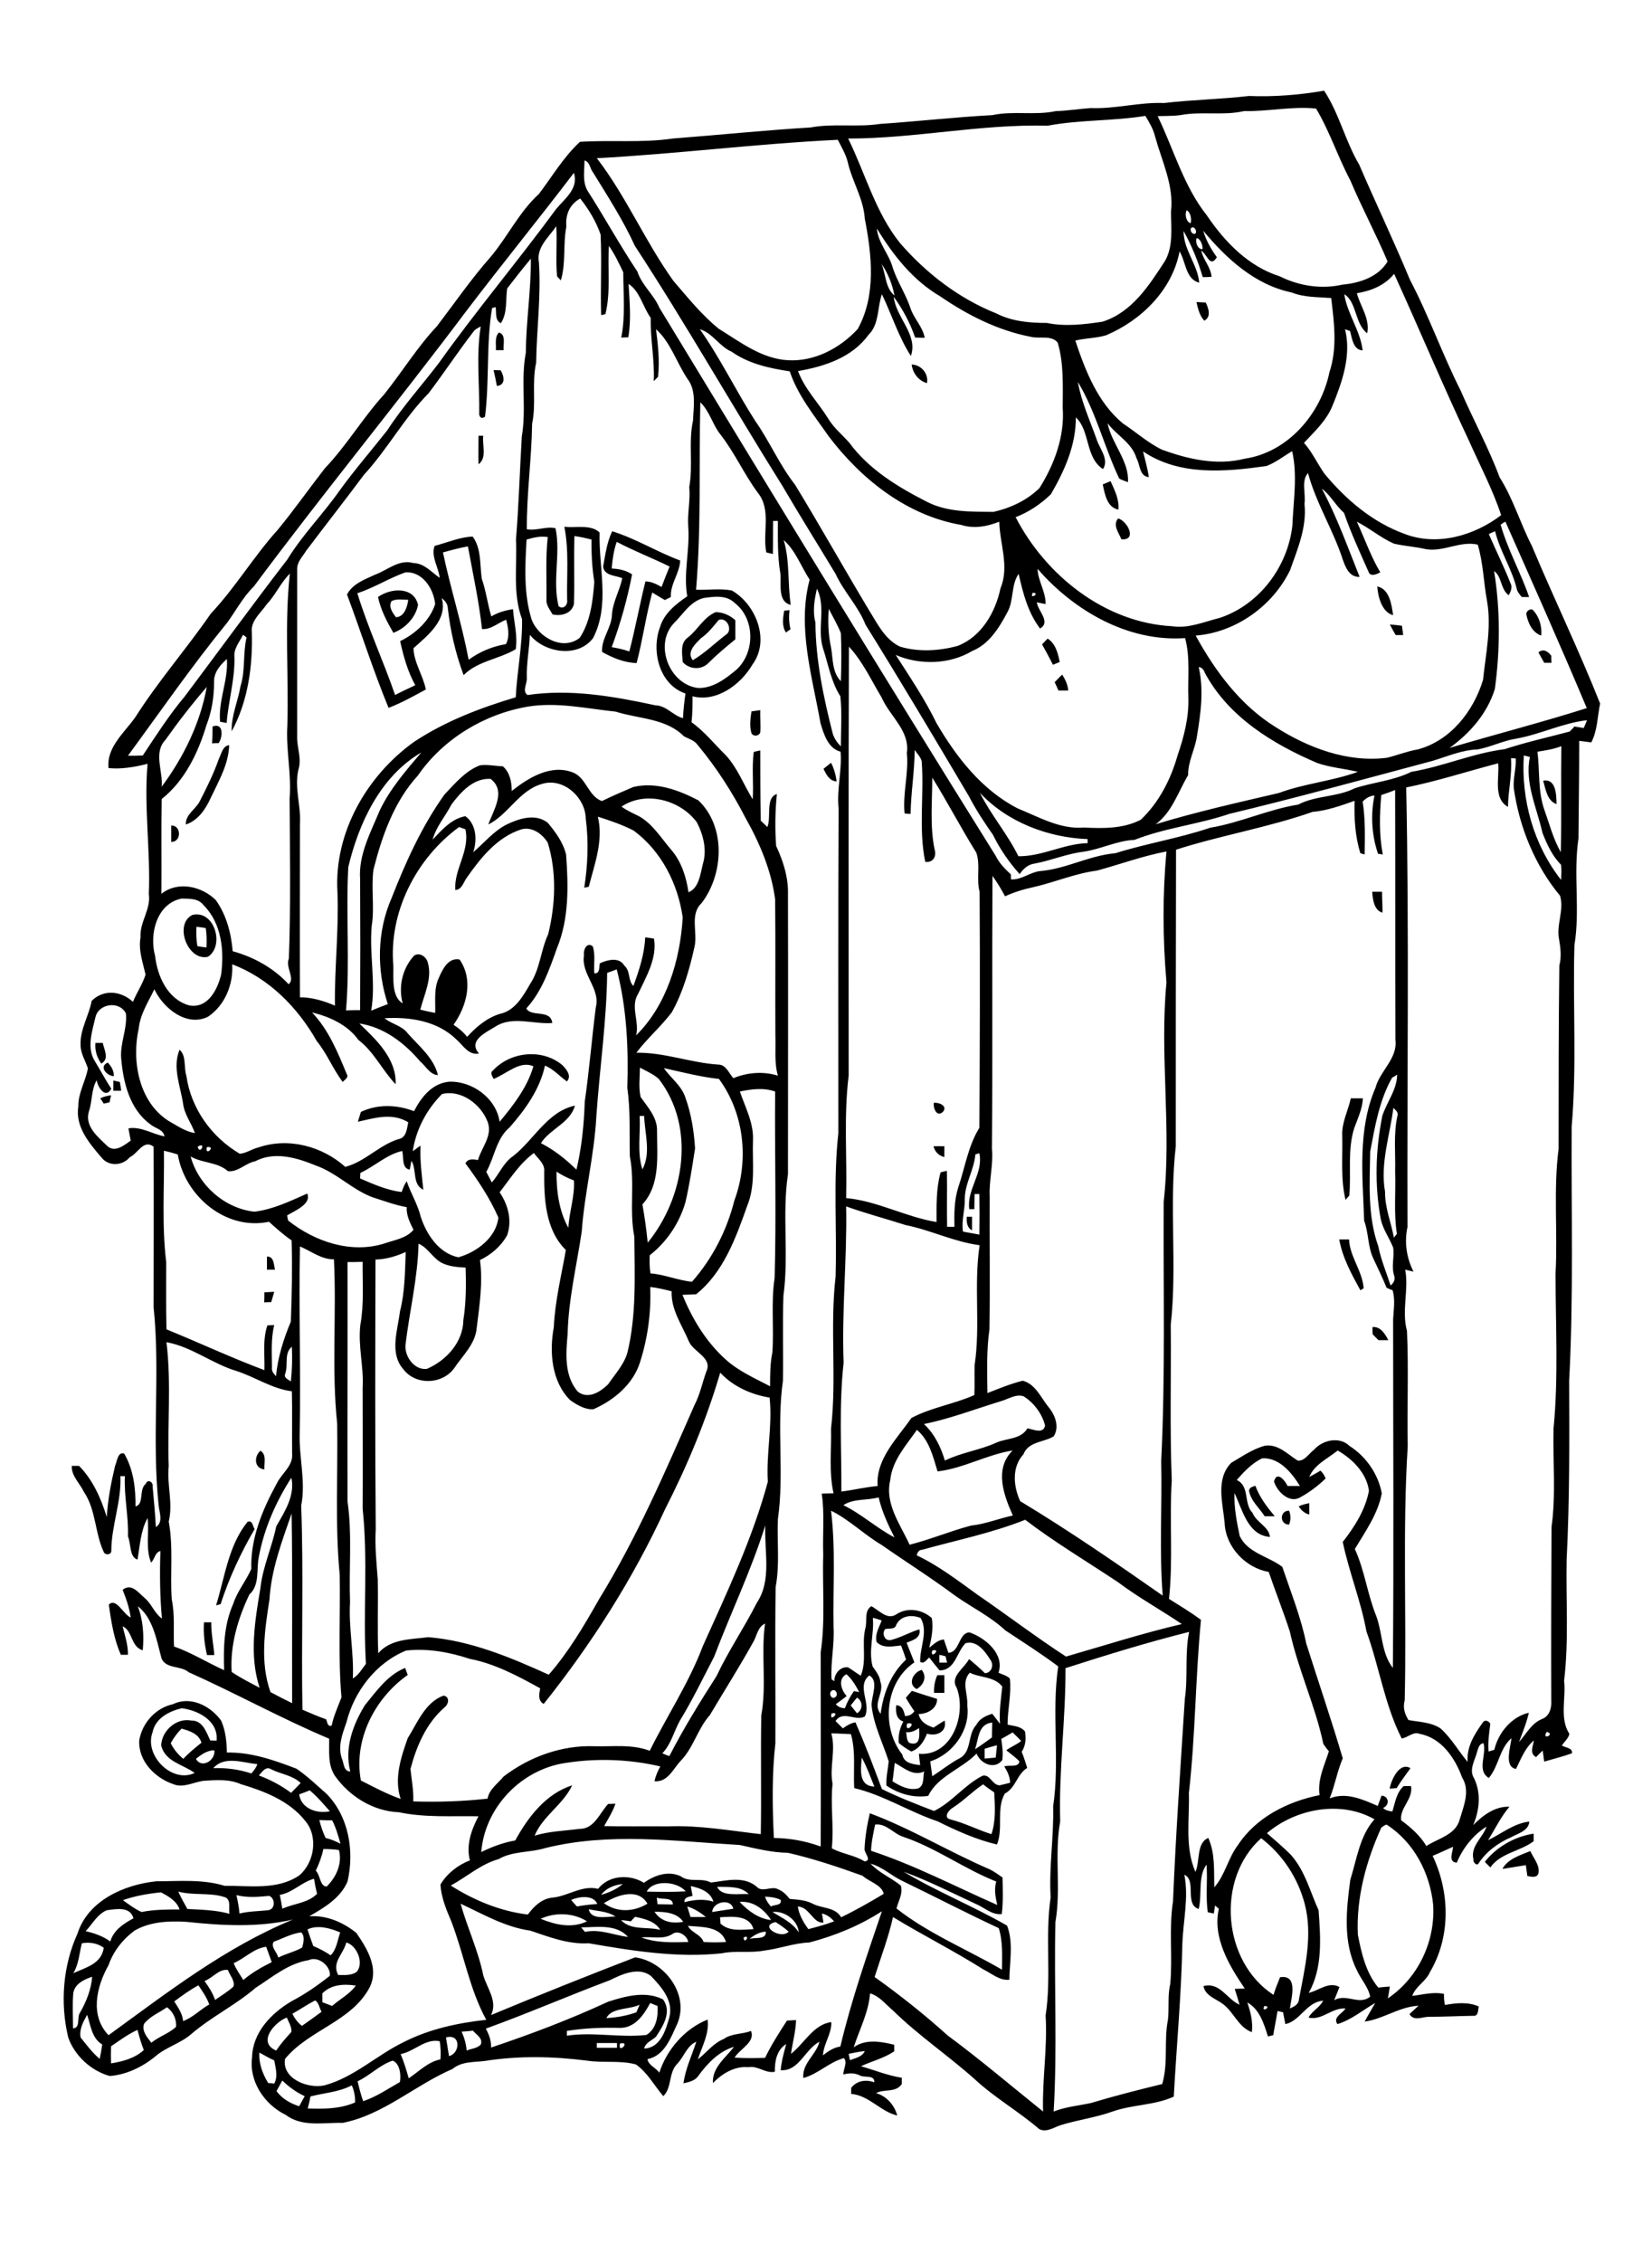
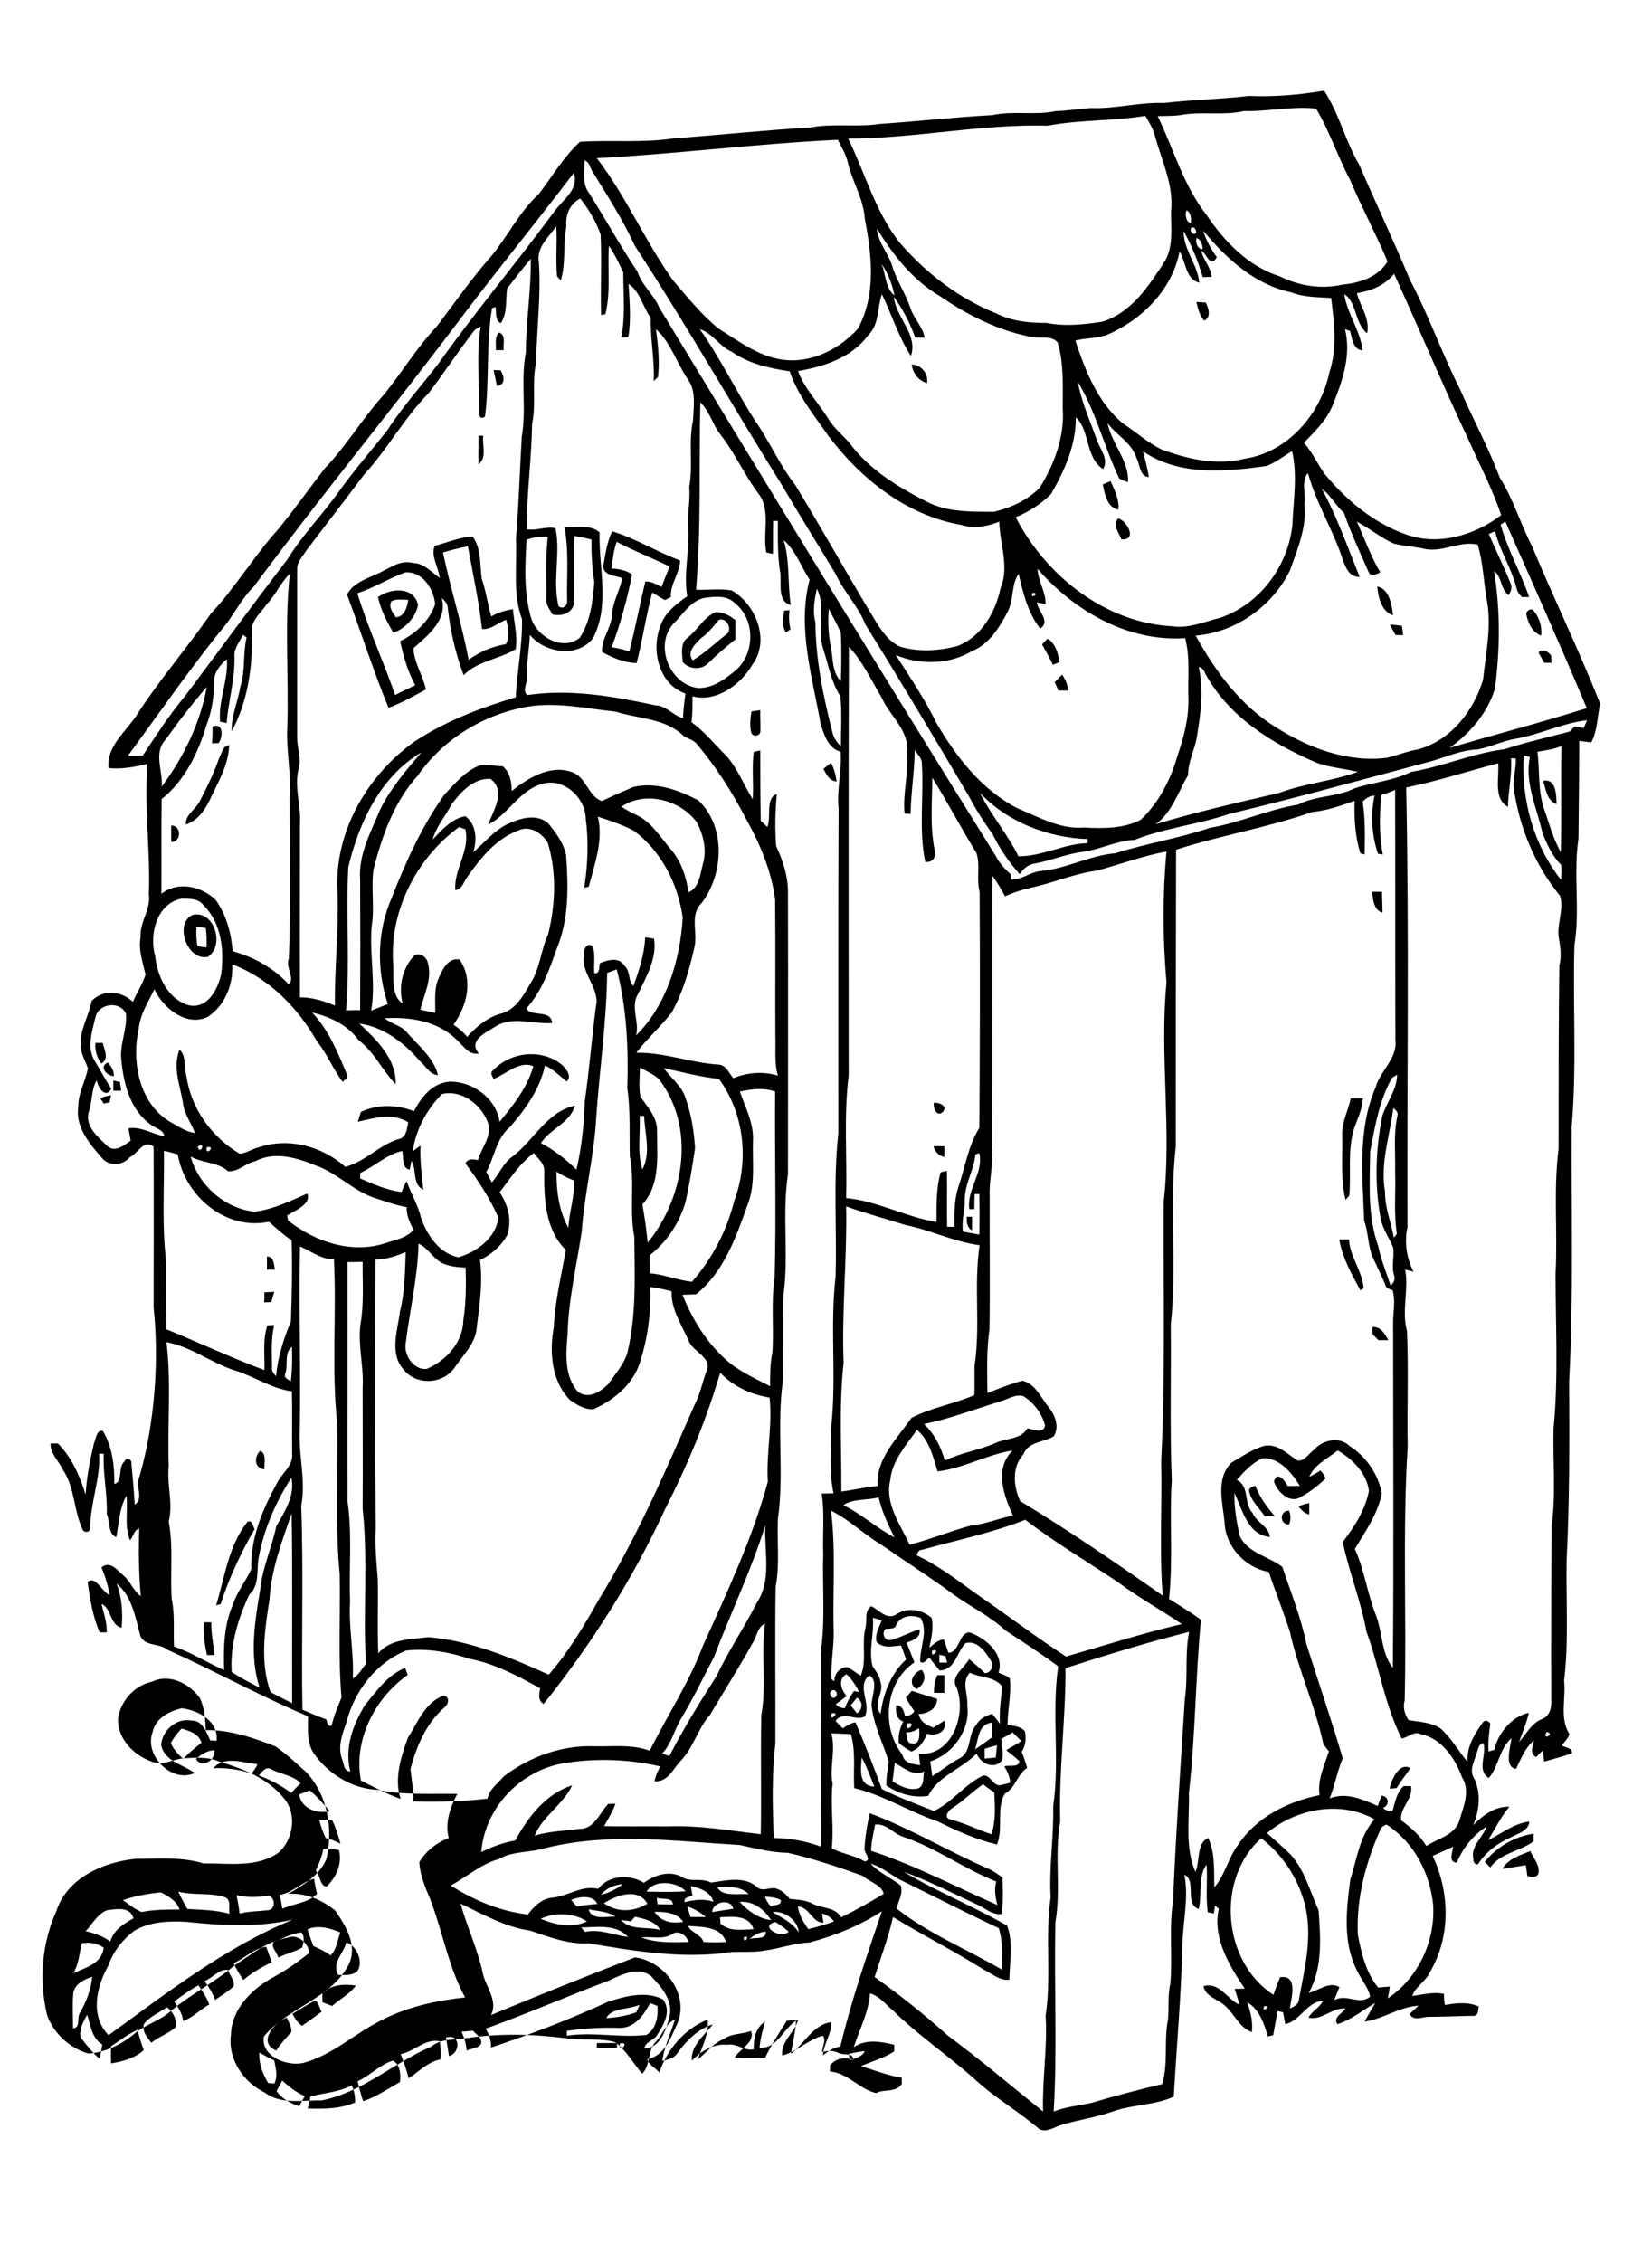
<svg xmlns="http://www.w3.org/2000/svg" version="1.2" baseProfile="tiny" id="Layer_1" x="0px" y="0px" viewBox="0 0 656 898" overflow="scroll" xml:space="preserve">
-   <path d="M0,804.4c0,0.1,0,0.2,0,0.2V804.4 M596.6,741.9c2.1-4,7.2-5.5,11.1-7.1c1.2,2.9,3.9,5.6,3.2,8.9c-0.7,1.9-2.9,1.3-4.4,1  c-0.2-1.4-0.4-2.9-0.6-4.3C602.8,740.9,599.7,741.4,596.6,741.9 M589.6,739.1c4.7-6,12-10.1,19.4-11.2c0,0.7,0,2.2,0,3  c-5.4,4.1-13.1,4.6-17.2,10.4C591,740.5,590.3,739.8,589.6,739.1 M551.8,710c0.7-3.5,3.9-10.7,8.3-8.1c-1.9,2.6-3.8,5.2-5.5,7.9  C553.9,709.9,552.5,710,551.8,710 M359.8,687.6c0.4,1.6,0,4.4,2.3,4.5c3.6,0.6,2.9-3.9,2.9-6.1C363.5,686.9,361.8,687.9,359.8,687.6   M360.2,684.2C359.1,688.8,364.8,683.2,360.2,684.2 M362.1,671.2c3.3,1.1,6.7,2.2,10,3.2c0.1,3.9-3.9,6-7.3,6  c0.6,3.1,3.2,4.5,5.9,5.4c1.5-1,2.9-1.9,4.4-2.8c1.1,4.5-3.3,6.4-7,5.2c-1.2,3.1-3,5.9-6.2,7.1c-1.8-1-3.5-2.1-5-3.4  c-0.3-3,0.4-5.9,1.8-8.5c-2.9-1-3.1-3.9-2.8-6.5c2.5,0.2,3,2.3,3.5,4.3c1.5,0,2.8-0.6,3.7-1.9c-1.2-1.7-2.3-3.5-3.4-5.3  C360.5,673,361.3,672.1,362.1,671.2 M372.2,665c0.7,0,2.1,0,2.8,0c0,2.3,0,4.7,0,7c-1.4,0-2.7,0-4.1,0  C370.8,669.6,371.2,667.2,372.2,665 M364,670.5c-3.8-2-1.3-6.8,2-7.6C368.2,665.6,366.8,668.9,364,670.5 M81,644c0.7,0,2.2,0,2.9,0  c-0.1,4.4,0.9,8.7,1.2,13c-0.7,0-2.2,0-2.9,0C81.2,652.7,80.7,648.4,81,644 M98.3,604.1c2-0.8,2,1.7,2.8,2.9  c-5.5,9.5-10.1,19.3-13.5,29.8c-0.4,0.1-1.3,0.3-1.8,0.5C89.3,626,90.7,613.5,98.3,604.1 M511.9,605.2c-3.8,0.1-3.9-5.6,0-5.5  C512.6,601.5,512.6,603.4,511.9,605.2 M515.7,598c1.3-0.7,2.8-1,4.2-1.3c0,1.5,0,3,0,4.5C518.1,600.8,516.8,599.6,515.7,598   M496,591.9c0-1.5,1.4-1.7,2.5-2.1c1.7,4.6,4.6,8.4,7.7,12.1c-1.3,0-2.6,0-4,0C500.2,598.7,496.8,596,496,591.9 M103.4,575.9  c2.6,1.5,1.4,4.9,1.6,7.4C100.9,582.9,100.8,578.2,103.4,575.9 M545,526.8c3.2-0.3,5,2.7,6.3,5.2c-1.3,0-2.6,0-3.9,0  c-0.8-0.8-1.5-1.5-2.3-2.3C545,529,545,527.5,545,526.8 M105,513c1.3-0.1,2.6-0.1,3.9-0.2c-0.4,1.3-0.8,2.7-1.2,4.1  c-0.7,0-2.1,0.1-2.8,0.1C105,515.7,105,514.4,105,513 M106,498.8c2.8-0.1,2.7,3.2,3.2,5.2c-0.8,0-2.4,0-3.2,0  C106,502.3,106,500.5,106,498.8 M531.8,492c1.3,0,2.6,0,3.9,0c0.3,6.9,5.3,12.5,5.8,19.4c-0.3,0.2-0.9,0.6-1.3,0.8  C536.7,505.8,533.1,499.3,531.8,492 M383.9,483c0.5,0,1.6,0,2.1,0c0,1.8,0,3.6,0,5.4C383.9,487.3,383.8,485.1,383.9,483 M370.7,455  c1.4,0,2.9,0,4.3,0c0,1.4,0,2.9,0,4.3C372.8,458.8,371.2,457.2,370.7,455 M370.8,437.8c2-0.3,5.7,1.2,3.6,3.6  C372,443.6,370.5,439.9,370.8,437.8 M536.4,436c1.6,0,3.2,0,4.8,0c-0.2,4.1-2,7.9-3.4,11.7c-2.8,8.7-1.2,17.9-2,26.9  c-0.4,0.4-1.1,1.3-1.5,1.7c-2-8.3-1.1-16.9-1.3-25.3C532.7,445.7,535.3,441,536.4,436 M39.8,436c1.4-0.7,2.8-1,4.3-1.2  c-0.1,0.7-0.5,2.1-0.6,2.8c-0.6,0.1-1.8,0.4-2.3,0.5C40.9,437.6,40.2,436.5,39.8,436 M45,428.9c0.7,0.2,2,0.5,2.6,0.6  c0.2,1.2,0.4,2.3,0.5,3.5c-0.8,0-2.4,0-3.1,0C45,431.6,45,430.2,45,428.9 M45.2,427.2c-2.8-0.1-6.1-3.8-2.4-5.4  C44.2,423.3,45.3,425.1,45.2,427.2 M37.9,414c0.7,0,2.1,0,2.9,0c0.6,2.7,2.7,6.5-0.6,8.2C38.5,419.8,37.6,417,37.9,414 M78,367.9  c-0.1,2.6-0.1,5.1,0.4,7.7c1.2,0.2,2.4,0.4,3.6,0.5c0.1-2.6,0.1-5.1-0.3-7.7C80.4,368.2,79.2,368,78,367.9 M76.4,363.2  c8.8-2.1,12.9,12.2,6.2,16.6C74.5,381.7,69,366.8,76.4,363.2 M544.9,354c1.3,0,2.6,0,3.9,0c0,2.8,0.2,5.5,0.2,8.3  C545.6,361.4,545.1,357,544.9,354 M68,327.7c4.1-0.1,4.1,6.6,0,6.5C68,332.1,68,329.9,68,327.7 M612.8,309.9  c5.2-0.9,5.2,5.8,5.3,9.3C614.4,318,613.7,313.2,612.8,309.9 M327,305.2c1-0.8,2-1.6,3-2.4c1.2,2.3,1.9,4.8,2.2,7.4  C329.3,310,328.1,307.4,327,305.2 M87,301c1-1.9,1.4-4.9,4-5.2c-0.2,7.6-4.2,14.3-7.3,20.9c-2,4.4-5,9-9.9,10.6  c-0.2-3.9,3.7-5.9,5.4-9C82.1,312.7,84.9,307,87,301 M84.4,288.4c4.5-1.7,4.1,4.3,2.4,6.6c-0.6,0-1.9,0-2.6,0.1  C84.4,292.8,84.4,290.6,84.4,288.4 M298.4,282.4c1.2-0.2,2.3-0.3,3.5-0.5c-0.1,2.9,0.2,5.9,0,8.8c-0.5,1.7-3.2,1.8-3.6,0  C297.6,288,298,285.1,298.4,282.4 M418.8,270.8c1-1,2-2.1,3-3c1.2,1.9,2.2,4,2.4,6.3c-1.3,0-2.6,0-3.9,0  C419.8,272.9,419.3,271.9,418.8,270.8 M610.9,259c1.9-1.7,3.8-0.4,5.1,1.3c0,0.7,0,2.1,0.1,2.8c-0.7,0-2.2,0-2.9,0  C612.4,261.7,611.6,260.3,610.9,259 M413.8,255.8c0.7-0.8,1.5-1.5,2.2-2.3c3.2,2,4.1,5.8,4.8,9.3c-0.9,0.4-1.8,0.7-2.7,1.1  C416.8,261.2,415.3,258.5,413.8,255.8 M551.9,247.9c1.6,0.1,3.2,0.3,4.8,0.5c0.2,1.2,0.3,2.4,0.5,3.7c-0.7,0-2.2,0-3,0  C553.4,250.6,552.6,249.3,551.9,247.9 M285.4,246.1c-2.2,2.6-4.2,5.3-7,7.2c-2.2,2.2-5.9,5.5-3.3,8.8c4.7-2.8,8.7-6.7,13.1-10.1  C291.2,250.3,288.7,244.8,285.4,246.1 M273.1,253.1c4-3.1,6.3-8.1,11.1-10.1c2.9,0,5.7,1.3,7.8,3.2c0,2.5,0,5,0,7.6  c-3.7,3-7.4,6.1-10.8,9.5c-2.8,2.8-7.6,2.4-10.1-0.5C270.9,259.5,270,255.3,273.1,253.1 M606.1,243.9c-0.2-1.2,1.5-2.5,2.6-1.8  c2.5,2.7,3.7,6.5,3.3,10.2C608.5,251.1,606.8,247.4,606.1,243.9 M311.4,242.4c0.5,0,1.6-0.1,2.1-0.2c-0.3,2.6-0.2,5.1,0.4,7.6  c-0.5,0.3-1.4,1-1.8,1.3C310.4,248.5,310.9,245.4,311.4,242.4 M155.5,238.6c-1.4,2.2,0.4,4.6,1.7,6.4c3.3,0,4.6-4.2,4.9-6.9  C160,238.1,157.6,237.6,155.5,238.6 M150.1,237c5-3.6,14.2-4.3,15.9,3.1c-0.9,5-5.1,9.4-9.8,11.1C153.6,246.7,151.2,242.1,150.1,237   M546.9,232.8c4.9,1,5.7,7.3,6.3,11.4C548.7,243,547.2,236.9,546.9,232.8 M141.9,235.5c4.2,13.7,10.3,26.8,15,40.4  c2.6-1.4,5.3-2.6,8-3.9c-3-5.4-4.7-11.5-6-17.5c6.1-2.9,11.8-8.2,13.9-14.7c-0.6-6-4.9-13-11.8-12.6  C154.5,229.5,148.6,233.3,141.9,235.5 M175.9,219.3c3,14.3,7.5,28.3,10.2,42.6c4.4-3.2,9.4-5.3,14.8-6.2c1.6-3.1,0.9-6.5,0.1-9.7  c-3.2,1.2-6,4-9.6,3.7c-1.2-11-3.6-21.9-5.6-32.8C182.4,217.5,179.1,218.4,175.9,219.3 M172.6,216.7c5-1.3,9.9-3.5,15.1-3.7  c3.5,4.8,2.8,11.1,3.6,16.7c1.7,4.9,2.3,10,3.8,15c2.6-1.6,5.6-2.4,8.6-2.9c0.4,5.3,1.9,10.5,1.1,15.9c-6.6,4-15,4.6-20.7,10.3  c-3.2-8.6-5.3-17.6-6.3-26.8c-0.1-1.6-1.2-2.8-2.4-3.8c2.5,8.6-5.6,14.9-11.2,19.9c0.1,5.6,3.8,10.8,4.9,16.4  c-4.8,2.6-9.6,5.3-14.8,7.3c-6.1-14.8-10.9-30-16.5-45c2.2-4.3,7.1-6,11.2-7.9c4.9-1.8,9.5-6.2,15.1-4.6c4.4,0.1,7.2,3.6,10.5,5.9  C174.2,225.3,171,220.8,172.6,216.7 M244.9,215.1c-1.2,3.4-1.7,7-2,10.6c2.9,0.1,5.7,0.7,8.1,2.3c-1.9,9.8-4.6,19.5-8.1,28.9  c2.4,0.4,4.7,0.9,7,1.7c2.4-9.2,4.1-18.6,6.4-27.8c2.3,0,4.4,1.1,6.4,2.2c1-2.7,2.1-5.4,3.2-8.1C259,221.5,251.7,218.7,244.9,215.1   M243.1,210.9c9.4,2.9,17.8,8.2,27,11.6c-0.2,5.1-4,9.3-3.7,14.5c-0.8,0.4-1.6,0.8-2.4,1.2c-1.7-1-3.4-2-5-3  c-2.5,9.3-3.8,18.8-6.2,28c-4.9-0.1-9.6-2.1-13.7-4.4c-0.4-5.2,3.7-9.5,3.9-14.7c0.3-5.2,3.1-9.6,4.1-14.6c-2.7-1.1-7.2-0.9-7.6-4.6  C240.4,220.1,241,215.2,243.1,210.9 M444,205.8c3.7,1,7.7,8.8,1.3,8.3C444.3,211.5,441.7,208.5,444,205.8 M437.9,192.3  c1-0.4,2.1-0.9,3.1-1.3c1.6,3.6,3.5,7.2,3.1,11.3C439.5,201.4,438.7,196,437.9,192.3 M190,173c0.5,0,1.4,0,1.9,0  c-0.5,3.7,1.6,8.8-1.9,11.3C189.9,180.6,190,176.8,190,173 M196,146.9c0.7,0,2.1,0.1,2.8,0.1c1.4,2.3,2.1,5.9-1.5,6.2  C196.9,151.1,196.5,149,196,146.9 M362,144.7c3.8,0.1,6.8,3.6,6.1,7.4C364.7,151.1,362.5,148.2,362,144.7 M198.1,132  c3,0.8,1.6,4.8,1.9,7c-0.8,0-2.3,0-3.1,0C197.1,136.6,196.3,133.9,198.1,132 M475.1,119.9c1.2,0.1,2.4,0.1,3.7,0.2  c1.1,2.3,2.3,5.7-0.6,7.2C476.3,125.2,475.7,122.5,475.1,119.9 M123.3,832.2c-0.3,1.6-0.7,3.2-1.1,4.8c6.4,0.2,12.8,0.2,18.8-2.4  c0.1-2.4-0.4-4.7-1.3-6.8C134.6,830.5,128.8,830.8,123.3,832.2 M112.1,825.9c-0.8,1.4-1.5,2.8-2.3,4.2c2.2,3,5.5,4.9,9,6  c0.7-1.3,1.5-2.7,2.2-4C117.7,830.6,114.8,828.5,112.1,825.9 M142,826.2c0.6,2.6,1.3,5.3,2.2,7.9c5.2-1.7,9.8-4.9,14.6-7.6  c0.5-2.8,0-7.4-2.9-8.5C150.8,819.7,146.9,823.9,142,826.2 M103,814.8c-0.3,4.3,1.3,8.5,3.5,12.1c0.6,0,1.8,0.1,2.4,0.2  c1.6-2.9,0.5-6.2,0-9.2C106.8,817,104.9,815.8,103,814.8 M337,815.3c0.1,0.6,0.4,1.8,0.5,2.5c2.2-0.8,4.9-1.3,5.9-3.6  C341.2,814.4,339.1,814.9,337,815.3 M246.2,811.2C245.1,815.8,250.8,810.2,246.2,811.2 M237,811c0,0.5,0,1.5,0,1.9c2.7,0,5.3,0,8,0  c0-0.5,0-1.5,0-1.9C242.3,811,239.7,811,237,811 M159.1,815.4c1.3,3.1,2.3,6.4,3.2,9.6c4.1-2.7,7.6-6.5,12.6-7.5  c0.2-2.4,0.1-4.9-0.3-7.2C168.9,809.1,164.5,814.4,159.1,815.4 M177.1,808.8c0.4,2.5,0.8,4.9,1.2,7.4  C182.8,815.1,183.1,807.1,177.1,808.8 M183.3,806.5c1.1,2.4,1.8,4.9,2,7.5c1.8-0.8,4.2-0.8,5.6-2.4c1-2.5-1.8-3.9-3.1-5.5  C186.2,806.3,184.8,806.4,183.3,806.5 M44.1,812.3c-0.1,2.3-0.1,4.5,0,6.8c4.7-0.8,9.4-2,13-5.3c-1-2.6-1.8-5.3-2.5-8  C50.8,807.5,47.5,810,44.1,812.3 M109.7,814c1.7-2.7,3.9-5,6-7.4c0.2-2-1.1-3.9-1.8-5.7C109,802.7,102,810.8,109.7,814 M32,808.8  c2.4,3,4.7,6.1,7.6,8.5c0.4-1.9,0.7-3.8,1-5.7c-4.2-2.5-4.6-7.7-6-11.8C33.1,802.5,31.4,805.5,32,808.8 M57.2,803.4  c-1,2.9,1.3,5.4,2.9,7.5c3-2.5,6.9-3.6,9.8-6.3c0.3-3-1.2-6.1-3.6-7.8C63.2,799,59.5,800.4,57.2,803.4 M502.1,796.3  C500.5,799.3,505.4,796.4,502.1,796.3 M240.8,801.1c4-0.2,8.1-0.9,11.9-2.3c0.4-1,0.9-2,1.3-3C249.9,797.8,242.8,796.9,240.8,801.1   M258.2,795.1c-2.5,4.7-6.1,10-12.1,9.9c-7-0.2-14,0.1-21,1.2c0,0.5,0,1.4,0,1.9c10.5-1.6,21,0.9,31.6-0.3c3.9-2.4,4.7-7.3,4.4-11.5  C260,795.9,259.1,795.5,258.2,795.1 M116.1,799.4c0.9,1.8,2.1,3.5,3.8,4.8c2.6-1.8,5.2-3.7,7.8-5.6c-0.9-1.4-1.1-3.8-2.6-4.5  C121.9,795.8,119.1,797.7,116.1,799.4 M128,791.3c0,1.1,0,2.3,0,3.5c1.3,0.5,2.6,1,3.9,1.5c3.1-2.8,7-4.7,9.4-8.1  C136.6,787.5,131.6,787.7,128,791.3 M69.2,794.5c1.5,2.4,3.3,4.9,3.5,7.8c3.9-1.4,6.8-4.6,10.4-6.6c-1-2.8-2.7-5.2-4.3-7.6  C75.4,789.9,72.3,792.2,69.2,794.5 M29.1,791.2c-0.4,4.7-0.1,9.3-0.1,14c3.1-0.2,1.4-4.4,2.8-6.3c2.5-4.4,4.4-9.1,4.8-14.2  C33.6,785.7,29.7,787.4,29.1,791.2 M242.1,786.1c-16.5,6.2-32.6,13.2-49.2,19.2c1.3,2.3,2.2,4.8,2.1,7.5  c15.8-5.3,31.4-11.2,46.5-18.2c6.9-2.2,14.9-4.4,21.8-0.9c3.6,5,0,10.5-2.8,14.8c-1.6,1.5-4.2,2.3-4.7,4.7c6.4-0.2,8.6-7.3,10-12.4  c1.7-6.6-3.1-12-7.3-16.4C253.6,780.6,247,783.7,242.1,786.1 M81.2,786.4c1.7,2.3,3.3,4.8,4.2,7.5c2.5-1.7,5.1-3.3,7.3-5.3  c0.7-2.3-1.5-4.5-2.2-6.6C86.9,781.5,84.5,785.2,81.2,786.4 M92.8,779.3c0.9,2.4,2.5,4.5,3.8,6.7c3.4-2.9,7.3-5.1,11.3-7.1  c-0.7-2-1.5-4.1-2.2-6.1C100.8,773.4,97.2,777.4,92.8,779.3 M137.5,771.1c-1.1,4.6-5.9,7.9-3.2,12.9c2.5,0,5.3,0.3,7.4-1.3  C144.7,779,141.5,772.1,137.5,771.1 M32.5,771.4c-1,4-1.2,8.3-3.4,11.9c5-2.3,11.2-3.7,12.1-10.1C38.6,771.3,35.6,770.9,32.5,771.4   M295.3,769.1C295.4,772.4,298.3,767.6,295.3,769.1 M297.6,769.7c2.2-0.8,6.7,0.5,6.5-2.9C301.7,766.9,299.5,768.1,297.6,769.7   M266.9,767.8c-3.7,2.3-8.1,0.8-12.2,1.3c5.8,2.2,12.4,2,18.6,1.8C272.8,768.2,269.2,766,266.9,767.8 M108.7,770.8  c-1.4,2,1.4,4.2,1.8,6.3c3.1-1.6,6.6-2.3,9.5-4c0.5-1.9,1.2-4.5-0.4-6C115.9,767.5,112.3,769.5,108.7,770.8 M230.8,765.1  c0.4,0.5,1.1,1.4,1.5,1.8c5.8-1.3,11.4,1.3,17.1,2C244.6,763.6,237.1,765.1,230.8,765.1 M122.1,765.9c0.7,2.2,1.5,4.4,2.3,6.6  c2.4,1,4.7,2.2,6.9,3.7c2.4-2.4,2.7-6,3.8-9.1C131.1,765.4,126.2,764,122.1,765.9 M273.2,764.5c1.2,2.7,5.1,3.3,6.2,6.4  c3,0.2,5.9,0.2,8.9,0C286.2,764.5,278.6,765,273.2,764.5 M313.2,766.8c-1.6-1.4-3.4-2.7-5.2-3.8  C301.1,764.4,310.1,770.1,313.2,766.8 M53.4,766.4c-4.7,3.5-8.4,8.2-10.3,13.7c-4.8,8.5-7.5,20,0,27.8C66.4,791,89.5,773,116.3,762  c-13.8,3.2-28.3,2.4-42.3,0.9C67,762.5,59.6,762.8,53.4,766.4 M285.9,761.1c0.1,0.6,0.2,1.9,0.2,2.5c3.6,3.3,8.7,2.4,13.1,2.2  C297.6,760.1,290.6,760.8,285.9,761.1 M250.5,762.7c-1.3-0.2-2.6-0.4-3.9-0.5c4,4.3,10.5,2.5,15.6,3.9c-2.1-3.5-6.3-4.4-10-5.2  C251.8,761.3,250.9,762.2,250.5,762.7 M117.3,761.3C117.8,761.8,117.8,761.8,117.3,761.3 M214.7,761.7c5.9,2.4,12.4,3.9,18.4,1  C227.7,759.3,220.5,759,214.7,761.7 M306.7,759c3.8,2.3,8,4.2,10.5,8.1C316.8,762.2,311.5,758.4,306.7,759 M259.9,758.9  c2.6,4,6.9,4.8,11.4,4C268.8,759.2,264,758.9,259.9,758.9 M233.8,757.9c0.9,4.5,7.2,2.8,10.6,2.9  C241.3,758.7,237.4,758.7,233.8,757.9 M42.4,758.3c-3.8,1.6-5.7,5.5-8.4,8.3c3.5,0.8,6.9,2,9.8,4.1c1.3-4.5,5.3-7.1,9.2-9.2  C51.7,756.7,46.2,757.8,42.4,758.3 M316.8,756.8c0.5,3.3,2.2,6.3,4.2,9c3.4-0.9,6.9-1.8,10.2-3.1c-1.3-1.5-2.9-2.7-4.8-3.1  c0.2,1.2,0.4,2.4,0.6,3.6C322.8,763.6,321.5,757,316.8,756.8 M272.9,756.8c0.4,1.4,0.9,2.8,1.3,4.2c2,0,4,0,6.1,0  C278,759.1,275.6,757.6,272.9,756.8 M182.9,755.7c2.7,9.6,7,18.6,9,28.4c1.5,5.2,5.8,10.3,3.1,15.8c19-7.9,38-15.5,57.2-22.9  c11.5,1.5,21.5,14.4,16.9,26c-2.6,5.6-5.1,13.1-12,14.4c0.4,2.5,3.4,3.4,4.7,5.4c3-9.2,10.1-17.5,19.2-21.1  c0.7,5.6-2.2,10.6-3.9,15.8c3.5-2.7,6.1-6.4,10.3-8.1c3.2-2.3,7.3-1.8,10.8-3.2c1.9,4.4-4.5,7.2-6.5,10.6c4,0.3,8.1,0.2,12.1,0.1  c2.5-5.2,5.6-10,8.7-14.8c1.2-0.1,2.4-0.1,3.6-0.2c-0.1,4.5-1.4,9-2,13.4c5.2-4,8.9-11.7,16-12.6c0.2,4.7-3.1,8.6-3.3,13.2  c2-1.6,4.2-3.1,6.9-3.5c4.3-18.2,10.5-36,16.5-53.7c-8.8,5.7-18.6,9.7-28.8,12.4c-6.1,0.2-11.9,2.5-17.9,3.2  c-5.6,1.1-11.3-0.1-16.9,1.1c-17.8,1.9-35.5-1-52.9-4c-8,0.5-15.7-2.5-23.1-5C200.6,765,191.9,759.9,182.9,755.7 M293.7,755  c3.3,3.5,7.6,6.7,12.5,7.2C303.4,757.9,299.1,754.5,293.7,755 M282.8,759c2.8-0.4,5.6-0.9,8.4-1.3C290.2,753.4,283,754.9,282.8,759   M303.8,752.9c0.4,1.5,1.3,2.7,2.3,3.9c1.4-0.8,4.5-0.3,3.9-2.6C308,753.2,305.9,753,303.8,752.9 M260.8,753.3  c0.1,0.6,0.2,2,0.3,2.6c2,0,4,0.1,6.1,0.1C267.1,752.9,262.9,754.2,260.8,753.3 M226.8,754.2c0.8,0.9,1.5,1.8,2.3,2.6  c2.7-0.5,5.4-0.8,8.1-1C235.6,752.1,230,752.8,226.8,754.2 M239.8,755.5c5.3,3.8,11.8,3.5,17.3,0.2  C253.3,749.2,244.9,752.3,239.8,755.5 M93.9,752.3c0.5,2.4,1,4.8,1.2,7.3c3.7-0.9,7.5-0.9,11.3-1.3c3-0.3,3-4.7,0.5-5.7  C102.6,753,98.2,753.4,93.9,752.3 M70.8,750.9c1.1,2.4,2.3,4.6,3.6,6.9c5.6,0.3,11.3,0.4,16.7,1.9c-0.4-2.3,0.9-6-2.2-6.7  C83.1,751.2,76.8,752.5,70.8,750.9 M48.8,754.3c2.4,1.7,4.7,3.5,7.4,4.7c5-1,10.1-1,15.1-1c-1.1-3.4-4.5-5.3-7.4-6.8  C58.8,751.7,53.6,752.6,48.8,754.3 M284.8,749c1.7,4.1,8.6,2.6,12.5,2.9C294.2,748.6,289,749.1,284.8,749 M274.3,748.7  c0.2,1.3,0.5,2.6,0.7,3.9c-1.5,0.4-3.4,0.5-3.2,2.5c3.8-1,7.7-1.4,11.5-0.2C282.1,750.9,278,749.5,274.3,748.7 M238.7,752.2  c3.1-0.9,6.1-2.2,8.6-4.3C244,748.2,240.7,749.5,238.7,752.2 M256.8,750.9c5.2,0.1,10.4,0.2,15.5-0.1  C268.8,746.7,259.3,746.1,256.8,750.9 M111.1,752.2c0.4,1.8,0.7,3.6,1,5.5c4.6-2.1,10.1-2.2,13.8-5.9c-0.5-2-0.9-4-1.2-6  C119.8,747.1,116.3,751.3,111.1,752.2 M345.7,739.8c3.4,3.7,8.2,5.6,12,8.7c1,3.1-1,6.2-1.7,9.1c12.7,10,28,16.2,41.9,24.3  c0-5.5,0.4-11.1-1.3-16.5c-12.9-6-25.6-12.6-38.4-18.8C354,744.6,350.4,741.1,345.7,739.8 M128.4,734c-0.6,3-1.7,5.8-3,8.6  c1.8,1.7,1.6,6.2,4.3,6.3c3.8-3.7,6.3-9.1,4.9-14.5C132.6,734.1,130.5,734,128.4,734 M505.7,791.9c0.7-2.4,1.7-4.7,2.6-7  c7.3-1.2,4.5,8.2,3.9,12.4c1.6-0.7,3.5-1.6,3.6-3.6c2.3-12.4,5.6-25.3,2.3-37.9c-2.7-10.3-8.8-19.6-17.3-26.1  C482.7,745.9,485.4,778.7,505.7,791.9 M216.6,733.6c-6.1,1.9-12.9,1.1-18.6,4.4c-7.1,2-12.6,7-19,10.5c9.3,5.9,19.7,10.2,30.6,11.5  c2.4-3.2,5.4-6.2,9.6-6.7c6.3-0.5,11.8-5.1,18.3-3.5c4.3-5.5,12.5-5.9,18.2-2.4c4.2-3,9.6-4.9,14.6-2.6c3.6,2.7,8.1,0.4,12,2.5  c5.9-0.7,12.8-2.7,18,1.5c2.4,2.8,6-0.4,8.7,1.2c1.9,0.7,3.3,2.2,4.6,3.8c3,0.3,6.1,0.4,8.9,1.8c3.8,2.1,9.1,1.3,11.5,5.5  c5.8-2.8,11.4-6,16.9-9.3c-0.7-3.6-5.8-4.8-8.4-7.2c-9.7-3.5-19.6-6.8-29.6-9.1c-6.5-0.1-12.8-1.7-19.1-3.1  C268.1,730.9,242,727.3,216.6,733.6 M548.5,725.5c-6,13.3-10,27.8-9.3,42.5c1.4,7.3,3.2,15.1,8.1,21c1.5-0.2,3.1-0.3,4.6-0.4  c-0.2,1.6-0.5,3.1-0.8,4.7c12.1-8.2,18.9-22.7,18-37.2c-1.3-12.6-7.6-24.8-18.5-31.8C549.8,724.5,549.2,725,548.5,725.5   M347.5,724.3c-0.7,3.5-1.5,6.9-1.6,10.4c17.3,5.7,33.5,14.2,50.1,21.5c-0.7-3.1-1.3-6.2-0.4-9.3c-12.7-5-23.8-13.3-36.8-17.7  C354.8,728,352,723.7,347.5,724.3 M126.8,722.5c0.6,2.4,1.4,4.8,2.5,7.1c2.1,0.5,4,1.3,5.9,2.3c-0.9-3.2-1.8-6.4-3.3-9.3  C130.2,722.6,128.5,722.6,126.8,722.5 M503.1,727.7c3.2,2.8,6.5,5.6,9.5,8.6c5.6,6.3,7.6,14.5,11,22c0.8,11,1.7,22.8-3.9,32.8  c4-0.9,8.1-4.7,12.2-2.3c-0.7,1.7-1.4,3.4-2.1,5.2c5-2.8,9.8,2.2,14.3-1.4c-0.8-3.9-3.7-6.9-5.3-10.5c-5.6-11.1-4.2-24-2.6-35.9  c2.6-8.2,3.7-17.4,9.6-24C532.5,714.6,514.6,717.9,503.1,727.7 M118.8,712.3c0.8,5.7,7.1,7.8,12.2,6.7c-2.6-2.9-5-5.8-8-8.3  C121.6,711.3,120.2,711.8,118.8,712.3 M378.5,717.5c-1.8,1-4.2,4.1-0.9,4.8c5.5,1.4,10.7,4.1,16.1,5.8c1.8-5.4,1.4-11.1,1.1-16.6  c-1.5-1-3-2-4.4-3.2C386.2,711.1,382.7,714.8,378.5,717.5 M102.8,704.8c4.6,1.7,8.9,4,12.8,6.9c1.3-1.3,2.5-2.6,3.8-3.9  c-3.2-3.1-7.9-3.5-11.8-5.5C105.5,701,104,703.5,102.8,704.8 M355.3,699.8c-0.3,2.4-0.5,4.8-0.9,7.3c3,1.9,6.6,3.8,10.3,2.8  c2.5-1.3,1.7-4.5,2.3-6.7C362.6,705.3,358.9,701.7,355.3,699.8 M84.7,701.9c5.1-0.2,10.3,0.5,15.1,2.1c1-1.1,1.9-2.3,2.4-3.7  C96.5,699.8,89.2,696.8,84.7,701.9 M342.2,697.7c-0.4,4.6-1.4,11.3,5,11.5C345.6,705.3,344.2,701.3,342.2,697.7 M77.8,698.2  c2.3,4.1,7.9,0.5,7.3-3.4C82.3,694.8,79.9,696.5,77.8,698.2 M391,694.2c0,1.3,0,2.6,0,3.9c1.5-0.1,2.9-0.3,4.4-0.4  c0.2-1.6,0.3-3.3,0.5-4.9C394.3,693.2,392.6,693.7,391,694.2 M614.2,687.5C611.9,691.1,617.9,688.4,614.2,687.5 M72.1,686.2  c-1.7,1.7-3.2,3.7-4.3,5.8c1.2,2.4,2.9,4.5,5,6.2c2.2-2.4,4.7-4.4,7.2-6.4C78.9,688.2,75.3,687.1,72.1,686.2 M387.2,694.4  c2.3-1.5,4.5-3.1,6.7-4.7c0-2,0.1-3.9,0.1-5.9C388.4,684.3,388.6,690.3,387.2,694.4 M330.2,680.2  C329.1,684.2,334.2,679.1,330.2,680.2 M60.6,687.6c-3.5,9.2,7.7,20.5,16.7,16.2c-4.6-3.4-11.7-4.4-13.3-10.9c0.2-5.8,6-11.1,12-9.9  c4.5-0.1,5.9,4.6,7.5,7.9c0.6,0,1.9,0.1,2.5,0.1c0.8-7.8-7.1-12-13.8-12.9C67.1,679.3,61.7,682.1,60.6,687.6 M340.3,673.9  c-0.8,1-1.7,2.1-2.5,3.1c0.8,1,1.7,2.1,2.5,3.1C342.7,678.8,342.7,675.2,340.3,673.9 M330.2,671.2c-1.3,1,0,3.7,1.5,2.5  C333.1,672.8,331.8,670,330.2,671.2 M345.2,665.1c-5.3,4.2,0.9,11.2-1.8,16.3c-3.7,2-8.7-2.6-11.6,1.8c1,1,1.9,1.9,2.9,2.9  c1.5-1.1,3.2-2.1,5-2.4c3.8,8.7,7.2,17.6,10.5,26.5c6.7,3.3,13.7,6,20.7,8.7c7.2-3.5,12.1-10.4,19.3-14c3-0.7,3.8,3.8,6.8,3.8  c1.4-0.3,2.8-0.7,4.1-1c0-2.4-1.1-4.5-2.3-6.5c1.9-0.7,5.7,0.6,6-2c-1.6-1.7-3.5-3-5.2-4.4c1.8-1.4,4.1-2.2,5.9-3.7  c-1.1-1.2-2.3-2.3-3.4-3.4c-1.5,0.9-3,1.8-4.5,2.6c0.4,2.8,0.8,5.6,0.4,8.4c-3.1,4-8.7,1.4-10.2-2.6c-5.9,6.1-15.5,9-19.2,16.8  c-5.9,0.9-11.8-0.8-16.6-4.1c-0.2-3.3,0.6-6.4,0.9-9.6c-2.3-7.3-6-14.4-6.8-22.2C346,673.3,349.1,667.3,345.2,665.1 M336.2,673.3  c-1.4,1.1-2.8,2.1-4.3,3.2c0.9,1.1,2.2,1.6,3.6,1.6c0.9-2.4,2.1-4.7,3.6-6.8c0.5,0.1,1.6,0.3,2.1,0.4c-1.4-2.6-2.9-5.2-5.1-7.1  C332.5,666.6,334.1,670.9,336.2,673.3 M385.1,664c-3.5,3.8-0.6,8.6-1,13c1.3,9.6-5.6,19.3-14.7,22.2c0.3,2,0.5,3.9,0.8,5.9  c3.6-2.3,7-5.1,10.8-7.1c5-2.5,3.1-9.5,6.7-13.3c1.3-2.5,3.8-3.6,6.3-4.4c1,1.3,2.1,2.6,3.1,4c-0.4-5,0.4-9.9,0.9-14.8  C394.8,665.4,389.2,666.1,385.1,664 M373,656.9c0,0.8,0,2.3,0,3.1c0.8,0,2.3,0,3.1,0c-0.2-0.6-0.5-1.9-0.6-2.5  C374.9,657.3,373.6,657,373,656.9 M370.2,655.2C369.1,659.2,374.2,654.1,370.2,655.2 M423.1,662.2c0.1,20.3-2.7,40.4-2.1,60.8  c-2.4,13.2,0.4,26.8-1.9,40c-0.6,25.1,0.8,50.2-0.7,75.2c4.8-1.9,9.9-2.3,14.9-3.4c9.3-2.8,18.7-5.2,28.2-7.5  c2.5-8.4,0.6-17.1,2.3-25.6c0.5-4.7-0.2-9.5,0.9-14.1c1-10.9-0.6-22,1.1-32.9c1.1-26.8,3-53.6,4.7-80.4c1.3-8.8-0.1-17.8,1.7-26.5  C455.5,652,439.3,657,423.1,662.2 M299.4,651.3c-5.5,10-11.7,19.7-17.5,29.5c-4.9,5.5-6.5,13-11.7,18.3c-3,3.2-5,8.4-10.3,8  c0.4-2.1,1.3-4,2.3-5.9c-12.9-3-26.6-3.4-39.8-1c-16.6,3.5-29.9,17.9-31.3,35c4.3-2.1,8.8-3.8,13.5-4.6c5.1-9.3,12.1-18.5,22.6-21.9  c-3.5,7.6-11.7,12.2-14.9,20c5.8-1.8,11.8-1.9,17.8-2.7c5.9,0.1,8-6.3,11.4-9.9c0.7,0,2.2-0.1,2.9-0.1c-1.1,3.2-2.9,6-4.5,8.9  c8.4,0.2,16.8,0,25.3,0.1c12.4-0.5,24.6,1.7,36.9,3.1c0.3-15.7-0.1-31.4,0.2-47.1c2.2-12.1-0.2-24.4,1.5-36.5  C301,645.8,300.6,649,299.4,651.3 M346.6,642.2c0.6,6.4-1.8,12.9-0.1,19.3c1.3,1.9,2.8,3.7,3.1,6.1c1.7,4.3-3.3,8.8,0.1,12.7  c1-8,4.1-16,10.1-21.5c-0.6-1.9-1.3-3.8-2-5.6c-3.2,0.3-7.2,1.3-9.7-1.4c-0.8-3,1-5.8,2-8.5C348.9,642.8,347.7,642.5,346.6,642.2   M355.9,645c-0.5,2-2.9,1.3-4.4,1.7c-1.5,1.8-0.1,5,2.4,4.3c3.9-1,7.4-3.1,11.2-4.2c0.7,3.4-2.6,4.3-5.1,5.3c1,2.6,2.1,5.2,3.1,7.8  c-11.7,7.9-13.3,25.8-4.8,36.6c0.7,3.5,4.2,3.8,7.1,4.2c-0.2-1.5-0.4-3-0.5-4.5c13.2,1.1,19-15.8,15-26.2c-2.8-4.5,3-7.7,4.9-11.4  c2.2,1.8,4.3,3.6,6.3,5.6c2.8-0.1,3.7-3.5,2.1-5.4c-2-3.3-5.4-7.8-9.8-6.5c-3.6,3.6-4,10.7-10.3,10.8c-1.4-1.7-2.8-3.4-4.1-5.1  c-1.1,0.8-2,2.7-3.6,1.7c-0.2-5.8,3.3-11.9,0.2-17.4C362.3,640.9,357.7,641.2,355.9,645 M283.6,657.6c-4.4,8.5-8.6,17.2-13.6,25.4  c-2.4,4.3-3.5,9.4-7,13c0.9,0.4,1.8,0.8,2.8,1.1c5.6-10.9,12.1-21.4,18.7-31.7c4.7-10,11-19.2,16-29.1c6.1-9.1,2.9-20.5,3.4-30.8  C298.3,623.4,290.2,640.2,283.6,657.6 M366.2,615.2c-1.3,0-1.9,1.1-2.2,2.2c8.7,4.1,16.3,10,24.1,15.6c11.8,8.1,23.2,16.8,35.2,24.6  c15.3-4.4,30.5-9.3,46-12.9c-8.4-5.7-17.2-10.5-25.3-16.6c-12.3-8.2-25.1-15.8-36.9-24.8C393.8,608.6,379.8,611.4,366.2,615.2   M107,635c-1.9,12.1-3.8,24.9,0.4,36.7c2.8,1.5,5.7,3,8.6,4.4c-0.1-25.1,0.2-50.2-0.2-75.3C112,611.8,107.7,623,107,635 M330,599.7  c1.9,15.3,0.7,30.8,1,46.3c0.4,6.9-1.2,13.7-0.8,20.6c0.3,0.2,0.8,0.6,1.1,0.8c-0.1-2.9,2.4-6,5.5-5.5c1.7,1,3.3,2.3,5,3.3  c2.5-6,0.3-12.5,1.8-18.7c0.9-3-0.6-7,2.4-8.9c3.1,1.6,6.3,5.7,10,3.2c4.4-2.9,10.2-1.9,14,1.5c0.7,4-0.1,8-1,11.8  c1.8-1.4,3.4-3.1,5.8-3.3c0.6,1.8,1.2,3.5,1.8,5.3c4.6-0.2,4-8,8.4-8.1c6.3,2.2,14,8.6,11.5,16c1.5,0.7,3.2,1.1,4.5,2.3  c0.7,6.1-0.9,12.2-0.9,18.3c2.4,0.6,5.2,0.6,6.9,2.7c0.5,2.8,0.3,5.7-1.3,8.1c0.9,2.1,1.5,4.3,2.2,6.4c-4.1,2.5-4.5,7.9-8.9,10.2  c-3.5,6.1-0.5,13.7-3.1,20.2c-8.2-1.9-16.1-5.5-23.6-9.2c-11.3-3.8-21.4-10.4-33.1-13.2c-0.4-7.1,0.7-14.4-1.3-21.4  c-2.6-0.1-5.2-0.3-7.8-0.3c1.9,6.6-0.8,13.3,0.5,20c-0.9,8.5,0.6,17.1-0.3,25.6c3.9,2.2,9,2.7,13,5.2c3.1-0.3-0.1-3.3,0-4.9  c0.2-4.8,1-9.5,2.1-14.2c16.4,6.1,31.6,15.4,47.7,22.3c1.8,0.9,3.4,2.1,5,3.2c0.1,4.8,0.3,9.7-0.3,14.5c-3.9,0.5-6.9-2.6-10.3-4  c-9.5-4.4-18.8-9.2-28.7-12.8c13.2,7.9,27.7,13.7,41.1,21.4c2.6,6.7,1,14.4,0.9,21.5c-3.9,0.4-7-2.5-10.3-4.1  c-11.7-7.4-24.1-13.6-35.9-20.8c-1.8,8.1-4.8,15.9-7.3,23.8c10.1,7.2,19.8,14.9,29,23.2c13,9.6,25.3,20.1,37.9,30.2  c-0.4-12.8,1.8-25.4,1-38.1c2.4-15.5-0.3-31.4,2-46.9c-0.7-12.1,1.3-24,1-36.1c2.7-18.4-0.7-37.2,2-55.6c-6.8-5.1-13.9-9.6-21-14.3  c-6-5.6-13.5-9.2-20.1-13.9c-9.4-7-19.4-13.3-29-20C343,609.1,337.2,603.2,330,599.7 M334.9,597.5c7.2,3.5,13.2,9.1,20.3,12.8  c-2.6-5.1-5-10.3-6.3-15.9C344.3,595.7,338.9,594.8,334.9,597.5 M102.8,617.9c-1.1,5.1,0.5,11.2-3.8,15.1c-4.5,9.5-7.7,20.1-7,30.7  c3.5,2.4,7.4,4.3,11.1,6.3c-4.2-12.8-1.9-26.5,0.3-39.5c0.9-8.5,4.6-16.3,6.3-24.6c3.4-5.9,7.5-12.2,6-19.3  C109.6,596.1,104.9,606.7,102.8,617.9 M519.9,586.3c1.5-0.8,3-1.6,4.4-2.5c1,0.8,1.6,1.9,2.1,3.1c-3,2.9-6.4,5.5-10.1,7.5  c-4.4,2.6-9.3-2.5-10.4-6.3c1.1-4.4,4.4-0.4,5.4,1.8c1.6,0,3.3,0,4.9,0c-3.2-5.2-8.2-11.4-15-11c-4,1.9-7.2,5.3-10.1,8.6  c5.3,2.5,2.6,9.3,6.3,13.1c1.5,3.8,6.4,5.3,6.9,9.5c-8.9-0.6-11-11.1-14.1-17.4c-0.2,5.8,0.9,11.5,2.1,17.1  c3.2,6.7,11.4,8,16.9,12.2c3.4,10.1,7.4,20,9.5,30.4c4.8,15.2,10,30.3,14.5,45.6c-2.2,5.1-3.1,10.7-5.2,15.9  c6.6-2.6,13.1,0.4,19.1,3c0.5-1.4,1-2.7,1.5-4.1c3,0.2,3.3,3.8,0.6,4.9c1,1,2.3,1.2,3.7,1.4c1.1-3.5,1.6-7.5,4.5-10.1  c0.7,0,2.2,0,2.9,0c1,5.1-4.6,8.7-3.9,13.6c3.8,2.8,7.5,6,10,10.2c4.6-3,11.6-4.4,13.2-10.4c1.6-5.4,4.3-11.5,1-16.8  c-2.8-7.7-8.2-15.7-16.8-17.3c-2.6-1.1-4.7,1.5-7.2,1.8c-6.8-13.4-8.9-28.5-14-42.5c-2.2-12.1-6.9-23.5-9.4-35.5  c4.7-6,9-12.8,10.4-20.3c-0.9-7-6.5-12.6-12.4-16C527.1,579.1,521.9,581.4,519.9,586.3 M353.5,587.6c-2.2,9.4,4,17.5,7.7,25.6  c8.3-2.1,16.1-5.4,24.4-7.6c5.7-0.6,11-2.8,16.6-4c-3.6-8-7.5-18.5-0.1-25.8c-10.2,1.6-19.5,7.1-29.8,8.3  c-1.8-5.9-3.3-12.4-8.2-16.5C359.8,573.8,354.3,579.7,353.5,587.6 M397.2,556.3c-10.1,3.1-20,6.9-30.3,9c4.2,3.9,6.7,9.1,8.3,14.5  c6.5-3.2,13.8-4.1,20.4-7.1c4.2-1.9,9.7-1.2,12.4-5.7c2.3,0.4,6.3,2.4,7-1.1c-1.2-4.7-4.4-9-8.5-11.6  C403.3,553.2,400.3,555.5,397.2,556.3 M286,544.9c-5.5,18.7-13,36.8-21.9,54.2c-12.7,27.6-29.2,53.5-48.2,77.3  c-2.4-1.3-1.8-4-1.4-6.2c-8.9-4.9-18-9.8-28-11.7c-8.1-2.7-16.7-4.2-25.2-3.3c-11.9,4.8-20.6,16.1-23.7,28.4  c-1.6,4.6-3.6,9.7-1.8,14.6c0.8,1.8,0.6,5,3.3,5c-2.4-9.2,1-18.5,5.8-26.3c4.6-5.6,9-12,16-14.8c0.3,0.9,0.6,1.8,1,2.8  c-13.1,9.2-21.6,25.8-18.6,41.9c5.2,2.6,10.3,5.4,15.8,7.3c-2.7-8,0.1-16.5,2.8-24.1c3.9-6.2,6.9-14.2,14.2-16.9  c2.6,0.4,2.1,3.3,0.5,4.6c-7.3,6.3-11.2,15.4-13.6,24.5c0.4,4.3,1.3,8.5,1.1,12.9c9.9,0.3,19.7,0,29.5-1.1c0.7-3.8,4.1-6,6.4-8.8  c10.2-7.8,23.1-12.5,36-12c7.4,0.2,14.9-0.9,22,1.8c6.9-13.9,15.6-27,21.1-41.6c9.6-21.3,19.7-42.6,25.8-65.2  c-0.7-11.2,1.9-22.2,0.7-33.4C298.3,553.6,291.1,550.4,286,544.9 M113.3,545.2c-0.8,1.8,1.1,2.3,2.2,3.2c0.5-4.6,0.6-9.2,0.4-13.8  C112.7,537.2,114.5,541.8,113.3,545.2 M66.1,532.8c2,16.3,0.3,32.8,0.9,49.2c-0.8,7.4,1.8,14.7,0,22c1.9,10.2,0.5,20.6,1.2,30.9  c1.3,6.2,0.6,12.5,0.9,18.7C76,656,82.3,660,89,663c-0.3-8.9-0.1-18,3.6-26.3c1.6-5,5.1-9.1,7.2-13.9c-0.4-12,4.4-23.5,10.1-33.9  c1.9-4,6.6-7,6.1-11.9c-0.1-8.2,0.1-16.5-0.1-24.7c-7.9-1-14.6-5.7-22.1-8.1C84.2,541.3,76.1,534.6,66.1,532.8 M138,501  c0.1,31.6-0.1,63.3,0,95c1.9,13.2,0.5,26.6,1,40c-0.6,10.2,1.6,20.2,1.1,30.3c2.3-1.3,3.6-3.8,5.2-5.8c-1.2-20.5,0.9-41.1-1.3-61.6  c0.1-16,0-32,0-48c0.5-8.4-1.9-16.6-0.9-25c1.5-8.3,0.8-16.7,0.9-25C142,501,140,501,138,501 M119.1,494.8  c-0.5,24.8,0.4,49.5-0.1,74.3c-0.3,9.5,2.5,19.1,0.6,28.6c1,26.9,0,54,0.5,81c3.1,1.3,6.2,2.7,9.4,3.8c0.5,1.1,0.5,3.1,2.2,2.5  c0.8-3.9,2.5-7.5,3.9-11.2c-1.4-16.1-0.4-32.4-0.7-48.6c-1.9-19.9-0.7-40-1-60c-2.3-21.7-0.2-43.6-1.3-65.3  C127.6,500,123.5,496.6,119.1,494.8 M166.2,493.7c-0.3,13.6-3.6,26.8-5.2,40.3c-0.3,4.6,3.6,10,8.5,9.4c7.7-3.3,14.4-10.6,14.5-19.4  c1.1-6.9,1.1-13.9,0.9-20.8c-3.2-0.2-6.4-0.4-9.3-1.8C171.9,499.6,170,495.3,166.2,493.7 M336,478.9c0.4,20.7-1.8,41.4-1,62.1  c-1.9,16.9-0.8,34-0.9,51.1c4.8-0.6,9.6-1.8,14.4-2.2c-0.8-10.7,7.8-18.9,13.4-27c7.9-4.2,16.9-5.5,25-9.1c0.2-3.9,0-7.9,0.1-11.8  c2.4-15.8-0.4-31.9,2-47.7c-10.1-1.3-19.4-6-29.4-8C351.8,483.8,343.8,481.7,336,478.9 M221,465.1c-0.1,7.6,1,15.7,4.7,22.3  c0.3-6.3,2.6-12.5,2.2-18.8C225.5,467.7,223.1,466.5,221,465.1 M75.7,459.1c3.1,11.4,13.5,20.6,25.3,21.9c7.5-0.9,14.2-4.2,21-7.2  c1.8,4.2-5,6.8-8,8.7c0.1,0.5,0.3,1.5,0.4,2c10.6,8.4,25,13.3,38.3,9.1c4-1.4,8.6-2,11.5-5.4c-1.4-2.8-2.9-5.8-2.7-9  c-4.6-0.8-9-2.5-13.5-3.9c-8.1-3-14.3-9.7-22.5-12.6c-7.6-3.1-16.4-5.8-24.2-1.7c-3.8,0.7-6.8,4.4-10.8,3.9  C86.3,461.2,80.4,461.8,75.7,459.1 M387.3,458.3c-0.5,6.2-4.2,11.5-4.2,17.8c0.1,4.3-1.4,8.5-0.7,12.8c2.2,0.4,4.3,0.8,6.5,1.2  c0.1-5.4,0.1-10.7,0-16.1c-0.5,0-1.4,0-1.9,0c0,2-0.1,4-0.1,6c-0.5,0-1.5,0-2,0c-1.1-7.9,5.7-14.3,4-22.2  C388.5,457.9,387.7,458.1,387.3,458.3 M198.4,473.3c3.4,5,5,11.2,3,17c-2.4,4.4-6.4,7.8-10.8,9.9c1.2,9-0.2,18-1.3,26.9  c-0.5,6.4-5.6,11-9,16.1c-4.7,6.4-15.1,6.8-20,0.5c-5.8-6.4-2.4-15.5-1.5-23c2-7.8,2-15.7,2.3-23.7c-3.8,1.7-7.8,2.9-12,3  c-0.1,35.6-0.2,71.3,0.1,107c-0.4,6.6,0.3,13.3,0.8,19.9c0.2,9.8-0.2,19.6,0.2,29.4c4.9-5.8,13-5.5,19.9-6.4  c16.8,1.4,32.6,8,47.8,14.9c7.9-9,14.1-19.6,20-30c15-24.4,26.4-50.9,37.9-77.1c2.2-4.2,3.1-8.9,4.7-13.3c2.5-5.4-5-7.6-6.9-11.8  c-2.7-6.5-7.2-12.6-6.9-20c-2.8-0.7-5.6-1.4-8.5-1.7c0.4,10.1-1,20.4-4.1,30c-2.8,8.7-10.3,14.9-18.4,18.5c-3.3,0.3-6.6-1.7-9.3-3.6  c-7.4-7.4-8.3-19.1-6.5-28.9c0.5-10.4,3-20.5,4.8-30.7c-8.2-8-8.7-20.5-8.6-31.2c0.3-3.1-2.5-5-4.1-7.3  C206.3,461.9,202.6,467.9,198.4,473.3 M65.1,456.8c0.2,14.7-0.9,29.5,0.9,44.2c0,8.9-0.1,17.8,0.1,26.7c13,5.3,25.8,11.3,38.9,16.2  c0.2-5.9-0.8-12.1,1.2-17.8c0.7,0,2-0.1,2.7-0.1c-1.4,5.6-0.9,11.4-0.9,17c-0.2,1.4,0.8,2.4,1.6,3.3c0.7-7.5,3-14.8,5.9-21.7  c0.4-10.7,0.6-21.5,0.3-32.2c-3.2-2.2-6.1-4.8-9-7.4c-17.1,3.6-33.4-10.2-36.2-26.7C68.8,457.7,66.9,457.2,65.1,456.8 M82.1,455.4  C81.3,459.4,86.1,454.7,82.1,455.4 M78.5,455.2C79.4,458.9,82.1,452.9,78.5,455.2 M76.3,454.3C76.8,454.8,76.8,454.8,76.3,454.3   M254,443c0.4,7.1-1.1,14.4,1.1,21.2c3.5-6.6,0.9-14.2,0.7-21.2C255.4,443,254.5,443,254,443 M553.3,439.8  c-1.4,11-5.3,22.1-3.3,33.3c-0.1,6.3,2.4,12.1,3.5,18.2c0.3-0.4,0.9-1.1,1.2-1.5c-1.3-8.2-0.4-16.5-0.7-24.7  c0.2-7.4-0.7-14.8,0.9-22.1C555.4,441.5,554.1,440.6,553.3,439.8 M175.5,434.3c-6.1,6.2-10.3,14-11.6,22.7c1.1-0.7,2-1.6,3.1-2.2  c-0.3,5.9,0.5,11.7,1.1,17.5c-4.5-2.2-2.5-7.8-4.7-11.5c-0.2,0.9-0.5,2.6-0.7,3.5c-3.3-0.5-2.3-5-3-7.4c-6.2,1.4-10.9,6.1-16.6,8.7  c0,0.5-0.1,1.7-0.1,2.2c5.3,2.3,10.7,4.7,16.5,5.4c0.5-1.5,1.1-3,2-4.3c1.6,4.8,4.4,9.2,5.6,14.2c2.3,7,7.2,14.4,14.9,16  c7.3-2,15.1-7.9,15.9-15.8c-3.4-7.7-8.1-14.8-13.1-21.5c1.1-2,3.1-1.6,5-1.3c1.4-5,5.8-9.5,3.9-15  C191.1,438.4,183.1,432.4,175.5,434.3 M293.8,433.3c2.2,6.4,5.6,12.7,5.2,19.6c-0.3,8.6,1.1,17.6-2.3,25.8  c-4.5,12.7-9.4,26.4-20.3,35.1c-1.8,0.1-3.6,0.1-5.4,0.2c3.9,9.6,9.4,18.7,17.2,25.7c5.1,4.6,11.5,7.4,17.6,10.6c0-4.5,0-9,0.9-13.4  c0.7-9.9-0.6-19.8,0.9-29.6c0.7-24.7,0-49.3,0.2-74C303.3,431.7,298.5,432.3,293.8,433.3 M552.8,427.8c-5.1,9-6.8,19.3-8.7,29.3  c-0.2,12.6-1.1,25.5,3.2,37.6c1.1,5.4,3.2,10.4,4.9,15.6c1.2-1,2-2.4,1.4-4c-1.2-3.6,0.2-7.4-0.4-11.1c-1.5-3.8-4-7.1-4.9-11.2  c-2.5-13.5-2.1-27.5,0.6-41c1.8-5.6,5.8-10.3,5.9-16.4C554.4,426.9,553.4,427.5,552.8,427.8 M263.6,424c2.8,4,7.1,7,8.6,11.8  c2.3,6.4,3.4,13.3,3.8,20.1c-1.1,7.1-2.2,14.3-3.8,21.3c-2.4,8.3-7.4,15.8-14.2,21.1c-0.1,2.4-0.1,4.8,0.3,7.2  c5.6,0.4,10.9,2.8,16.5,3.3c8.1-9.2,13.8-20.3,16.8-32.2c5.9-15.9,4-34.5-6.1-48.3C278.1,427.5,270.9,425.6,263.6,424 M254.1,423.8  c0,3.9-0.6,7.9,0.3,11.7c2.9,4.1,6.7,8.2,6.5,13.5c0,9.8,1.4,21.3-5.8,29.1c0.9,5,1.6,10.1,2.1,15.2c14.6-17.9,19.2-45.8,4.4-65  C259.5,426.4,256.7,425.2,254.1,423.8 M37.9,403.8c-1.3,5.6-3.6,12.2-0.2,17.5c2.2,3.6,4.2,7.4,6.5,10.9c-2.3,4.2-5.4-0.6-5.8-3.4  c-2.2,3.7-1.7,8.4-3.1,12.4c-1.8,6,3.8,10.3,7.6,14c3.1,2.3,6.5-0.7,9-2.4c-0.3-1.6-0.6-3.3-0.9-4.9c5.1-0.8,9.5,2.3,14.3,3.2  c-0.4-2.8-3.8-3.2-5.6-4.8c-8.3-6-10.8-16.8-11.6-26.4c-0.4-6,2.5-11.6,1.9-17.6C47.4,397.1,39.1,398.4,37.9,403.8 M241.1,386.2  c-0.2,19.1-3,38.1-4.3,57c-0.8,15.3-4.7,30.4-5.8,45.7c-2,13.5-5.3,27-5.6,40.7c-0.7,7.8-1.4,16.6,4.1,22.9c4.2,3.1,8.9,0,12-3  c2.7-4,6.2-7.7,7.6-12.4c3.7-15.1,2.9-30.7,2.8-46.1c-2.1-10.6,0.3-21.5-1.8-32c-0.2-9,0.3-18.1-1-27.1c0.5-15.8-0.2-31.7-4.2-47.1  C243.6,385.3,242.3,385.8,241.1,386.2 M72.1,356.7c-9.9,2-12.9,14.1-10.5,22.8c0.9,8.1,5,17.2,13.5,19.6c7.4,1.4,11.3-6.3,12.7-12.2  c1.3-9.5,0.2-20.5-7-27.6C78.7,356.5,75.1,356.8,72.1,356.7 M435.6,345.6c-8.7,1.1-16.9,4.7-25.4,6.6c-3.8,0.8-7.6,2-11.1,3.6  c-1.5-2.8-3.1-5.5-5-8.1c-0.2,36.1,0.1,72.2-0.2,108.3c0.6,6.3-1.2,12.6-0.9,18.9c-0.1,17.6,0.2,35.2-0.1,52.8  c-1.2,8.4-0.9,16.9-0.8,25.3c4.6-1.8,9.2-3.7,14-4.9c5.1,1.3,7.2,6.7,10.3,10.5c2.6,3.1,4.4,7.9,2,11.6c-4,2.4-10,2-12,7.1  c-4.7,5.1-4,12.7-1.3,18.6c19.4,11.7,38,24.5,56.6,37.5c-1.4-17.7-0.2-35.6-0.6-53.4c1.7-34.3,0.8-68.7,1-103  c3.2-28.9-1.7-58.2,1.1-87c-1.5-17.3-1.6-34.8,0-52C453.7,339.8,444.8,343.1,435.6,345.6 M182.3,328.3c-17.1,12.5-28,33.9-26.1,55.2  c0.1,4.8-0.8,12.1,3.7,14.8c-1.8-6.6-0.1-14,4.6-19c2.2-1.4,4.9,0.6,5.4,2.9c1.8,6.3-1.5,12.6-3,18.6c2,0.5,3.9,0.9,5.9,1.3  c0.2-4.6-0.6-9.5,1.4-13.8c1.5-3.5,3.8-8.3,8.3-7.4c5.6,8.1,2.9,18.4-2.4,25.9c2,1.3,3.9,2.9,5.4,4.8c3.5-3.9,7.8-7.5,12.9-9.1  c6-1.2,9.3-7,12.1-11.9c4-6,4.2-13.4,7.2-19.8c2.9-11.9,3.4-24.6-0.2-36.3c-2.1-3.4-6.1-6.4-10.4-5.3c-9.7,3.1-16.2,11.3-21.8,19.3  c-1.3,1.8-1.9,4.7-4.5,4.8c-0.6-8.3,5.9-15.5,4-24.1C184,328.9,183.1,328.6,182.3,328.3 M246.8,320.2c2.2,1.6,4.7,2.7,7.1,3.9  c5.4,3.1,8.7,8.7,12.7,13.3c4,4.7,5.9,10.7,6.8,16.8c4.2-1.7,4.7-7.3,5.7-11.2c1.7-5.6,0.2-11.6-2.4-16.6  C270.1,317.5,256.3,313.8,246.8,320.2 M389.1,314.7c4.4,8.8,11,16.4,15.3,25.2c9.5,0.1,18.1-5,27.5-5.2c0-0.4,0-1.2,0-1.6  C416.2,332.5,400,326.4,389.1,314.7 M548.5,315.6c-0.7,7.9-0.9,15.8,0.6,23.6c-0.5-0.1-1.4-0.2-1.9-0.3c-2.5-7.3-3-15.5-1.4-23.1  c-1.9,0.1-3.4,1.1-4.7,2.4c1.1,7,0.9,14,0.8,21c-0.4-0.1-1.3-0.4-1.7-0.5c-2.1-6.7-2.5-13.8-2.3-20.8c-5.4,1.9-10.9,3.9-16.7,4.4  c-17.7,6.2-36.4,9.3-54.2,15c-0.1,39.3-0.1,78.5-0.1,117.7c-2.7,23.5,0.6,47.4-2,70.9c0.2,20.6-0.4,41.2,0.4,61.8  c-1,15.7,0.6,31.4-1.1,47c4.3,2.7,8.6,5.3,12.7,8.3c-2.2,22.9-2.2,46-4.8,68.8c0.3,10.4-1.7,21.4,2.6,31.3  c1.9-4.3,0.3-11.5,5.1-13.5c2.8,6.2,2.2,13,2.4,19.6c4.3-4.9,5.5-11.7,9.4-16.8c7.2-11,19.8-17.3,32.4-19.8  c-0.9-6.2,1.9-11.7,3.7-17.4c-0.8-0.9-1.5-1.9-2.2-2.9c-3.2-15.2-10-29.5-13.3-44.6c-2.6-8-5.7-15.8-8.4-23.7  c-9.2-1.6-17.1-9.9-17.5-19.4c-0.7-7.9-3.7-17.4,2.6-23.9c4.3-2.5,8.5-5.5,13.4-6.8c5.2-0.8,9,3.4,13,5.9c2.8,0.3,4.4-2.8,6.5-4.3  c3.4-3.9,10.1-5.4,14.1-1.5c6.6,4.2,11.4,11.2,12.8,18.8c-1.5,8.1-6.5,15.1-10.7,22.1c3.9,8.5,5,18,8.5,26.6  c2.5,6.7,2,14.8,6.6,20.6c0.4-46.1,0.1-92.2,0.1-138.4c0.2-3.8,0.9-7.7-0.2-11.5c-0.6-0.2-1.8-0.7-2.4-1c-1.6-4-3.5-7.8-5.3-11.7  c-2.2-4.7-1.8-10.1-3.6-14.9c-0.6-17.6-2.7-36.1,4.5-52.8c1.8-6.8,8.9-11.6,7.9-19.1c-0.1-33,0-66.1-0.1-99.1  C552.1,314.4,550.3,315,548.5,315.6 M179.3,319.3c-2.4,4.7-6.1,8.8-7.5,14c3.7-3.9,7.5-8.3,13-9.3c4.3,3.1,4.8,9.4,3.1,14.3  c4.4-3.7,8.1-8.4,13.3-11c5-2.4,11.4-4.5,16.3-0.7c3.1,3.7,6.2,7.9,7.3,12.7c0.9,12.4,1.2,25.3-3.6,37c-3,8.4-6,17.3-12.2,24  c1.9,3.6,9.7,0.2,10.3,5.8c-7.5,0.6-15.9-3-22.7,1.5c-3.7,2.3-10.9,5.5-6.4,10.6c-4.1,0.8-6.2-3.1-8.8-5.4  c-7.5-7.5-18.5-9.2-28.7-8.6c2.9,2.4,6.9,2.9,9.2,6c4.5,5.1,10.4,9.8,12,16.6c-3.2-0.2-4.8-3.6-7.1-5.5c-6.2-7.3-14.4-13.6-24.1-15  c6.7,6.4,14.8,14,14.4,24.1c-5.3-5.5-8.5-12.8-14.8-17.6c-4.3-6-11.4-9.2-18.4-10.9c6.6,6.9,10.2,15.8,13.8,24.5  c0.9,1.4-0.9,2.2-1.6,3.1c-3.9-5.1-6.2-11.2-10.3-16.2c-7.6-13.4-19-25-33.6-30.5c0.5,8-2.9,16.3-9.6,20.8  c-8.5,4.2-17.8-3.4-21.3-10.9c-2.4,5-5.6,9.8-6.2,15.5c-2.9,12.9,0,29.3,11.9,36.8c3.4,1.9,6.6,4.2,10.4,4.8  c-1.4-4-4.2-7.4-4.7-11.7c-1.1-7.1-4.3-14.4-1.4-21.4c2.8,2.5,1.6,6.9,2.7,10.3c1.8,13,10,24.4,21.2,31c2.6-0.2,4.8-1.9,7.4-2.5  c11.9-4.1,25.3-0.5,34.5,7.7c7.8-2,13.4-8.6,21.1-11c3.2-0.5,3.4-4.2,3.9-6.7c-6.4-3.9-13.3-1.7-20-0.2c0.4-1.3,0.8-2.6,1.2-3.9  c6.7-3.2,14.3-2.9,21.1-0.3c2.9-5.6,7.2-11.1,14-11.7c9.1-0.3,18.6,6.5,20,15.9c5.5-6.6,11-13.7,13.4-22c-5.3-2.5-10.8,3.1-15.8,5  c-0.4-1-1.6-2.4-0.3-3.3c7-7.6,19.7-8.9,27.7-2.1c1.6,1.7,3.7,4.2,1.7,6.4c-2.9-2.1-5.3-4.9-8.7-6.3c-2,9.4-7.8,17.4-14,24.5  c-5.4,4.5-6,11.9-9.3,17.7c0.7,1.4,1.5,2.8,2.2,4.2c3-3.4,4.6-7.9,8.5-10.5c8.2-6.4,13.6-17.7,24.5-20c-1.9,6.9-9.9,9.2-13.5,14.9  c5.3,2.7,9.9,6.4,14.1,10.5c2.1-8.8,3-17.9,3.3-27c1.8-12.5,2.8-25,4.4-37.5c1.9-7.4-6-13.1-4.7-20.6c-0.4-2.1,1.2-5.5,3.5-3.5  c1.1,3.4,0.3,7.1,0.6,10.7c2.4,0.1,1.8-2.5,2.2-4c3-1.4,7.7-2.6,9.7,0.9c2.5,2.1,1.4,5.9,3.6,8.1c2.3-6.2,4.4-12.6,4.7-19.3  c1.1,0.1,2.3,0.3,3.5,0.5c1.3,7.8-3.1,15.1-6.3,21.9c-3.2,5.1,0.6,11-0.8,16.5c12.1-11.9,17.5-29.9,18.5-46.8  c-1.9-13.4-8.5-26.4-19.5-34.5c-4.5-2.3-9.4-4-14.2-5.5c2.3,9.4-1.3,18.8-3.6,27.8c-0.5,0.1-1.4,0.3-1.8,0.4  c1.4-9,1.8-18.3,0.6-27.4c-0.1-8.4-8.9-16.5-17.4-13.8c-9,2.5-13.4,12.2-21.3,16.1c1.9-5.5,7.3-13.3,0.9-18.1  C188,308.8,183,314.4,179.3,319.3 M600,301c0.5,6.5-1.1,12.8-1.2,19.3c-6-3.4-3.3-11.7-3.9-17.3c-12.2,3.2-24.2,7.1-36.5,9.6  c1.2,58.1,0.3,116.3,0.5,174.5c-1.3,6-0.4,12.2,2.4,17.7c-1.1-0.3-2.2-0.5-3.3-0.8c1.5,7.9-1.5,16.2,0.7,24.3  c0.7,15.2,0,30.5,0.3,45.8c-2.1,33.5-0.4,67.3-1.2,100.9c-0.8,2.8,0,5.4,1.5,7.8c4.3,0.8,8.9,0.8,12.7,3.3  c4.3,3.8,7.2,9.1,10.8,13.3c-0.5-5.9,2.7-11,6-15.6c0.8-1.3,2.4-0.7,3,0.5c-0.5,3.6-1,7.3-0.7,11c0.6-0.2,1.7-0.5,2.3-0.7  c1.5-6.7,6.9-13.2,13.7-14.7c-0.9,4-2.5,7.8-3.9,11.6c2.9-3.2,4.9-7.4,9.1-9.1c3-1.1,3.9-4.4,3.7-7.3c-0.1-23,0-46,0.1-68.9  c1.8-12.9,0.5-26.1,0.8-39.1c2-20.4,0.8-41,0.8-61.5c0.9-16.5-0.9-33.1,1.2-49.5c0-24.3,0-48.7,0.3-72.8c0.9-3.4,0.5-7-0.1-10.4  c-1.2-5.8,2.1-11.6,0.4-17.3c-10-12.1-16.2-27.2-18.4-42.8c-0.3-3.9,1-7.8,0.8-11.7C601.5,301,600.5,301,600,301 M605.1,299.9  c-1.1,17.6,3.9,35.5,14.8,49.4c0.1-2,0.2-4,0-6c-3.5-3.5-5.6-8.1-7.4-12.7c-2.2-9.9-7.1-19.7-5-30.1  C606.9,300.3,605.7,300,605.1,299.9 M138.3,344.2c-1,18.9,0.7,38-0.9,56.9c1.9-0.1,3.7-0.1,5.6-0.1c0.1-17.3,0.1-34.6,0-52  c-0.7-9.7,4.2-18.6,7.8-27.3c4.1-8.6,10.4-15.8,16.5-23C151.1,308.2,142.5,326.6,138.3,344.2 M610.5,298.4c1,7.7,0.1,15.7,2.8,23.2  c2,5.6,3.5,11.5,6.5,16.7c0.3-14,0-28.1,0.2-42.1C617,297.4,613.7,297.9,610.5,298.4 M209.6,280.5c-17.4,3-33.6,12.8-43.7,27.4  c-9.4,10.3-14.2,23.9-17.6,37.3c-1,7.4,0.5,15-0.7,22.4c-1,11.1,1.7,22.5-0.2,33.6c2.2-0.9,4.4-1.8,6.6-2.6  c-4.5-13.6-4.3-28.9,1.5-42.1c5.6-14.3,12-28.5,21-41.1c4.2-4.4,8.3-9.4,14.1-11.6c3-0.4,6.1,0.3,9.1,0.4c2.8,2.5,3.5,6.2,3.5,9.8  c6.7-5.3,15.5-10.7,24.2-7.4c5.5,2.1,6.1,9.4,11.6,11.4c4.1-2,8.3-3.8,12.5-5.6c9-2.1,17.9,1.2,25.8,5.3c11,10.4,10.1,29.3,1.3,40.8  c-4.8,4.5-1.5,11.6-2.8,17.3c-2,8.9-4.5,17.9-9,26c-4.3,5.7-9.9,10.5-14.1,16.1c11-0.2,21.6,4,32.5,4.7c3.1,0,4.2,3.4,6,5.4  c5.6-2.3,11.9-2.8,17.7-1c-1.5-5.2-0.8-10.6-1-16c-0.1-18,0.1-36-0.1-54c-1.5-11.4-6.1-22.3-11.7-32.2c-5.3-10.3-11.6-20.1-19-29  c-1.3-1.9-3.6-2.5-5.5-3.5c-7.1-7.2-18-6.9-27.1-9.8C233,281.3,221.3,278.6,209.6,280.5 M65.7,293.7c-4.9,5.1-0.9,12.5-1.5,18.6  c8.7-11.7,15.3-25.2,17.9-39.6C76.3,279.4,70.8,286.5,65.7,293.7 M476,264.8c2.1,9.1,0.8,18.4-0.7,27.5c-0.8,5.3-3.6,10-3.5,15.4  c-4,6.7-6.4,14.8-12.9,19.5c16.1-4.9,32.6-8.6,48.9-12.4c10.2-3.8,21.2-4.7,31.4-8.4c-5.4-1.3-10.9-1.7-16.1-3.5  c-17.6-7.5-35.1-18.2-44.5-35.5C478.1,266.2,477.5,264.9,476,264.8 M337.1,256.7c-0.2,56.8-0.1,113.5-0.1,170.3  c-2,16.1-0.6,32.4-1,48.6c12.3,1.1,23.6,7.5,35.9,9.5c0-6.6-0.2-13.2,1.6-19.7c0.6-0.2,1.9-0.5,2.5-0.6c0.2,7.4-0.1,14.8,0.1,22.2  c0.7,0,2.2,0,2.9,0c-0.1-5.2-0.1-10.5,1.5-15.6c2.7-7.9,3.9-16.4,8.4-23.7c0.2-31.2,0.3-62.5,0.1-93.7c-1.4-5.1,0.4-10.5-1.3-15.5  c-6.1-9.8-11.4-20-17.5-29.8c0,9.5-1,19,0.9,28.4c0.9,2.7-0.5,5.5-3.7,5c-2.7-13.1-0.4-26.6-1.4-39.9c-0.4-1.7-1.8-3-2.8-4.5  c0,8.5-1.5,16.9-1.6,25.4c-0.6,0-1.8-0.1-2.4-0.2c-0.8-8,1.7-15.9,0.9-24c1.3-8.8-6.8-14.6-10-22C346,270.1,342.6,262.6,337.1,256.7   M329.1,241.7c-0.4,5.1-0.2,10.3,0.9,15.3c0.8,4.5,0.4,9.9,3.9,13.4c0.2-6.4,0.3-12.8,0-19.1C332.5,247.9,330.7,244.8,329.1,241.7   M279.4,237.4c-5.3,1.3-8.2,6.5-11.9,10.1c-7.9,8.5-1.6,24.3,9.7,25.6c6,0.2,11.1-3.8,15.4-7.4c7.3-6.9,7.2-20.1-0.8-26.3  C288.5,236.1,283.5,236.8,279.4,237.4 M410.1,235.3C408.5,238.3,413.4,235.4,410.1,235.3 M324.4,233.7c-1,4.4-1.8,8.9-0.6,13.4  c0.1,15,3.2,29.7,6.9,44.2c0.6,1.9,1.8,3.6,3.2,5c0-6.6,0.5-13.4-0.2-19.9c-3.7-5.8-4.8-12.7-6.9-19.1  C324.4,249.6,328.1,241,324.4,233.7 M105.9,239.9c-2.3,3.4-6.4,6.5-5.9,11c0.4,13.4-1.5,27.5-8,39.4c-0.2-6.2,2.5-11.9,3.5-17.9  c2-6.3,0.9-12.9,2.4-19.3c-0.3-0.3-1-0.9-1.4-1.1c-1.4,2.9-3.8,5.5-3.4,8.9c0.2,8.8-2.4,17.3-3.1,26.1c-0.6-0.1-1.9-0.4-2.6-0.5  c-0.8-8.4,3.3-16.4,2.7-24.9c-2.7,2.4-5.3,5.4-5.1,9.3c0,5.8-0.9,11.5-3,16.9c-3.3,11-8.6,22.1-17.8,29.4c-0.2,12.5,0,25-0.1,37.6  c6.6-5.2,16-3,21.6,2.5c4.2,5.9,6.1,13.1,6.7,20.3c8.4,2.3,16.3,6.7,22.2,13.1c2.8-2.1-1.4-6.9,0.1-10.1c0.8-21.2,0.4-42.5,0.3-63.7  c0.8-9.7-1.5-19.2-0.9-28.9c0.6-20.1-1.2-40.3,1-60.3C111.4,231.4,109.4,236.2,105.9,239.9 M412,225.8c0.2,4.9,3.3,9.1,3.2,14  c-1.2-0.2-2.3-0.5-3.5-0.7c0.5,3.5,5.7,7.8,1.3,10.4c-4.8-6.3-6.8-14.1-8.5-21.7c-3.1,4.4-1.8,10.5-4.5,15.3  c-3.2,6-7.2,12.6-13.9,15.3c-9,5.4-20.8,5.7-30.4,1.6c5.7,8.9,11.6,17.6,16.2,27.1c7.9,13.5,18,26.5,32.2,33.8  c8.4,3.4,16.9,8.4,26.3,7.6c7.6,0.4,15.7,0.5,22.6-3.1c7.2-6.8,11.9-16,14.6-25.5c2.5-7.3,4.5-14.9,4.3-22.7  c-0.3-8,0.8-16.1-1.3-23.9C448,254.9,426.5,242.5,412,225.8 M209.1,214.2c-0.6,10.5-1.2,21.5,2,31.7c2.6,7.1,12.4,12.6,19.1,7.3  c4.3-6.5,5.2-14.6,5.8-22.2c-0.9-5.6-1.2-11.2-1.1-16.8c-2.3-0.6-4.5-1.1-6.8-1.4c-0.3,9,0.1,18-0.2,27c-0.9,3.8-5.1,4.9-8.5,4.1  c-1-1.9-2.6-3.6-2.4-5.9c0.1-8.3-0.4-16.6,0.5-24.8C214.6,212.7,211.8,213.4,209.1,214.2 M595.9,208.3c2.8,9.9,8,19,11.3,28.7  c-0.7,0-2.2,0-2.9,0c-0.8-1-1.7-1.9-2-3.2c-1.9-8-6.7-15-8.6-22.9c-0.8,0.3-1.7,0.7-2.5,1.1c2.8,6.5,6,12.9,8.6,19.5  c0.9,1.6,0.1,3.3-0.7,4.8c-3.3-2.4-2.7-7.5-5.8-9.6c2.5,15.5,2.4,31.3,0.3,46.8c-3,9.7-9.9,17.6-18,23.4  c18.2-5.4,36.5-10.1,54.5-15.8c-10.4-24.8-21.4-49.4-32.3-74C597.2,207.3,596.3,208,595.9,208.3 M518,200c1,9.2-2.7,17.8-5.7,26.3  c-6.9,14.3-21.7,24.8-37.5,26c7.7,14.1,17.8,27.7,31.7,36.3c13,8.3,28.7,14.2,44.3,12.2c4.1-1,8-2.6,12.2-3.3  c13-3.5,22.1-15.1,25.9-27.6c1.1-10.4,3.4-20.9,1.6-31.3c-1.4-7.5-1.5-15.1-3.7-22.4c-7-1.6-13.6,3-20.6,1.8  c-4.2-1-8.5-1.2-12.7-2.2c-5.2-2.3-9.6-6.1-14.7-8.7c3.1,6.7,5.5,13.7,9.3,20.1c-1.5,0.8-4,1.9-4.7-0.3c-3.4-7.7-7-15.4-9.7-23.3  c-3.3-2.9-5.4-7.1-8.8-9.6c6,11.2,10.3,23.3,15,35c-4,0.2-5.6-3.7-6.7-6.9c-3.8-11.7-10.6-22.4-13.8-34.3  C516.6,190.8,518.6,196,518,200 M278.1,159.7c-0.6,24.8,0.4,49.6-1.7,74.4c4.7,0.2,9.5-0.6,14.2,0.3c9.6,5.5,15.3,19.8,8.2,29.4  c-4.6,7.9-14.2,15.1-23.8,12.6c0,3.4,0,6.9-0.4,10.3c5.2,3.7,9.1,8.7,13.6,13.1c4.7,5.1,7.1,11.7,10.7,17.5  c0.4-6.3-0.4-12.6,0.4-18.8c0.7-0.2,2-0.5,2.6-0.6c0,9.3,0,18.6,0.2,27.9c0.9,0.8,1.7,1.6,2.6,2.5c1.7-4-0.9-11.6,3.8-13.1  c-0.7,6.8-0.8,13.8-0.3,20.6c2.8,6,4.9,12.5,4.7,19.3c0.1,37,0,74,0,111c-2.4,16,0.4,32.2-1.8,48.2c-0.4,11.3,0,22.5-0.2,33.8  c-2.6,18.2,0.6,36.8-2,54.9c-0.4,9,0.8,18.1-0.9,27c-0.3,20.7,0,41.3-0.1,62c-1.4,12.5-1.2,25.1-0.6,37.6c6.4,0.1,12.6,1.2,18.6,3.4  c0.1-25.7,0-51.4,0-77.1c1.9-12.9,0.6-26,1-39c-0.3-8,0.6-16.1-0.6-24c1.6,0,3.1-0.1,4.7-0.1c-1.9-8.4-0.8-17.1-1-25.7  c2.3-20-0.5-40.2,1.8-60.2c0.6-19-1-38.1,1.1-57c0-43-0.1-86,0.1-129c-0.8-7.6,1.4-15,0.8-22.5c-5-1.3-6.7-7-8-11.4  c-3.3-18.7-9.3-38-4.3-56.9c-3.4-5.2-5.6-11.6-10.3-15.7c2.5,8.3,1.5,17.2,2.8,25.7c-5.3-1.2-3.7-8.3-4.1-12.3c-1.2-6.9-1-14-1-21  c-0.5,0-1.4,0-1.9,0c-0.1,4.4,0,8.8-0.1,13.1c-0.7-0.1-2-0.5-2.6-0.6c-1.6-7.8,2.1-16.8-3.3-23.6c-5.5-7.4-9.2-15.9-14.9-23.2  C283,168.7,281.9,163.4,278.1,159.7 M428,151.6c1.4,7.9,4.8,15.3,7.5,22.9c1.2,3.7,5,7.9,2.5,11.7c-7.1-4.5-5.1-15.4-10.8-20.5  c0.1,11-4.5,21.2-9.9,30.5c-4,3.9-8.8,7.1-14,9.1c12,23.2,35.5,41.9,62.2,43.3c6.4,1,12.7-1.8,18.8-3.3  c15.8-5.2,27.1-20.4,28.9-36.7c0.4-9.8,2.1-20-0.1-29.5c-3.4,2-6.5,4.5-10.2,5.9c-16.4,2.3-34.5,4-49-5.8c0.8,3.4,1.8,6.7,2.3,10.2  c-3.8-0.3-3.4-4.9-4.9-7.5c-1.8-6.1-7.8-9-11.5-13.9c1.6,8.1,8.7,15.1,8.1,23.4c-1.2-0.5-2.5-0.8-3.5-1.5  C438.4,177.2,435.2,163.5,428,151.6 M277.9,130.7c8.2,11.6,14.3,24.4,22,36.4c5.7,8.1,9.6,17.4,15.8,25.3  c10,16.4,19.4,33.2,29.3,49.7c3.4,5.4,6.3,11.7,12.4,14.6c7.5,2.2,15.5,1.7,22.9-0.3c9.5-3.7,15-13.4,17-22.9  c3.6-8.6-0.3-17.6-0.5-26.4c-4.8,1.9-10,2.9-15,1.3c-21.6-3.7-39.8-18.1-52.8-35.3c-5.7-8.2-12.2-16.1-15.4-25.7  c-8.1-1.2-16.3-3-23.1-7.8C285.6,137.5,283,132.2,277.9,130.7 M538.8,116.4c1.4,5.3,5.3,10.1,4.1,15.9c-5-3.8-4.1-12.5-9.1-15.5  c1.2,7.8,6.4,14.5,7.3,22.3c-3.8-0.2-4.2-4.8-5-7.7c-0.5-0.2-1.5-0.5-2-0.7c2.6,10.3-1.1,20.9-5,30.4c-2.4,5.9-7.1,10.2-11.3,14.7  c3.3,3.7,5.3,8.2,8.1,12.2c8.5,10.3,19.2,19.4,32,24c12.9,4.9,27.6,0.6,38.2-7.5c-3.4-10.3-8.5-19.9-12.9-29.8  c-10.3-21.8-19.6-44.1-29.6-66C549.9,113.3,544.4,115.5,538.8,116.4 M350,104.7c1.8,4.1,1.5,9.7,5.2,12.6  C354.3,112.8,352.6,108.4,350,104.7 M201.4,114.5c-0.7,4.6,0.2,9.6-2.5,13.8c-2.5-1.1-1.7-4.3-2.1-6.4c-0.4,0.1-1.1,0.3-1.4,0.4  c-2.4,14.2-1,28.9-2.8,43.1c-1.1,0.8-1.9,0.6-2.3-0.7c0.2-11.7-1.3-23.5,0.6-35.1c-1.1,0.6-2.3,1.1-3,2.2  c-6.1,7.9-11.6,16.3-17.7,24.3c-9.7,9.8-16.3,22.2-25.7,32.4c-7.5,10.1-15.3,20-22.9,30.1c-1.4,2.3-3.7,4.5-3.6,7.4  c0,22,0,44,0,66.1c-0.2,4.5,1.9,8.9,0.5,13.4c-1.7,7.2,1.1,14.4,0.6,21.6c0,22.9-0.1,45.9,0,68.8c4.8,0,9.5,1.4,13.9,3.3  c-0.2-15.1,1.6-30,1-45.1c-1.4-23.5,11.6-46.1,30.4-59.6c12.4-8.2,26.3-13.5,40.4-17.7c0.5-10.3,2.7-20.7,2.5-31  c-3.8-10.2-1.9-21.1-2.4-31.7c1.1-13.6,1.5-27.2,2.3-40.8c1.9-11-0.5-22.3,1.6-33.3c0.1-12.5,2.1-24.8,2-37.3  C207.6,106.5,204.5,110.5,201.4,114.5 M475.2,94.5c-0.7,1.5,0.4,4.6,2.3,4.4C477.7,97.4,476.7,94.8,475.2,94.5 M470,91.7  c-0.1,7.4,5.6,13.3,6.2,20.5c-5.4-1.3-5.3-8.3-7.8-12.4c-2.9,15.3-15.2,27.4-29.2,33.3c-4,1.2-8.2,1.1-12.2,2.1  c4,12,8.9,24.6,18.9,32.9c5.2,3.4,9.9,7.7,15.5,10.4c10.4,3.8,21.8,6.4,32.8,3.6c17.2-2.5,30.3-17.8,33.7-34.3  c3.2-9.6,1.9-19.7,0.7-29.5c-5.3-0.4-10.7-0.2-15.7-2.2c-14.5-3-25.9-13.4-35.1-24.5c1.1,3.8,3.1,7.3,5.4,10.5  c-2.7,4.5-3.9-1.3-6.2-2.6c0.8,3.7,3.8,6.5,4.1,10.4c-1.2,0.1-2.4,0.1-3.5,0.1C475.8,103.8,473.2,97.5,470,91.7 M348.2,90.7  c0.5,5.9,5,10.3,6.4,15.9c1.9,5.5,5.2,10.4,7,15.9c1.4,4.1,4.8,7.2,5.6,11.6c-1.3,0-2.5-0.1-3.8-0.1c-2-5.8-4.9-11.2-8.5-16.2  c0.8,8.2,9.8,15.1,6.8,23.5c-4.9-7.6-7.6-16.4-11.5-24.5c-1.9,5.4-1,11.9-5.3,16.1c-6.5,9-17.5,12.6-28,14.4  c2.6,7.1,8.1,12.6,12,18.9c2.2,3.7,5.6,6.4,8.4,9.6c7.7,10.5,19.2,17.5,30.6,23.3c8.2,4.3,17.6,4,26.6,4.1  c6.7-1.5,13.4-4.6,18.3-9.5c5.9-9.4,10-20.5,9.2-31.7c0-8.7,0.5-17.6-2-26c-2.5-3.1-7.2-1.4-10.7-2.3c-13-2.5-25.1-8.6-36-16.1  C362.5,111.3,354.6,101.2,348.2,90.7 M473.1,90.4c-0.9,0.9,0.4,3,1.6,2.3C475.5,91.8,474.3,89.7,473.1,90.4 M471.2,83.5  c-0.8,1.5-0.2,4.7,1.6,5.1C473.3,87,472.7,84.1,471.2,83.5 M224.9,90c-1.4,7-0.1,14.4-2.2,21.3c-0.4-0.4-1.1-1.2-1.5-1.6  c-0.6-6.6,0.1-13.3-0.3-19.9c-3,4.4-8,8.4-6.9,14.3c0.9,13.3-0.9,26.6-1.1,39.9c-1.8,8,0.1,16.2-1.6,24.2c-0.2,14-2.2,27.9-2.1,41.9  c3.8,0.7,7.8-1.3,11.4-0.4c2.1,10.1-1.3,20.7,1.2,30.9c1.8,1.6,3.8-0.5,3.4-2.5c-0.2-9.7,0.8-19.4-1.1-29c4.5,0.6,10.5-1.1,14,2.3  c-0.4,14,4.2,28.8-2.6,41.9c-6,8-19.3,5.9-25.1-1.3c-0.2,5.7-1.4,11.4-1.2,17.1c0.2,2.2-2,5.3,0.3,6.8c17-2.5,34.2,0.5,50.8,4.1  c4.3,0.1,6.9,4,10.9,5.1c0.2-3.3,0.5-6.6,1-9.8c-10.4-3.5-13.7-16.9-10.1-26.4c1.6-5.4,6.3-9.1,10.8-12.2  c-1.6-9.2,1.1-18.4,0.4-27.6c-0.4-5.3,0.9-10.5,0.4-15.8c1.6-8.7-0.4-17.7,1.5-26.4c0.2-5.5,1.4-11.8-2.2-16.5  c-4.3-6.4-6.8-14.7-12.5-19.7c0.8,6.3,1.5,12.6,0.8,18.9c-0.4,0.4-1.3,1.3-1.7,1.7c0.4-8.4-1.4-16.7-1.2-25.1  c-3.1-4.3-4.3-10.6-8.8-13.5c0.4,7,1.1,14.2-0.1,21.2c-0.7,0-2.1,0.1-2.8,0.1c1.7-8.5,0.8-17.3,0.8-25.9c-1.7-3.6-3.4-7.2-5.7-10.5  c-0.6,9,0.8,18.3-1.4,27.1c-0.4,0.1-1.3,0.3-1.7,0.4c-0.3-10.7,0.3-21.4-0.2-32c-1.8-5.2-4.7-10-8.1-14.3  C225.9,81.3,224.5,85.6,224.9,90 M185.3,123.3c-27.7,36.9-57,72.5-84.5,109.5c-4.3,4.2-7.1,9.6-10.6,14.4  c-13.9,17-26.4,35.1-39.4,52.8c2,0,3.9,0,5.9-0.1c5.3-8,10.5-16.1,16.7-23.5c13.6-18.1,26.9-36.4,40.7-54.3  c6-9.8,14.1-17.9,20.7-27.3c6-8.3,12.7-16,19-24c6.1-9.4,13.6-17.7,20.4-26.6c14.9-20.9,31.5-40.6,46.7-61.3c3.5-4.2,8.9-8,7-14.3  C213.9,87,199.3,104.9,185.3,123.3 M232.1,63.7c0,4-0.9,8.4,1.2,12c6.8,10.6,12.8,21.6,19.8,32.1c1.8,5.5,6.5,9.1,8.7,14.3  c44.1,72.7,88.5,145.4,133.5,217.5c1.4,2.9,3.7,5.3,6.1,7.5c0,0.5,0,1.5,0.1,2c4.2,0.2,7.4-2.8,11.4-3.3c10.3-0.8,19.6-6.2,30-7.1  c12.4-3.9,25.2-5.9,37.6-10.1c12-2,23.1-7.3,35-9.2c7.1-3.7,15.4-2.9,22.5-6.5c7.4-2.4,15.4-3,22.4-6.5c12.6-2.1,24.4-7.4,37.1-9  c8.5-2.8,17.2-4.7,25.8-7c0.6-0.6,1.3-1.3,1.9-2c1.2,0.2,2.4,0.4,3.7,0.6c0.4-1,0.9-2.1,1.3-3.1c-9.7,1.1-18.5,5.6-28,7.3  c-5.3,0.8-10.1,3.3-15.4,4.3c-6.2,0.2-11.9,2.7-17.8,4.5c-27,7.2-53.8,14.6-80.9,21.1c-12.3,4.2-25.4,5.5-37.6,10.3  c-7,0.3-13.3,3.7-20.2,4.7c-6.7,0.8-12.9,3.5-19.4,4.7c-2.6,0.3-4.6,2.1-6,4.2c-4.2-4.7-7.8-9.9-10.6-15.6c-3.5-5-6.8-10-9.6-15.4  c-13.5-22.8-27-45.5-41-68c-2.9-7.4-8.6-13-11.9-20.2c-7-11.6-14.2-23.1-21.1-34.9c-19.8-31.6-38.2-64.1-58.6-95.3  c-4.7-10.3-10.8-19.7-16.7-29.3C234.3,67,234.3,64.3,232.1,63.7 M237,62.8c11.7,15.2,19.2,33.1,30.4,48.7c5.7,6.6,11.2,13.5,18,19  c8.6,5.3,17,11.9,27.5,12.5c10.6,0.6,20.7-4.8,27.7-12.4c7.4-13.4,5.6-29.4,2.8-43.8c-0.5-8-5.1-14.9-6.8-22.6  c-0.8-3.1-2.5-5.9-3.9-8.7C300.9,57,268.9,61.1,237,62.8 M416,49.9c-26.6-0.7-52.7,5.1-79.2,5.1c6.8,13.8,10.8,29.3,20.6,41.5  c10.4,12,23.4,22,38.2,27.9c6.2,3.2,13.3,3.8,20.1,3.8c7.3,1.5,14.8,0.6,22.1-0.5c11.7-3.7,18.5-14.4,24.8-24.1  C466,97.7,465,90.5,465,84c1.2-10.3-3.6-20-6.3-29.7c-0.7-3-2.3-5.7-3.9-8.3C441.9,48.1,428.8,47.5,416,49.9 M494,44.1  c-8.3,1.9-16.9,0-25.3,1.6c-3,0.4-6,0.3-9,0.4c6.4,13.2,10.3,27.8,19.6,39.5c7.1,10.5,16.5,20.2,28.9,24.1  c7.6,3.8,16.5,5.2,24.8,3.3c6.8-0.6,14.3-3,18-9.2c-4.6-10.9-10.2-21.3-14.8-32.2c-5-9.4-8.2-19.5-13.6-28.5  C513.1,42.1,503.6,44.3,494,44.1 M496,38.1c10,0.4,19.9-0.4,29.8-2.1c6,9.1,8.4,20,13.9,29.3c6.6,15.3,13.8,30.4,20.2,45.8  c7.5,14.2,12.8,29.5,20.1,43.9c5,11.6,11.1,22.7,15.5,34.5c5.4,8.5,8.2,18.3,12.8,27.2c8.8,21,18.7,41.4,27.1,62.6  c-1.1,5.1-1,10.6-3.5,15.4c-1.6-0.2-3.2-0.4-4.8-0.6c0,12.9-0.2,25.9-0.3,38.8c-2.1,14,0.7,28.3-1.6,42.3c-0.7,24,1,48.1-1.1,72  c-0.2,33.7,0.8,67.4-1,101c0.1,23.7,0.2,47.5-1,71c-0.3,16,0.9,32.1-1,48c0.8,7-1.9,14.9,2.1,21.1c-0.4,1.8-2,3.1-3,4.6  c1.4,0.9,4.4,0.9,4,3.1c-3.6,1.3-7.3,2.2-11,3.3c-0.2-1.5-0.4-2.9-0.6-4.4c-0.9,0.9-1.8,1.7-2.6,2.6c-2.8-1.4-1.2-4.4-0.9-6.6  c-3.5,2.9-5.1,7.3-7.1,11.3c-4.8-0.8-2.2-8.5-1.8-12.2c-4.8,4.1-5,11.1-9,15.8c-4.9-3-0.8-9.2-2.1-13.8c-1.9,0.2-2.1,2.2-2.6,3.6  c-0.9,3.4-3.3,7-1.1,10.4c2.8,5.9,2.1,12.6-0.4,18.5c3.9-3.9,8.6-7.5,14.4-7.3c-3.4,4-5.7,8.8-8.5,13.3c5.4-2.6,10.2-6.7,16.4-7.4  c-0.3,3.7-4.5,4.7-7.2,6.2c-5.1,2.2-9.8,5.6-12.9,10.3c-0.7,1.4-2.4-0.4-2.1-1.5c-1.3-5.2,3.7-8.6,5.2-13  c-5.1,3.1-9.5,8.6-11.8,14.3c-3.6-0.2-1.6-4.1-1.5-6.3c-2.7,1.2-5.4,2.5-8.1,3.6c6.9,14.6,7.2,32.2-1.1,46.2c-1.6,3.7-5.7,5.6-7,9.4  c4.2-0.5,8.4-1.7,12.6-0.8c0,1.5,0,2.9,0.4,4.4c4.4-0.8,9.2-1.3,13.4,0.6c-0.3,1.5-0.1,4-2.3,3.7c-5.9,0.1-11.9,0.4-17.8,0.4  c-2.5,0.1-5.8,1.8-7.4-1.1c1.2-1.1,2.4-2.2,3.6-3.3c-7.7,0.4-14,5.3-21.4,6.3c1.3-2.5,2.8-4.9,4.2-7.4c-5,2.9-9.5,6.7-15,8.4  c-2-2.7,2-4.2,3.2-6.2c-5.5-0.4-9.3,4.9-14.7,3.6c1.5-2.7,4.5-4,5.8-6.7c-6.6,0.5-9.1,8.1-15,9.3c-0.3-1.6-0.6-3.1-0.9-4.7  c-0.5-0.1-1.7-0.4-2.2-0.5c-0.5,3.2-1.2,6.4-1.7,9.6c-0.5,0.1-1.6,0.4-2.1,0.5c-1.6-5-3.3-10.8-8.2-13.5c1.3,3.8,2.3,7.7,1.8,11.8  c-5.7-2.1-7.4-8.8-12.4-11.8c-2.6-1.7-6.2-3-6.8-6.5c6.5-1.7,9.3,5.2,14.3,7.4c-0.6-2.1-1.2-4.2-1.9-6.3c1.3,0,2.6-0.1,4-0.1  c-6.2-9.1-12.9-20.3-10.3-31.7c-0.4-0.3-1.2-1-1.5-1.3c-0.1,0.8-0.4,2.4-0.5,3.2c-0.6-0.1-1.8-0.4-2.4-0.5c-0.9-6.3,0-12.6-0.5-18.9  c-3.5,4.7-1.7,11.9-3.1,17.6c-5.8-1.9-0.7-11.3-5.7-13.6c1.8,9.1-0.5,18.4-0.8,27.6c-0.4,20.2-2.3,40.3-3.4,60.5  c-7.8,3.5-16.4,3.1-24.3,5.9c-6.7,2.4-13.8,3.3-20.6,5.4c-2.7,0.9-5.6,3-8.5,1.6c-8.1-7-17.6-12.4-25.5-19.7  c-10.6-9.5-22.4-17.4-32.6-27.4c-2.9-2.4-5.3-5.7-9.1-6.8c-0.6,7.6-4.2,14.3-6.5,21.4c4.8-3.4,10.8-2.3,16.1-1c0,0.6,0,1.9,0,2.6  c-4,2.7-8.8,3.9-13.2,5.9c5.4,1.6,10.6,3.7,16.2,4.6c0,0.6,0,1.9,0,2.5c-2.5,3.6-7,1.8-10.2,3.6c4.2,1.2,7.3,4.8,8.4,8.9  c-6.7-1.6-11.2-8-18.3-8.6c0-0.6,0-1.8,0-2.4c2.3-2.9,5.8-3.4,9.2-2.2c0.1-3.1-3.8-1.7-5.7-2.7c-2.1-1.1-4.4-1-6.6-0.4  c-0.1-2.1,1.8-4.8,0.2-6.5c-5.9,1.6-10.2,6.3-16.1,7.9c-0.6-5.8,5.1-9.2,6.4-14.4c-5.8,3-8.1,11.8-15.4,11.3c0.3-3.6,1.3-7,2.2-10.4  c-3.8,2.4-4.6,6.9-4.5,11c-3.7,0.8-6.7-2.5-10.5-1.8c-5.5-0.5-10.4,2.5-14.1,6.3c-0.4-6.1,5-10,8.4-14.4c-6,1.8-10.5,6.5-14.1,11.4  c-1.3,2.1-3.8,2.6-6,3.1c0.8-5.8,3.3-11,5.1-16.5c-3.7,1.5-4.9,6-7.6,8.8c-3.5,3.5-2,9.4-5.5,12.8c-3.6-4.2-6.3-9.4-10.9-12.6  c-6.3-1.7-13-0.5-19.4-1.5c-13.4-1.7-27-2-40.4,0.1c-4.4,0.6-9.3,0.1-13,3.2c-14.9,6.4-27.4,18.2-43.6,21.4  c-7.6-0.2-16.1,1.8-22.7-3.2c-8.4-4.1-14.6-13.3-13.3-22.8c0.2-9.9,7.7-17.6,15.7-22.3c5.4-2.8,10.4-6.3,15.2-10.1  c0.4-3.8-4.6-8-8.4-6.2c-8.1,1.3-14.4,6.7-21.1,11c-8,6.9-17.6,11.5-25.6,18.4c-4.3,3.7-9.9,5.1-14.2,8.8  c-5.1,4.2-11.5,7.3-18.1,7.8c-7.4-2-14-8.1-16.5-15.3c-3.3-13.7-2.1-28.5,3.7-41.3c4.2-13.1,18.6-19.4,31.3-20.7  c9.1,0,18.3-0.9,27.1,1.8c9.9-0.1,20.9,1.8,29.6-4.1c6.1-5.1,7.7-15.6,2.3-21.8c-6.3-7.9-16.2-11.7-25.6-14.5  c-4.5-2-9.6-1.6-14.4-1.3c-4.1,0.4-8.3,3.1-12.4,1.3c-7.3-2.5-13.9-9.3-13.4-17.4c1.2-6.9,6.5-12.8,13.4-14.3  c7-3.4,14.9,0.7,19.1,6.5c1.8,4,2.2,8.4,2.3,12.7c9.6-0.2,18.7,3,27.6,6.4c4.3,2.9,8.1,6.6,12,10c8.8,9,11.1,22.8,8.3,34.8  c-2.8,6.6-9.3,10.4-15.2,13.8c6.9-0.5,13.5,2.4,18.7,6.6c4.2,6.1,9,13.8,5.4,21.4c-7.1,13.8-24.2,17-33.7,28.6  c-1.4,7.9,9.2,12,15.7,10.5c11.8-3.2,20.8-12.1,31.7-17.3c10.1-5.1,21.4-7.5,32.5-8.7c-6.7-12.2-8.9-26.2-13.9-39.1  c-2-4.7-4-9.5-4.3-14.6c2.6-4.4,7-7.8,11.7-9.6c-1.6-6,0.6-12.2,3.4-17.5c-10.5-0.2-21.2,0.6-31.6-1.6c-10.2-0.4-19.7-6.3-25.5-14.6  c-2.8-4.4-2.1-9.6-2.2-14.6c-19-8-37-18-55.8-26.4c-3.1-2.7-8.7-1.2-10.7-5.3c-2-7.2-3.3-16.1-9.5-20.9c2.2,5.6,2.5,11.6,2,17.5  c-4.8-1.3-4-7.8-8-9.5c0.9,3.7,2.2,7.4,2.1,11.3c-0.7,0-2.1,0-2.8,0c-2.8-6.3-3.8-13.1-4.8-19.9c2.9-3,5.8,3.9,8.7,5.1  c-0.5-3.8-1.8-7.5-3.2-11c3.5-2.8,6.2,1.1,8.7,3.2c2.8,2.3,3.9,6.1,6.9,8.2c-0.8-8.9-0.9-17.9-0.6-26.8c-2.2,0.5-2.2,3.2-3.7,4.6  c-2.3-5.6-0.7-11.8-1.4-17.7c-2.8,5.1-3,10.9-4,16.5c-3.3-1-2.5-6.3-3.8-9.2c0.3-8-1.6-15.9-1.2-23.9c-0.5,0-1.4,0-1.8,0  c0.5,10-3.6,19.7-3.6,29.7c0,1.4-2.1,1.8-2.9,0.6c-3.7-7.7-3.1-16.9-8-24.1c-1.6-3.4-5-6.3-4.8-10.3c0.7,0,2.2,0,2.9,0  c5.5,5.6,8.7,12.9,11,20.3c0.4-6.8,1.7-13.6,3.3-20.3c0.8-1.7,1-5.7,3.6-4.9c3.7,6.3,4.6,13.8,4.5,21c3.6-0.9,1.2-6.7,4.1-9  c0.7-2,3-0.7,2.7,1c0.5,5.4,1,10.8,1.3,16.2c3-1.9,1.4-5.7,1.1-8.6C60.2,571,63.7,544.8,61,519c0-21.3,0.1-42.6,0-63.8  c-4-3.1-6.2,2.7-9.5,4.2c-2.8,3.4-8.3,3.7-11.1,0.2c-4.9-5.7-10.6-12.3-9.3-20.4c-0.1-5.3,2.9-10,3.8-15.1c-1-3.1-2.9-5.9-2.9-9.2  c-0.3-6.2,3.3-11.6,4.4-17.6c4.8-4.7,11.6-4,16.4,0.4c1.5-3.7,3.8-7,5-10.8c-1.1-4.9-2.9-9.7-2-14.8c-0.4-6.1,4.2-11.1,3.3-17.2  c0.7-17.3-2-34.5-0.5-51.7c-5.1,1.3-10.3,2.2-15.5,1.7c-0.9-8.3,6.4-14.1,10.7-20.3c9.1-14.3,20.3-27.1,29.9-41  c9.8-10.4,17.1-22.8,26.6-33.3c6.5-7.9,12.4-16.3,18.7-24.4c8.7-9.1,15.1-20.1,23.6-29.4c7.1-8.9,13.1-18.7,20.9-27  c7.1-9.3,13.7-18.9,21.4-27.6c6.7-8,11.3-17.8,19.1-24.9c5.3-7,9.8-14.7,16.3-20.7c12.3-0.8,24.6,0.5,36.8-1.3  c18.2-1.4,36.5-3.3,54.8-4.4c9.1-1.7,18.4,0,27.5-1.4c14.9-1,29.8-2.7,44.7-3.5c8.3-1.8,16.9,0.2,25.2-1.6c4.6-0.1,9.2-0.9,13.8-1.2  c9.8,0.4,19.3-2.4,29.1-2C473.3,39.6,484.7,39.4,496,38.1" />
+   <path d="M0,804.4c0,0.1,0,0.2,0,0.2V804.4 M596.6,741.9c2.1-4,7.2-5.5,11.1-7.1c1.2,2.9,3.9,5.6,3.2,8.9c-0.7,1.9-2.9,1.3-4.4,1  c-0.2-1.4-0.4-2.9-0.6-4.3C602.8,740.9,599.7,741.4,596.6,741.9 M589.6,739.1c4.7-6,12-10.1,19.4-11.2c0,0.7,0,2.2,0,3  c-5.4,4.1-13.1,4.6-17.2,10.4C591,740.5,590.3,739.8,589.6,739.1 M551.8,710c0.7-3.5,3.9-10.7,8.3-8.1c-1.9,2.6-3.8,5.2-5.5,7.9  C553.9,709.9,552.5,710,551.8,710 M359.8,687.6c0.4,1.6,0,4.4,2.3,4.5c3.6,0.6,2.9-3.9,2.9-6.1C363.5,686.9,361.8,687.9,359.8,687.6   M360.2,684.2C359.1,688.8,364.8,683.2,360.2,684.2 M362.1,671.2c3.3,1.1,6.7,2.2,10,3.2c0.1,3.9-3.9,6-7.3,6  c0.6,3.1,3.2,4.5,5.9,5.4c1.5-1,2.9-1.9,4.4-2.8c1.1,4.5-3.3,6.4-7,5.2c-1.2,3.1-3,5.9-6.2,7.1c-1.8-1-3.5-2.1-5-3.4  c-0.3-3,0.4-5.9,1.8-8.5c-2.9-1-3.1-3.9-2.8-6.5c2.5,0.2,3,2.3,3.5,4.3c1.5,0,2.8-0.6,3.7-1.9c-1.2-1.7-2.3-3.5-3.4-5.3  C360.5,673,361.3,672.1,362.1,671.2 M372.2,665c0.7,0,2.1,0,2.8,0c0,2.3,0,4.7,0,7c-1.4,0-2.7,0-4.1,0  C370.8,669.6,371.2,667.2,372.2,665 M364,670.5c-3.8-2-1.3-6.8,2-7.6C368.2,665.6,366.8,668.9,364,670.5 M81,644c0.7,0,2.2,0,2.9,0  c-0.1,4.4,0.9,8.7,1.2,13c-0.7,0-2.2,0-2.9,0C81.2,652.7,80.7,648.4,81,644 M98.3,604.1c2-0.8,2,1.7,2.8,2.9  c-5.5,9.5-10.1,19.3-13.5,29.8c-0.4,0.1-1.3,0.3-1.8,0.5C89.3,626,90.7,613.5,98.3,604.1 M511.9,605.2c-3.8,0.1-3.9-5.6,0-5.5  C512.6,601.5,512.6,603.4,511.9,605.2 M515.7,598c1.3-0.7,2.8-1,4.2-1.3c0,1.5,0,3,0,4.5C518.1,600.8,516.8,599.6,515.7,598   M496,591.9c0-1.5,1.4-1.7,2.5-2.1c1.7,4.6,4.6,8.4,7.7,12.1c-1.3,0-2.6,0-4,0C500.2,598.7,496.8,596,496,591.9 M103.4,575.9  c2.6,1.5,1.4,4.9,1.6,7.4C100.9,582.9,100.8,578.2,103.4,575.9 M545,526.8c3.2-0.3,5,2.7,6.3,5.2c-1.3,0-2.6,0-3.9,0  c-0.8-0.8-1.5-1.5-2.3-2.3C545,529,545,527.5,545,526.8 M105,513c1.3-0.1,2.6-0.1,3.9-0.2c-0.4,1.3-0.8,2.7-1.2,4.1  c-0.7,0-2.1,0.1-2.8,0.1C105,515.7,105,514.4,105,513 M106,498.8c2.8-0.1,2.7,3.2,3.2,5.2c-0.8,0-2.4,0-3.2,0  C106,502.3,106,500.5,106,498.8 M531.8,492c1.3,0,2.6,0,3.9,0c0.3,6.9,5.3,12.5,5.8,19.4c-0.3,0.2-0.9,0.6-1.3,0.8  C536.7,505.8,533.1,499.3,531.8,492 M383.9,483c0.5,0,1.6,0,2.1,0c0,1.8,0,3.6,0,5.4C383.9,487.3,383.8,485.1,383.9,483 M370.7,455  c1.4,0,2.9,0,4.3,0c0,1.4,0,2.9,0,4.3C372.8,458.8,371.2,457.2,370.7,455 M370.8,437.8c2-0.3,5.7,1.2,3.6,3.6  C372,443.6,370.5,439.9,370.8,437.8 M536.4,436c1.6,0,3.2,0,4.8,0c-0.2,4.1-2,7.9-3.4,11.7c-2.8,8.7-1.2,17.9-2,26.9  c-0.4,0.4-1.1,1.3-1.5,1.7c-2-8.3-1.1-16.9-1.3-25.3C532.7,445.7,535.3,441,536.4,436 M39.8,436c1.4-0.7,2.8-1,4.3-1.2  c-0.1,0.7-0.5,2.1-0.6,2.8c-0.6,0.1-1.8,0.4-2.3,0.5C40.9,437.6,40.2,436.5,39.8,436 M45,428.9c0.7,0.2,2,0.5,2.6,0.6  c0.2,1.2,0.4,2.3,0.5,3.5c-0.8,0-2.4,0-3.1,0C45,431.6,45,430.2,45,428.9 M45.2,427.2c-2.8-0.1-6.1-3.8-2.4-5.4  C44.2,423.3,45.3,425.1,45.2,427.2 M37.9,414c0.7,0,2.1,0,2.9,0c0.6,2.7,2.7,6.5-0.6,8.2C38.5,419.8,37.6,417,37.9,414 M78,367.9  c-0.1,2.6-0.1,5.1,0.4,7.7c1.2,0.2,2.4,0.4,3.6,0.5c0.1-2.6,0.1-5.1-0.3-7.7C80.4,368.2,79.2,368,78,367.9 M76.4,363.2  c8.8-2.1,12.9,12.2,6.2,16.6C74.5,381.7,69,366.8,76.4,363.2 M544.9,354c1.3,0,2.6,0,3.9,0c0,2.8,0.2,5.5,0.2,8.3  C545.6,361.4,545.1,357,544.9,354 M68,327.7c4.1-0.1,4.1,6.6,0,6.5C68,332.1,68,329.9,68,327.7 M612.8,309.9  c5.2-0.9,5.2,5.8,5.3,9.3C614.4,318,613.7,313.2,612.8,309.9 M327,305.2c1-0.8,2-1.6,3-2.4c1.2,2.3,1.9,4.8,2.2,7.4  C329.3,310,328.1,307.4,327,305.2 M87,301c1-1.9,1.4-4.9,4-5.2c-0.2,7.6-4.2,14.3-7.3,20.9c-2,4.4-5,9-9.9,10.6  c-0.2-3.9,3.7-5.9,5.4-9C82.1,312.7,84.9,307,87,301 M84.4,288.4c4.5-1.7,4.1,4.3,2.4,6.6c-0.6,0-1.9,0-2.6,0.1  C84.4,292.8,84.4,290.6,84.4,288.4 M298.4,282.4c1.2-0.2,2.3-0.3,3.5-0.5c-0.1,2.9,0.2,5.9,0,8.8c-0.5,1.7-3.2,1.8-3.6,0  C297.6,288,298,285.1,298.4,282.4 M418.8,270.8c1-1,2-2.1,3-3c1.2,1.9,2.2,4,2.4,6.3c-1.3,0-2.6,0-3.9,0  C419.8,272.9,419.3,271.9,418.8,270.8 M610.9,259c1.9-1.7,3.8-0.4,5.1,1.3c0,0.7,0,2.1,0.1,2.8c-0.7,0-2.2,0-2.9,0  C612.4,261.7,611.6,260.3,610.9,259 M413.8,255.8c0.7-0.8,1.5-1.5,2.2-2.3c3.2,2,4.1,5.8,4.8,9.3c-0.9,0.4-1.8,0.7-2.7,1.1  C416.8,261.2,415.3,258.5,413.8,255.8 M551.9,247.9c1.6,0.1,3.2,0.3,4.8,0.5c0.2,1.2,0.3,2.4,0.5,3.7c-0.7,0-2.2,0-3,0  C553.4,250.6,552.6,249.3,551.9,247.9 M285.4,246.1c-2.2,2.6-4.2,5.3-7,7.2c-2.2,2.2-5.9,5.5-3.3,8.8c4.7-2.8,8.7-6.7,13.1-10.1  C291.2,250.3,288.7,244.8,285.4,246.1 M273.1,253.1c4-3.1,6.3-8.1,11.1-10.1c2.9,0,5.7,1.3,7.8,3.2c0,2.5,0,5,0,7.6  c-3.7,3-7.4,6.1-10.8,9.5c-2.8,2.8-7.6,2.4-10.1-0.5C270.9,259.5,270,255.3,273.1,253.1 M606.1,243.9c-0.2-1.2,1.5-2.5,2.6-1.8  c2.5,2.7,3.7,6.5,3.3,10.2C608.5,251.1,606.8,247.4,606.1,243.9 M311.4,242.4c0.5,0,1.6-0.1,2.1-0.2c-0.3,2.6-0.2,5.1,0.4,7.6  c-0.5,0.3-1.4,1-1.8,1.3C310.4,248.5,310.9,245.4,311.4,242.4 M155.5,238.6c-1.4,2.2,0.4,4.6,1.7,6.4c3.3,0,4.6-4.2,4.9-6.9  C160,238.1,157.6,237.6,155.5,238.6 M150.1,237c5-3.6,14.2-4.3,15.9,3.1c-0.9,5-5.1,9.4-9.8,11.1C153.6,246.7,151.2,242.1,150.1,237   M546.9,232.8c4.9,1,5.7,7.3,6.3,11.4C548.7,243,547.2,236.9,546.9,232.8 M141.9,235.5c4.2,13.7,10.3,26.8,15,40.4  c2.6-1.4,5.3-2.6,8-3.9c-3-5.4-4.7-11.5-6-17.5c6.1-2.9,11.8-8.2,13.9-14.7c-0.6-6-4.9-13-11.8-12.6  C154.5,229.5,148.6,233.3,141.9,235.5 M175.9,219.3c3,14.3,7.5,28.3,10.2,42.6c4.4-3.2,9.4-5.3,14.8-6.2c1.6-3.1,0.9-6.5,0.1-9.7  c-3.2,1.2-6,4-9.6,3.7c-1.2-11-3.6-21.9-5.6-32.8C182.4,217.5,179.1,218.4,175.9,219.3 M172.6,216.7c5-1.3,9.9-3.5,15.1-3.7  c3.5,4.8,2.8,11.1,3.6,16.7c1.7,4.9,2.3,10,3.8,15c2.6-1.6,5.6-2.4,8.6-2.9c0.4,5.3,1.9,10.5,1.1,15.9c-6.6,4-15,4.6-20.7,10.3  c-3.2-8.6-5.3-17.6-6.3-26.8c-0.1-1.6-1.2-2.8-2.4-3.8c2.5,8.6-5.6,14.9-11.2,19.9c0.1,5.6,3.8,10.8,4.9,16.4  c-4.8,2.6-9.6,5.3-14.8,7.3c-6.1-14.8-10.9-30-16.5-45c2.2-4.3,7.1-6,11.2-7.9c4.9-1.8,9.5-6.2,15.1-4.6c4.4,0.1,7.2,3.6,10.5,5.9  C174.2,225.3,171,220.8,172.6,216.7 M244.9,215.1c-1.2,3.4-1.7,7-2,10.6c2.9,0.1,5.7,0.7,8.1,2.3c-1.9,9.8-4.6,19.5-8.1,28.9  c2.4,0.4,4.7,0.9,7,1.7c2.4-9.2,4.1-18.6,6.4-27.8c2.3,0,4.4,1.1,6.4,2.2c1-2.7,2.1-5.4,3.2-8.1C259,221.5,251.7,218.7,244.9,215.1   M243.1,210.9c9.4,2.9,17.8,8.2,27,11.6c-0.2,5.1-4,9.3-3.7,14.5c-0.8,0.4-1.6,0.8-2.4,1.2c-1.7-1-3.4-2-5-3  c-2.5,9.3-3.8,18.8-6.2,28c-4.9-0.1-9.6-2.1-13.7-4.4c-0.4-5.2,3.7-9.5,3.9-14.7c0.3-5.2,3.1-9.6,4.1-14.6c-2.7-1.1-7.2-0.9-7.6-4.6  C240.4,220.1,241,215.2,243.1,210.9 M444,205.8c3.7,1,7.7,8.8,1.3,8.3C444.3,211.5,441.7,208.5,444,205.8 M437.9,192.3  c1-0.4,2.1-0.9,3.1-1.3c1.6,3.6,3.5,7.2,3.1,11.3C439.5,201.4,438.7,196,437.9,192.3 M190,173c0.5,0,1.4,0,1.9,0  c-0.5,3.7,1.6,8.8-1.9,11.3C189.9,180.6,190,176.8,190,173 M196,146.9c0.7,0,2.1,0.1,2.8,0.1c1.4,2.3,2.1,5.9-1.5,6.2  C196.9,151.1,196.5,149,196,146.9 M362,144.7c3.8,0.1,6.8,3.6,6.1,7.4C364.7,151.1,362.5,148.2,362,144.7 M198.1,132  c3,0.8,1.6,4.8,1.9,7c-0.8,0-2.3,0-3.1,0C197.1,136.6,196.3,133.9,198.1,132 M475.1,119.9c1.2,0.1,2.4,0.1,3.7,0.2  c1.1,2.3,2.3,5.7-0.6,7.2C476.3,125.2,475.7,122.5,475.1,119.9 M123.3,832.2c-0.3,1.6-0.7,3.2-1.1,4.8c6.4,0.2,12.8,0.2,18.8-2.4  c0.1-2.4-0.4-4.7-1.3-6.8C134.6,830.5,128.8,830.8,123.3,832.2 M112.1,825.9c-0.8,1.4-1.5,2.8-2.3,4.2c2.2,3,5.5,4.9,9,6  c0.7-1.3,1.5-2.7,2.2-4C117.7,830.6,114.8,828.5,112.1,825.9 M142,826.2c0.6,2.6,1.3,5.3,2.2,7.9c5.2-1.7,9.8-4.9,14.6-7.6  c0.5-2.8,0-7.4-2.9-8.5C150.8,819.7,146.9,823.9,142,826.2 M103,814.8c-0.3,4.3,1.3,8.5,3.5,12.1c0.6,0,1.8,0.1,2.4,0.2  c1.6-2.9,0.5-6.2,0-9.2C106.8,817,104.9,815.8,103,814.8 M337,815.3c0.1,0.6,0.4,1.8,0.5,2.5c2.2-0.8,4.9-1.3,5.9-3.6  C341.2,814.4,339.1,814.9,337,815.3 M246.2,811.2C245.1,815.8,250.8,810.2,246.2,811.2 M237,811c0,0.5,0,1.5,0,1.9c2.7,0,5.3,0,8,0  c0-0.5,0-1.5,0-1.9C242.3,811,239.7,811,237,811 M159.1,815.4c1.3,3.1,2.3,6.4,3.2,9.6c4.1-2.7,7.6-6.5,12.6-7.5  c0.2-2.4,0.1-4.9-0.3-7.2C168.9,809.1,164.5,814.4,159.1,815.4 M177.1,808.8c0.4,2.5,0.8,4.9,1.2,7.4  C182.8,815.1,183.1,807.1,177.1,808.8 M183.3,806.5c1.1,2.4,1.8,4.9,2,7.5c1.8-0.8,4.2-0.8,5.6-2.4c1-2.5-1.8-3.9-3.1-5.5  C186.2,806.3,184.8,806.4,183.3,806.5 M44.1,812.3c-0.1,2.3-0.1,4.5,0,6.8c4.7-0.8,9.4-2,13-5.3c-1-2.6-1.8-5.3-2.5-8  C50.8,807.5,47.5,810,44.1,812.3 M109.7,814c1.7-2.7,3.9-5,6-7.4c0.2-2-1.1-3.9-1.8-5.7C109,802.7,102,810.8,109.7,814 M32,808.8  c2.4,3,4.7,6.1,7.6,8.5c0.4-1.9,0.7-3.8,1-5.7c-4.2-2.5-4.6-7.7-6-11.8C33.1,802.5,31.4,805.5,32,808.8 M57.2,803.4  c-1,2.9,1.3,5.4,2.9,7.5c3-2.5,6.9-3.6,9.8-6.3c0.3-3-1.2-6.1-3.6-7.8C63.2,799,59.5,800.4,57.2,803.4 M502.1,796.3  C500.5,799.3,505.4,796.4,502.1,796.3 M240.8,801.1c4-0.2,8.1-0.9,11.9-2.3c0.4-1,0.9-2,1.3-3C249.9,797.8,242.8,796.9,240.8,801.1   M258.2,795.1c-2.5,4.7-6.1,10-12.1,9.9c-7-0.2-14,0.1-21,1.2c0,0.5,0,1.4,0,1.9c10.5-1.6,21,0.9,31.6-0.3c3.9-2.4,4.7-7.3,4.4-11.5  C260,795.9,259.1,795.5,258.2,795.1 M116.1,799.4c0.9,1.8,2.1,3.5,3.8,4.8c2.6-1.8,5.2-3.7,7.8-5.6c-0.9-1.4-1.1-3.8-2.6-4.5  C121.9,795.8,119.1,797.7,116.1,799.4 M128,791.3c0,1.1,0,2.3,0,3.5c1.3,0.5,2.6,1,3.9,1.5c3.1-2.8,7-4.7,9.4-8.1  C136.6,787.5,131.6,787.7,128,791.3 M69.2,794.5c1.5,2.4,3.3,4.9,3.5,7.8c3.9-1.4,6.8-4.6,10.4-6.6c-1-2.8-2.7-5.2-4.3-7.6  C75.4,789.9,72.3,792.2,69.2,794.5 M29.1,791.2c-0.4,4.7-0.1,9.3-0.1,14c3.1-0.2,1.4-4.4,2.8-6.3c2.5-4.4,4.4-9.1,4.8-14.2  C33.6,785.7,29.7,787.4,29.1,791.2 M242.1,786.1c-16.5,6.2-32.6,13.2-49.2,19.2c1.3,2.3,2.2,4.8,2.1,7.5  c15.8-5.3,31.4-11.2,46.5-18.2c6.9-2.2,14.9-4.4,21.8-0.9c3.6,5,0,10.5-2.8,14.8c-1.6,1.5-4.2,2.3-4.7,4.7c6.4-0.2,8.6-7.3,10-12.4  c1.7-6.6-3.1-12-7.3-16.4C253.6,780.6,247,783.7,242.1,786.1 M81.2,786.4c1.7,2.3,3.3,4.8,4.2,7.5c2.5-1.7,5.1-3.3,7.3-5.3  c0.7-2.3-1.5-4.5-2.2-6.6C86.9,781.5,84.5,785.2,81.2,786.4 M92.8,779.3c0.9,2.4,2.5,4.5,3.8,6.7c3.4-2.9,7.3-5.1,11.3-7.1  c-0.7-2-1.5-4.1-2.2-6.1C100.8,773.4,97.2,777.4,92.8,779.3 M137.5,771.1c-1.1,4.6-5.9,7.9-3.2,12.9c2.5,0,5.3,0.3,7.4-1.3  C144.7,779,141.5,772.1,137.5,771.1 M32.5,771.4c-1,4-1.2,8.3-3.4,11.9c5-2.3,11.2-3.7,12.1-10.1C38.6,771.3,35.6,770.9,32.5,771.4   M295.3,769.1C295.4,772.4,298.3,767.6,295.3,769.1 M297.6,769.7c2.2-0.8,6.7,0.5,6.5-2.9C301.7,766.9,299.5,768.1,297.6,769.7   M266.9,767.8c-3.7,2.3-8.1,0.8-12.2,1.3c5.8,2.2,12.4,2,18.6,1.8C272.8,768.2,269.2,766,266.9,767.8 M108.7,770.8  c-1.4,2,1.4,4.2,1.8,6.3c3.1-1.6,6.6-2.3,9.5-4c0.5-1.9,1.2-4.5-0.4-6C115.9,767.5,112.3,769.5,108.7,770.8 M230.8,765.1  c0.4,0.5,1.1,1.4,1.5,1.8c5.8-1.3,11.4,1.3,17.1,2C244.6,763.6,237.1,765.1,230.8,765.1 M122.1,765.9c0.7,2.2,1.5,4.4,2.3,6.6  c2.4,1,4.7,2.2,6.9,3.7c2.4-2.4,2.7-6,3.8-9.1C131.1,765.4,126.2,764,122.1,765.9 M273.2,764.5c1.2,2.7,5.1,3.3,6.2,6.4  c3,0.2,5.9,0.2,8.9,0C286.2,764.5,278.6,765,273.2,764.5 M313.2,766.8c-1.6-1.4-3.4-2.7-5.2-3.8  C301.1,764.4,310.1,770.1,313.2,766.8 M53.4,766.4c-4.7,3.5-8.4,8.2-10.3,13.7c-4.8,8.5-7.5,20,0,27.8C66.4,791,89.5,773,116.3,762  c-13.8,3.2-28.3,2.4-42.3,0.9C67,762.5,59.6,762.8,53.4,766.4 M285.9,761.1c0.1,0.6,0.2,1.9,0.2,2.5c3.6,3.3,8.7,2.4,13.1,2.2  C297.6,760.1,290.6,760.8,285.9,761.1 M250.5,762.7c-1.3-0.2-2.6-0.4-3.9-0.5c4,4.3,10.5,2.5,15.6,3.9c-2.1-3.5-6.3-4.4-10-5.2  C251.8,761.3,250.9,762.2,250.5,762.7 M117.3,761.3C117.8,761.8,117.8,761.8,117.3,761.3 M214.7,761.7c5.9,2.4,12.4,3.9,18.4,1  C227.7,759.3,220.5,759,214.7,761.7 M306.7,759c3.8,2.3,8,4.2,10.5,8.1C316.8,762.2,311.5,758.4,306.7,759 M259.9,758.9  c2.6,4,6.9,4.8,11.4,4C268.8,759.2,264,758.9,259.9,758.9 M233.8,757.9c0.9,4.5,7.2,2.8,10.6,2.9  C241.3,758.7,237.4,758.7,233.8,757.9 M42.4,758.3c-3.8,1.6-5.7,5.5-8.4,8.3c3.5,0.8,6.9,2,9.8,4.1c1.3-4.5,5.3-7.1,9.2-9.2  C51.7,756.7,46.2,757.8,42.4,758.3 M316.8,756.8c0.5,3.3,2.2,6.3,4.2,9c3.4-0.9,6.9-1.8,10.2-3.1c-1.3-1.5-2.9-2.7-4.8-3.1  c0.2,1.2,0.4,2.4,0.6,3.6C322.8,763.6,321.5,757,316.8,756.8 M272.9,756.8c0.4,1.4,0.9,2.8,1.3,4.2c2,0,4,0,6.1,0  C278,759.1,275.6,757.6,272.9,756.8 M182.9,755.7c2.7,9.6,7,18.6,9,28.4c1.5,5.2,5.8,10.3,3.1,15.8c19-7.9,38-15.5,57.2-22.9  c11.5,1.5,21.5,14.4,16.9,26c-2.6,5.6-5.1,13.1-12,14.4c0.4,2.5,3.4,3.4,4.7,5.4c3-9.2,10.1-17.5,19.2-21.1  c0.7,5.6-2.2,10.6-3.9,15.8c3.5-2.7,6.1-6.4,10.3-8.1c3.2-2.3,7.3-1.8,10.8-3.2c1.9,4.4-4.5,7.2-6.5,10.6c4,0.3,8.1,0.2,12.1,0.1  c2.5-5.2,5.6-10,8.7-14.8c1.2-0.1,2.4-0.1,3.6-0.2c-0.1,4.5-1.4,9-2,13.4c5.2-4,8.9-11.7,16-12.6c0.2,4.7-3.1,8.6-3.3,13.2  c2-1.6,4.2-3.1,6.9-3.5c4.3-18.2,10.5-36,16.5-53.7c-8.8,5.7-18.6,9.7-28.8,12.4c-6.1,0.2-11.9,2.5-17.9,3.2  c-5.6,1.1-11.3-0.1-16.9,1.1c-17.8,1.9-35.5-1-52.9-4c-8,0.5-15.7-2.5-23.1-5C200.6,765,191.9,759.9,182.9,755.7 M293.7,755  c3.3,3.5,7.6,6.7,12.5,7.2C303.4,757.9,299.1,754.5,293.7,755 M282.8,759c2.8-0.4,5.6-0.9,8.4-1.3C290.2,753.4,283,754.9,282.8,759   M303.8,752.9c0.4,1.5,1.3,2.7,2.3,3.9c1.4-0.8,4.5-0.3,3.9-2.6C308,753.2,305.9,753,303.8,752.9 M260.8,753.3  c0.1,0.6,0.2,2,0.3,2.6c2,0,4,0.1,6.1,0.1C267.1,752.9,262.9,754.2,260.8,753.3 M226.8,754.2c0.8,0.9,1.5,1.8,2.3,2.6  c2.7-0.5,5.4-0.8,8.1-1C235.6,752.1,230,752.8,226.8,754.2 M239.8,755.5c5.3,3.8,11.8,3.5,17.3,0.2  C253.3,749.2,244.9,752.3,239.8,755.5 M93.9,752.3c0.5,2.4,1,4.8,1.2,7.3c3.7-0.9,7.5-0.9,11.3-1.3c3-0.3,3-4.7,0.5-5.7  C102.6,753,98.2,753.4,93.9,752.3 M70.8,750.9c1.1,2.4,2.3,4.6,3.6,6.9c5.6,0.3,11.3,0.4,16.7,1.9c-0.4-2.3,0.9-6-2.2-6.7  C83.1,751.2,76.8,752.5,70.8,750.9 M48.8,754.3c2.4,1.7,4.7,3.5,7.4,4.7c5-1,10.1-1,15.1-1c-1.1-3.4-4.5-5.3-7.4-6.8  C58.8,751.7,53.6,752.6,48.8,754.3 M284.8,749c1.7,4.1,8.6,2.6,12.5,2.9C294.2,748.6,289,749.1,284.8,749 M274.3,748.7  c0.2,1.3,0.5,2.6,0.7,3.9c-1.5,0.4-3.4,0.5-3.2,2.5c3.8-1,7.7-1.4,11.5-0.2C282.1,750.9,278,749.5,274.3,748.7 M238.7,752.2  c3.1-0.9,6.1-2.2,8.6-4.3C244,748.2,240.7,749.5,238.7,752.2 M256.8,750.9c5.2,0.1,10.4,0.2,15.5-0.1  C268.8,746.7,259.3,746.1,256.8,750.9 M111.1,752.2c0.4,1.8,0.7,3.6,1,5.5c4.6-2.1,10.1-2.2,13.8-5.9c-0.5-2-0.9-4-1.2-6  C119.8,747.1,116.3,751.3,111.1,752.2 M345.7,739.8c3.4,3.7,8.2,5.6,12,8.7c1,3.1-1,6.2-1.7,9.1c12.7,10,28,16.2,41.9,24.3  c0-5.5,0.4-11.1-1.3-16.5c-12.9-6-25.6-12.6-38.4-18.8C354,744.6,350.4,741.1,345.7,739.8 M128.4,734c-0.6,3-1.7,5.8-3,8.6  c1.8,1.7,1.6,6.2,4.3,6.3c3.8-3.7,6.3-9.1,4.9-14.5C132.6,734.1,130.5,734,128.4,734 M505.7,791.9c0.7-2.4,1.7-4.7,2.6-7  c7.3-1.2,4.5,8.2,3.9,12.4c1.6-0.7,3.5-1.6,3.6-3.6c2.3-12.4,5.6-25.3,2.3-37.9c-2.7-10.3-8.8-19.6-17.3-26.1  C482.7,745.9,485.4,778.7,505.7,791.9 M216.6,733.6c-6.1,1.9-12.9,1.1-18.6,4.4c-7.1,2-12.6,7-19,10.5c9.3,5.9,19.7,10.2,30.6,11.5  c2.4-3.2,5.4-6.2,9.6-6.7c6.3-0.5,11.8-5.1,18.3-3.5c4.3-5.5,12.5-5.9,18.2-2.4c4.2-3,9.6-4.9,14.6-2.6c3.6,2.7,8.1,0.4,12,2.5  c5.9-0.7,12.8-2.7,18,1.5c2.4,2.8,6-0.4,8.7,1.2c1.9,0.7,3.3,2.2,4.6,3.8c3,0.3,6.1,0.4,8.9,1.8c3.8,2.1,9.1,1.3,11.5,5.5  c5.8-2.8,11.4-6,16.9-9.3c-0.7-3.6-5.8-4.8-8.4-7.2c-9.7-3.5-19.6-6.8-29.6-9.1c-6.5-0.1-12.8-1.7-19.1-3.1  C268.1,730.9,242,727.3,216.6,733.6 M548.5,725.5c-6,13.3-10,27.8-9.3,42.5c1.4,7.3,3.2,15.1,8.1,21c1.5-0.2,3.1-0.3,4.6-0.4  c-0.2,1.6-0.5,3.1-0.8,4.7c12.1-8.2,18.9-22.7,18-37.2c-1.3-12.6-7.6-24.8-18.5-31.8C549.8,724.5,549.2,725,548.5,725.5   M347.5,724.3c-0.7,3.5-1.5,6.9-1.6,10.4c17.3,5.7,33.5,14.2,50.1,21.5c-0.7-3.1-1.3-6.2-0.4-9.3c-12.7-5-23.8-13.3-36.8-17.7  C354.8,728,352,723.7,347.5,724.3 M126.8,722.5c0.6,2.4,1.4,4.8,2.5,7.1c2.1,0.5,4,1.3,5.9,2.3c-0.9-3.2-1.8-6.4-3.3-9.3  C130.2,722.6,128.5,722.6,126.8,722.5 M503.1,727.7c3.2,2.8,6.5,5.6,9.5,8.6c5.6,6.3,7.6,14.5,11,22c0.8,11,1.7,22.8-3.9,32.8  c4-0.9,8.1-4.7,12.2-2.3c-0.7,1.7-1.4,3.4-2.1,5.2c5-2.8,9.8,2.2,14.3-1.4c-0.8-3.9-3.7-6.9-5.3-10.5c-5.6-11.1-4.2-24-2.6-35.9  c2.6-8.2,3.7-17.4,9.6-24C532.5,714.6,514.6,717.9,503.1,727.7 M118.8,712.3c0.8,5.7,7.1,7.8,12.2,6.7c-2.6-2.9-5-5.8-8-8.3  C121.6,711.3,120.2,711.8,118.8,712.3 M378.5,717.5c-1.8,1-4.2,4.1-0.9,4.8c5.5,1.4,10.7,4.1,16.1,5.8c1.8-5.4,1.4-11.1,1.1-16.6  c-1.5-1-3-2-4.4-3.2C386.2,711.1,382.7,714.8,378.5,717.5 M102.8,704.8c4.6,1.7,8.9,4,12.8,6.9c1.3-1.3,2.5-2.6,3.8-3.9  c-3.2-3.1-7.9-3.5-11.8-5.5C105.5,701,104,703.5,102.8,704.8 M355.3,699.8c-0.3,2.4-0.5,4.8-0.9,7.3c3,1.9,6.6,3.8,10.3,2.8  c2.5-1.3,1.7-4.5,2.3-6.7C362.6,705.3,358.9,701.7,355.3,699.8 M84.7,701.9c5.1-0.2,10.3,0.5,15.1,2.1c1-1.1,1.9-2.3,2.4-3.7  C96.5,699.8,89.2,696.8,84.7,701.9 M342.2,697.7c-0.4,4.6-1.4,11.3,5,11.5C345.6,705.3,344.2,701.3,342.2,697.7 M77.8,698.2  c2.3,4.1,7.9,0.5,7.3-3.4C82.3,694.8,79.9,696.5,77.8,698.2 M391,694.2c0,1.3,0,2.6,0,3.9c1.5-0.1,2.9-0.3,4.4-0.4  c0.2-1.6,0.3-3.3,0.5-4.9C394.3,693.2,392.6,693.7,391,694.2 M614.2,687.5C611.9,691.1,617.9,688.4,614.2,687.5 M72.1,686.2  c-1.7,1.7-3.2,3.7-4.3,5.8c1.2,2.4,2.9,4.5,5,6.2c2.2-2.4,4.7-4.4,7.2-6.4C78.9,688.2,75.3,687.1,72.1,686.2 M387.2,694.4  c2.3-1.5,4.5-3.1,6.7-4.7c0-2,0.1-3.9,0.1-5.9C388.4,684.3,388.6,690.3,387.2,694.4 M330.2,680.2  C329.1,684.2,334.2,679.1,330.2,680.2 M60.6,687.6c-3.5,9.2,7.7,20.5,16.7,16.2c-4.6-3.4-11.7-4.4-13.3-10.9c0.2-5.8,6-11.1,12-9.9  c4.5-0.1,5.9,4.6,7.5,7.9c0.6,0,1.9,0.1,2.5,0.1c0.8-7.8-7.1-12-13.8-12.9C67.1,679.3,61.7,682.1,60.6,687.6 M340.3,673.9  c-0.8,1-1.7,2.1-2.5,3.1c0.8,1,1.7,2.1,2.5,3.1C342.7,678.8,342.7,675.2,340.3,673.9 M330.2,671.2c-1.3,1,0,3.7,1.5,2.5  C333.1,672.8,331.8,670,330.2,671.2 M345.2,665.1c-5.3,4.2,0.9,11.2-1.8,16.3c-3.7,2-8.7-2.6-11.6,1.8c1,1,1.9,1.9,2.9,2.9  c1.5-1.1,3.2-2.1,5-2.4c3.8,8.7,7.2,17.6,10.5,26.5c6.7,3.3,13.7,6,20.7,8.7c7.2-3.5,12.1-10.4,19.3-14c3-0.7,3.8,3.8,6.8,3.8  c1.4-0.3,2.8-0.7,4.1-1c0-2.4-1.1-4.5-2.3-6.5c1.9-0.7,5.7,0.6,6-2c-1.6-1.7-3.5-3-5.2-4.4c1.8-1.4,4.1-2.2,5.9-3.7  c-1.1-1.2-2.3-2.3-3.4-3.4c-1.5,0.9-3,1.8-4.5,2.6c0.4,2.8,0.8,5.6,0.4,8.4c-3.1,4-8.7,1.4-10.2-2.6c-5.9,6.1-15.5,9-19.2,16.8  c-5.9,0.9-11.8-0.8-16.6-4.1c-0.2-3.3,0.6-6.4,0.9-9.6c-2.3-7.3-6-14.4-6.8-22.2C346,673.3,349.1,667.3,345.2,665.1 M336.2,673.3  c-1.4,1.1-2.8,2.1-4.3,3.2c0.9,1.1,2.2,1.6,3.6,1.6c0.9-2.4,2.1-4.7,3.6-6.8c0.5,0.1,1.6,0.3,2.1,0.4c-1.4-2.6-2.9-5.2-5.1-7.1  C332.5,666.6,334.1,670.9,336.2,673.3 M385.1,664c-3.5,3.8-0.6,8.6-1,13c1.3,9.6-5.6,19.3-14.7,22.2c0.3,2,0.5,3.9,0.8,5.9  c3.6-2.3,7-5.1,10.8-7.1c5-2.5,3.1-9.5,6.7-13.3c1.3-2.5,3.8-3.6,6.3-4.4c1,1.3,2.1,2.6,3.1,4c-0.4-5,0.4-9.9,0.9-14.8  C394.8,665.4,389.2,666.1,385.1,664 M373,656.9c0,0.8,0,2.3,0,3.1c0.8,0,2.3,0,3.1,0c-0.2-0.6-0.5-1.9-0.6-2.5  C374.9,657.3,373.6,657,373,656.9 M370.2,655.2C369.1,659.2,374.2,654.1,370.2,655.2 M423.1,662.2c0.1,20.3-2.7,40.4-2.1,60.8  c-2.4,13.2,0.4,26.8-1.9,40c-0.6,25.1,0.8,50.2-0.7,75.2c4.8-1.9,9.9-2.3,14.9-3.4c9.3-2.8,18.7-5.2,28.2-7.5  c2.5-8.4,0.6-17.1,2.3-25.6c0.5-4.7-0.2-9.5,0.9-14.1c1-10.9-0.6-22,1.1-32.9c1.1-26.8,3-53.6,4.7-80.4c1.3-8.8-0.1-17.8,1.7-26.5  C455.5,652,439.3,657,423.1,662.2 M299.4,651.3c-5.5,10-11.7,19.7-17.5,29.5c-4.9,5.5-6.5,13-11.7,18.3c-3,3.2-5,8.4-10.3,8  c0.4-2.1,1.3-4,2.3-5.9c-12.9-3-26.6-3.4-39.8-1c-16.6,3.5-29.9,17.9-31.3,35c4.3-2.1,8.8-3.8,13.5-4.6c5.1-9.3,12.1-18.5,22.6-21.9  c-3.5,7.6-11.7,12.2-14.9,20c5.8-1.8,11.8-1.9,17.8-2.7c5.9,0.1,8-6.3,11.4-9.9c0.7,0,2.2-0.1,2.9-0.1c-1.1,3.2-2.9,6-4.5,8.9  c8.4,0.2,16.8,0,25.3,0.1c12.4-0.5,24.6,1.7,36.9,3.1c0.3-15.7-0.1-31.4,0.2-47.1c2.2-12.1-0.2-24.4,1.5-36.5  C301,645.8,300.6,649,299.4,651.3 M346.6,642.2c0.6,6.4-1.8,12.9-0.1,19.3c1.3,1.9,2.8,3.7,3.1,6.1c1.7,4.3-3.3,8.8,0.1,12.7  c1-8,4.1-16,10.1-21.5c-0.6-1.9-1.3-3.8-2-5.6c-3.2,0.3-7.2,1.3-9.7-1.4c-0.8-3,1-5.8,2-8.5C348.9,642.8,347.7,642.5,346.6,642.2   M355.9,645c-0.5,2-2.9,1.3-4.4,1.7c-1.5,1.8-0.1,5,2.4,4.3c3.9-1,7.4-3.1,11.2-4.2c0.7,3.4-2.6,4.3-5.1,5.3c1,2.6,2.1,5.2,3.1,7.8  c-11.7,7.9-13.3,25.8-4.8,36.6c0.7,3.5,4.2,3.8,7.1,4.2c-0.2-1.5-0.4-3-0.5-4.5c13.2,1.1,19-15.8,15-26.2c-2.8-4.5,3-7.7,4.9-11.4  c2.2,1.8,4.3,3.6,6.3,5.6c2.8-0.1,3.7-3.5,2.1-5.4c-2-3.3-5.4-7.8-9.8-6.5c-3.6,3.6-4,10.7-10.3,10.8c-1.4-1.7-2.8-3.4-4.1-5.1  c-1.1,0.8-2,2.7-3.6,1.7c-0.2-5.8,3.3-11.9,0.2-17.4C362.3,640.9,357.7,641.2,355.9,645 M283.6,657.6c-4.4,8.5-8.6,17.2-13.6,25.4  c-2.4,4.3-3.5,9.4-7,13c0.9,0.4,1.8,0.8,2.8,1.1c5.6-10.9,12.1-21.4,18.7-31.7c4.7-10,11-19.2,16-29.1c6.1-9.1,2.9-20.5,3.4-30.8  C298.3,623.4,290.2,640.2,283.6,657.6 M366.2,615.2c-1.3,0-1.9,1.1-2.2,2.2c8.7,4.1,16.3,10,24.1,15.6c11.8,8.1,23.2,16.8,35.2,24.6  c15.3-4.4,30.5-9.3,46-12.9c-8.4-5.7-17.2-10.5-25.3-16.6c-12.3-8.2-25.1-15.8-36.9-24.8C393.8,608.6,379.8,611.4,366.2,615.2   M107,635c-1.9,12.1-3.8,24.9,0.4,36.7c2.8,1.5,5.7,3,8.6,4.4c-0.1-25.1,0.2-50.2-0.2-75.3C112,611.8,107.7,623,107,635 M330,599.7  c1.9,15.3,0.7,30.8,1,46.3c0.4,6.9-1.2,13.7-0.8,20.6c0.3,0.2,0.8,0.6,1.1,0.8c-0.1-2.9,2.4-6,5.5-5.5c1.7,1,3.3,2.3,5,3.3  c2.5-6,0.3-12.5,1.8-18.7c0.9-3-0.6-7,2.4-8.9c3.1,1.6,6.3,5.7,10,3.2c4.4-2.9,10.2-1.9,14,1.5c0.7,4-0.1,8-1,11.8  c1.8-1.4,3.4-3.1,5.8-3.3c0.6,1.8,1.2,3.5,1.8,5.3c4.6-0.2,4-8,8.4-8.1c6.3,2.2,14,8.6,11.5,16c1.5,0.7,3.2,1.1,4.5,2.3  c0.7,6.1-0.9,12.2-0.9,18.3c2.4,0.6,5.2,0.6,6.9,2.7c0.5,2.8,0.3,5.7-1.3,8.1c0.9,2.1,1.5,4.3,2.2,6.4c-4.1,2.5-4.5,7.9-8.9,10.2  c-3.5,6.1-0.5,13.7-3.1,20.2c-8.2-1.9-16.1-5.5-23.6-9.2c-11.3-3.8-21.4-10.4-33.1-13.2c-0.4-7.1,0.7-14.4-1.3-21.4  c-2.6-0.1-5.2-0.3-7.8-0.3c1.9,6.6-0.8,13.3,0.5,20c-0.9,8.5,0.6,17.1-0.3,25.6c3.9,2.2,9,2.7,13,5.2c3.1-0.3-0.1-3.3,0-4.9  c0.2-4.8,1-9.5,2.1-14.2c16.4,6.1,31.6,15.4,47.7,22.3c1.8,0.9,3.4,2.1,5,3.2c0.1,4.8,0.3,9.7-0.3,14.5c-3.9,0.5-6.9-2.6-10.3-4  c-9.5-4.4-18.8-9.2-28.7-12.8c13.2,7.9,27.7,13.7,41.1,21.4c2.6,6.7,1,14.4,0.9,21.5c-3.9,0.4-7-2.5-10.3-4.1  c-11.7-7.4-24.1-13.6-35.9-20.8c-1.8,8.1-4.8,15.9-7.3,23.8c10.1,7.2,19.8,14.9,29,23.2c13,9.6,25.3,20.1,37.9,30.2  c-0.4-12.8,1.8-25.4,1-38.1c2.4-15.5-0.3-31.4,2-46.9c-0.7-12.1,1.3-24,1-36.1c2.7-18.4-0.7-37.2,2-55.6c-6.8-5.1-13.9-9.6-21-14.3  c-6-5.6-13.5-9.2-20.1-13.9c-9.4-7-19.4-13.3-29-20C343,609.1,337.2,603.2,330,599.7 M334.9,597.5c7.2,3.5,13.2,9.1,20.3,12.8  c-2.6-5.1-5-10.3-6.3-15.9C344.3,595.7,338.9,594.8,334.9,597.5 M102.8,617.9c-1.1,5.1,0.5,11.2-3.8,15.1c-4.5,9.5-7.7,20.1-7,30.7  c3.5,2.4,7.4,4.3,11.1,6.3c-4.2-12.8-1.9-26.5,0.3-39.5c0.9-8.5,4.6-16.3,6.3-24.6c3.4-5.9,7.5-12.2,6-19.3  C109.6,596.1,104.9,606.7,102.8,617.9 M519.9,586.3c1.5-0.8,3-1.6,4.4-2.5c1,0.8,1.6,1.9,2.1,3.1c-3,2.9-6.4,5.5-10.1,7.5  c-4.4,2.6-9.3-2.5-10.4-6.3c1.1-4.4,4.4-0.4,5.4,1.8c1.6,0,3.3,0,4.9,0c-3.2-5.2-8.2-11.4-15-11c-4,1.9-7.2,5.3-10.1,8.6  c5.3,2.5,2.6,9.3,6.3,13.1c1.5,3.8,6.4,5.3,6.9,9.5c-8.9-0.6-11-11.1-14.1-17.4c-0.2,5.8,0.9,11.5,2.1,17.1  c3.2,6.7,11.4,8,16.9,12.2c3.4,10.1,7.4,20,9.5,30.4c4.8,15.2,10,30.3,14.5,45.6c-2.2,5.1-3.1,10.7-5.2,15.9  c6.6-2.6,13.1,0.4,19.1,3c0.5-1.4,1-2.7,1.5-4.1c3,0.2,3.3,3.8,0.6,4.9c1,1,2.3,1.2,3.7,1.4c1.1-3.5,1.6-7.5,4.5-10.1  c0.7,0,2.2,0,2.9,0c1,5.1-4.6,8.7-3.9,13.6c3.8,2.8,7.5,6,10,10.2c4.6-3,11.6-4.4,13.2-10.4c1.6-5.4,4.3-11.5,1-16.8  c-2.8-7.7-8.2-15.7-16.8-17.3c-2.6-1.1-4.7,1.5-7.2,1.8c-6.8-13.4-8.9-28.5-14-42.5c-2.2-12.1-6.9-23.5-9.4-35.5  c4.7-6,9-12.8,10.4-20.3c-0.9-7-6.5-12.6-12.4-16C527.1,579.1,521.9,581.4,519.9,586.3 M353.5,587.6c-2.2,9.4,4,17.5,7.7,25.6  c8.3-2.1,16.1-5.4,24.4-7.6c5.7-0.6,11-2.8,16.6-4c-3.6-8-7.5-18.5-0.1-25.8c-10.2,1.6-19.5,7.1-29.8,8.3  c-1.8-5.9-3.3-12.4-8.2-16.5C359.8,573.8,354.3,579.7,353.5,587.6 M397.2,556.3c-10.1,3.1-20,6.9-30.3,9c4.2,3.9,6.7,9.1,8.3,14.5  c6.5-3.2,13.8-4.1,20.4-7.1c4.2-1.9,9.7-1.2,12.4-5.7c2.3,0.4,6.3,2.4,7-1.1c-1.2-4.7-4.4-9-8.5-11.6  C403.3,553.2,400.3,555.5,397.2,556.3 M286,544.9c-5.5,18.7-13,36.8-21.9,54.2c-12.7,27.6-29.2,53.5-48.2,77.3  c-2.4-1.3-1.8-4-1.4-6.2c-8.9-4.9-18-9.8-28-11.7c-8.1-2.7-16.7-4.2-25.2-3.3c-11.9,4.8-20.6,16.1-23.7,28.4  c-1.6,4.6-3.6,9.7-1.8,14.6c0.8,1.8,0.6,5,3.3,5c-2.4-9.2,1-18.5,5.8-26.3c4.6-5.6,9-12,16-14.8c0.3,0.9,0.6,1.8,1,2.8  c-13.1,9.2-21.6,25.8-18.6,41.9c5.2,2.6,10.3,5.4,15.8,7.3c-2.7-8,0.1-16.5,2.8-24.1c3.9-6.2,6.9-14.2,14.2-16.9  c2.6,0.4,2.1,3.3,0.5,4.6c-7.3,6.3-11.2,15.4-13.6,24.5c0.4,4.3,1.3,8.5,1.1,12.9c9.9,0.3,19.7,0,29.5-1.1c0.7-3.8,4.1-6,6.4-8.8  c10.2-7.8,23.1-12.5,36-12c7.4,0.2,14.9-0.9,22,1.8c6.9-13.9,15.6-27,21.1-41.6c9.6-21.3,19.7-42.6,25.8-65.2  c-0.7-11.2,1.9-22.2,0.7-33.4C298.3,553.6,291.1,550.4,286,544.9 M113.3,545.2c-0.8,1.8,1.1,2.3,2.2,3.2c0.5-4.6,0.6-9.2,0.4-13.8  C112.7,537.2,114.5,541.8,113.3,545.2 M66.1,532.8c2,16.3,0.3,32.8,0.9,49.2c-0.8,7.4,1.8,14.7,0,22c1.9,10.2,0.5,20.6,1.2,30.9  c1.3,6.2,0.6,12.5,0.9,18.7C76,656,82.3,660,89,663c-0.3-8.9-0.1-18,3.6-26.3c1.6-5,5.1-9.1,7.2-13.9c-0.4-12,4.4-23.5,10.1-33.9  c1.9-4,6.6-7,6.1-11.9c-0.1-8.2,0.1-16.5-0.1-24.7c-7.9-1-14.6-5.7-22.1-8.1C84.2,541.3,76.1,534.6,66.1,532.8 M138,501  c0.1,31.6-0.1,63.3,0,95c1.9,13.2,0.5,26.6,1,40c-0.6,10.2,1.6,20.2,1.1,30.3c2.3-1.3,3.6-3.8,5.2-5.8c-1.2-20.5,0.9-41.1-1.3-61.6  c0.1-16,0-32,0-48c0.5-8.4-1.9-16.6-0.9-25c1.5-8.3,0.8-16.7,0.9-25C142,501,140,501,138,501 M119.1,494.8  c-0.5,24.8,0.4,49.5-0.1,74.3c-0.3,9.5,2.5,19.1,0.6,28.6c1,26.9,0,54,0.5,81c3.1,1.3,6.2,2.7,9.4,3.8c0.5,1.1,0.5,3.1,2.2,2.5  c0.8-3.9,2.5-7.5,3.9-11.2c-1.4-16.1-0.4-32.4-0.7-48.6c-1.9-19.9-0.7-40-1-60c-2.3-21.7-0.2-43.6-1.3-65.3  C127.6,500,123.5,496.6,119.1,494.8 M166.2,493.7c-0.3,13.6-3.6,26.8-5.2,40.3c-0.3,4.6,3.6,10,8.5,9.4c7.7-3.3,14.4-10.6,14.5-19.4  c1.1-6.9,1.1-13.9,0.9-20.8c-3.2-0.2-6.4-0.4-9.3-1.8C171.9,499.6,170,495.3,166.2,493.7 M336,478.9c0.4,20.7-1.8,41.4-1,62.1  c-1.9,16.9-0.8,34-0.9,51.1c4.8-0.6,9.6-1.8,14.4-2.2c-0.8-10.7,7.8-18.9,13.4-27c7.9-4.2,16.9-5.5,25-9.1c0.2-3.9,0-7.9,0.1-11.8  c2.4-15.8-0.4-31.9,2-47.7c-10.1-1.3-19.4-6-29.4-8C351.8,483.8,343.8,481.7,336,478.9 M221,465.1c-0.1,7.6,1,15.7,4.7,22.3  c0.3-6.3,2.6-12.5,2.2-18.8C225.5,467.7,223.1,466.5,221,465.1 M75.7,459.1c3.1,11.4,13.5,20.6,25.3,21.9c7.5-0.9,14.2-4.2,21-7.2  c1.8,4.2-5,6.8-8,8.7c0.1,0.5,0.3,1.5,0.4,2c10.6,8.4,25,13.3,38.3,9.1c4-1.4,8.6-2,11.5-5.4c-1.4-2.8-2.9-5.8-2.7-9  c-4.6-0.8-9-2.5-13.5-3.9c-8.1-3-14.3-9.7-22.5-12.6c-7.6-3.1-16.4-5.8-24.2-1.7c-3.8,0.7-6.8,4.4-10.8,3.9  C86.3,461.2,80.4,461.8,75.7,459.1 M387.3,458.3c-0.5,6.2-4.2,11.5-4.2,17.8c0.1,4.3-1.4,8.5-0.7,12.8c2.2,0.4,4.3,0.8,6.5,1.2  c0.1-5.4,0.1-10.7,0-16.1c-0.5,0-1.4,0-1.9,0c0,2-0.1,4-0.1,6c-0.5,0-1.5,0-2,0c-1.1-7.9,5.7-14.3,4-22.2  C388.5,457.9,387.7,458.1,387.3,458.3 M198.4,473.3c3.4,5,5,11.2,3,17c-2.4,4.4-6.4,7.8-10.8,9.9c1.2,9-0.2,18-1.3,26.9  c-0.5,6.4-5.6,11-9,16.1c-4.7,6.4-15.1,6.8-20,0.5c-5.8-6.4-2.4-15.5-1.5-23c2-7.8,2-15.7,2.3-23.7c-3.8,1.7-7.8,2.9-12,3  c-0.1,35.6-0.2,71.3,0.1,107c-0.4,6.6,0.3,13.3,0.8,19.9c0.2,9.8-0.2,19.6,0.2,29.4c4.9-5.8,13-5.5,19.9-6.4  c16.8,1.4,32.6,8,47.8,14.9c7.9-9,14.1-19.6,20-30c15-24.4,26.4-50.9,37.9-77.1c2.2-4.2,3.1-8.9,4.7-13.3c2.5-5.4-5-7.6-6.9-11.8  c-2.7-6.5-7.2-12.6-6.9-20c-2.8-0.7-5.6-1.4-8.5-1.7c0.4,10.1-1,20.4-4.1,30c-2.8,8.7-10.3,14.9-18.4,18.5c-3.3,0.3-6.6-1.7-9.3-3.6  c-7.4-7.4-8.3-19.1-6.5-28.9c0.5-10.4,3-20.5,4.8-30.7c-8.2-8-8.7-20.5-8.6-31.2c0.3-3.1-2.5-5-4.1-7.3  C206.3,461.9,202.6,467.9,198.4,473.3 M65.1,456.8c0.2,14.7-0.9,29.5,0.9,44.2c0,8.9-0.1,17.8,0.1,26.7c13,5.3,25.8,11.3,38.9,16.2  c0.2-5.9-0.8-12.1,1.2-17.8c0.7,0,2-0.1,2.7-0.1c-1.4,5.6-0.9,11.4-0.9,17c-0.2,1.4,0.8,2.4,1.6,3.3c0.7-7.5,3-14.8,5.9-21.7  c0.4-10.7,0.6-21.5,0.3-32.2c-3.2-2.2-6.1-4.8-9-7.4c-17.1,3.6-33.4-10.2-36.2-26.7C68.8,457.7,66.9,457.2,65.1,456.8 M82.1,455.4  C81.3,459.4,86.1,454.7,82.1,455.4 M78.5,455.2C79.4,458.9,82.1,452.9,78.5,455.2 M76.3,454.3C76.8,454.8,76.8,454.8,76.3,454.3   M254,443c0.4,7.1-1.1,14.4,1.1,21.2c3.5-6.6,0.9-14.2,0.7-21.2C255.4,443,254.5,443,254,443 M553.3,439.8  c-1.4,11-5.3,22.1-3.3,33.3c-0.1,6.3,2.4,12.1,3.5,18.2c0.3-0.4,0.9-1.1,1.2-1.5c-1.3-8.2-0.4-16.5-0.7-24.7  c0.2-7.4-0.7-14.8,0.9-22.1C555.4,441.5,554.1,440.6,553.3,439.8 M175.5,434.3c-6.1,6.2-10.3,14-11.6,22.7c1.1-0.7,2-1.6,3.1-2.2  c-0.3,5.9,0.5,11.7,1.1,17.5c-4.5-2.2-2.5-7.8-4.7-11.5c-0.2,0.9-0.5,2.6-0.7,3.5c-3.3-0.5-2.3-5-3-7.4c-6.2,1.4-10.9,6.1-16.6,8.7  c0,0.5-0.1,1.7-0.1,2.2c5.3,2.3,10.7,4.7,16.5,5.4c0.5-1.5,1.1-3,2-4.3c1.6,4.8,4.4,9.2,5.6,14.2c2.3,7,7.2,14.4,14.9,16  c7.3-2,15.1-7.9,15.9-15.8c-3.4-7.7-8.1-14.8-13.1-21.5c1.1-2,3.1-1.6,5-1.3c1.4-5,5.8-9.5,3.9-15  C191.1,438.4,183.1,432.4,175.5,434.3 M293.8,433.3c2.2,6.4,5.6,12.7,5.2,19.6c-0.3,8.6,1.1,17.6-2.3,25.8  c-4.5,12.7-9.4,26.4-20.3,35.1c-1.8,0.1-3.6,0.1-5.4,0.2c3.9,9.6,9.4,18.7,17.2,25.7c5.1,4.6,11.5,7.4,17.6,10.6c0-4.5,0-9,0.9-13.4  c0.7-9.9-0.6-19.8,0.9-29.6c0.7-24.7,0-49.3,0.2-74C303.3,431.7,298.5,432.3,293.8,433.3 M552.8,427.8c-5.1,9-6.8,19.3-8.7,29.3  c-0.2,12.6-1.1,25.5,3.2,37.6c1.1,5.4,3.2,10.4,4.9,15.6c1.2-1,2-2.4,1.4-4c-1.2-3.6,0.2-7.4-0.4-11.1c-1.5-3.8-4-7.1-4.9-11.2  c-2.5-13.5-2.1-27.5,0.6-41c1.8-5.6,5.8-10.3,5.9-16.4C554.4,426.9,553.4,427.5,552.8,427.8 M263.6,424c2.8,4,7.1,7,8.6,11.8  c2.3,6.4,3.4,13.3,3.8,20.1c-1.1,7.1-2.2,14.3-3.8,21.3c-2.4,8.3-7.4,15.8-14.2,21.1c-0.1,2.4-0.1,4.8,0.3,7.2  c5.6,0.4,10.9,2.8,16.5,3.3c8.1-9.2,13.8-20.3,16.8-32.2c5.9-15.9,4-34.5-6.1-48.3C278.1,427.5,270.9,425.6,263.6,424 M254.1,423.8  c0,3.9-0.6,7.9,0.3,11.7c2.9,4.1,6.7,8.2,6.5,13.5c0,9.8,1.4,21.3-5.8,29.1c0.9,5,1.6,10.1,2.1,15.2c14.6-17.9,19.2-45.8,4.4-65  C259.5,426.4,256.7,425.2,254.1,423.8 M37.9,403.8c-1.3,5.6-3.6,12.2-0.2,17.5c2.2,3.6,4.2,7.4,6.5,10.9c-2.3,4.2-5.4-0.6-5.8-3.4  c-2.2,3.7-1.7,8.4-3.1,12.4c-1.8,6,3.8,10.3,7.6,14c3.1,2.3,6.5-0.7,9-2.4c-0.3-1.6-0.6-3.3-0.9-4.9c5.1-0.8,9.5,2.3,14.3,3.2  c-0.4-2.8-3.8-3.2-5.6-4.8c-8.3-6-10.8-16.8-11.6-26.4c-0.4-6,2.5-11.6,1.9-17.6C47.4,397.1,39.1,398.4,37.9,403.8 M241.1,386.2  c-0.2,19.1-3,38.1-4.3,57c-0.8,15.3-4.7,30.4-5.8,45.7c-2,13.5-5.3,27-5.6,40.7c-0.7,7.8-1.4,16.6,4.1,22.9c4.2,3.1,8.9,0,12-3  c2.7-4,6.2-7.7,7.6-12.4c3.7-15.1,2.9-30.7,2.8-46.1c-2.1-10.6,0.3-21.5-1.8-32c-0.2-9,0.3-18.1-1-27.1c0.5-15.8-0.2-31.7-4.2-47.1  C243.6,385.3,242.3,385.8,241.1,386.2 M72.1,356.7c-9.9,2-12.9,14.1-10.5,22.8c0.9,8.1,5,17.2,13.5,19.6c7.4,1.4,11.3-6.3,12.7-12.2  c1.3-9.5,0.2-20.5-7-27.6C78.7,356.5,75.1,356.8,72.1,356.7 M435.6,345.6c-8.7,1.1-16.9,4.7-25.4,6.6c-3.8,0.8-7.6,2-11.1,3.6  c-1.5-2.8-3.1-5.5-5-8.1c-0.2,36.1,0.1,72.2-0.2,108.3c0.6,6.3-1.2,12.6-0.9,18.9c-0.1,17.6,0.2,35.2-0.1,52.8  c-1.2,8.4-0.9,16.9-0.8,25.3c4.6-1.8,9.2-3.7,14-4.9c5.1,1.3,7.2,6.7,10.3,10.5c2.6,3.1,4.4,7.9,2,11.6c-4,2.4-10,2-12,7.1  c-4.7,5.1-4,12.7-1.3,18.6c19.4,11.7,38,24.5,56.6,37.5c-1.4-17.7-0.2-35.6-0.6-53.4c1.7-34.3,0.8-68.7,1-103  c3.2-28.9-1.7-58.2,1.1-87c-1.5-17.3-1.6-34.8,0-52C453.7,339.8,444.8,343.1,435.6,345.6 M182.3,328.3c-17.1,12.5-28,33.9-26.1,55.2  c0.1,4.8-0.8,12.1,3.7,14.8c-1.8-6.6-0.1-14,4.6-19c2.2-1.4,4.9,0.6,5.4,2.9c1.8,6.3-1.5,12.6-3,18.6c2,0.5,3.9,0.9,5.9,1.3  c0.2-4.6-0.6-9.5,1.4-13.8c1.5-3.5,3.8-8.3,8.3-7.4c5.6,8.1,2.9,18.4-2.4,25.9c2,1.3,3.9,2.9,5.4,4.8c3.5-3.9,7.8-7.5,12.9-9.1  c6-1.2,9.3-7,12.1-11.9c4-6,4.2-13.4,7.2-19.8c2.9-11.9,3.4-24.6-0.2-36.3c-2.1-3.4-6.1-6.4-10.4-5.3c-9.7,3.1-16.2,11.3-21.8,19.3  c-1.3,1.8-1.9,4.7-4.5,4.8c-0.6-8.3,5.9-15.5,4-24.1C184,328.9,183.1,328.6,182.3,328.3 M246.8,320.2c2.2,1.6,4.7,2.7,7.1,3.9  c5.4,3.1,8.7,8.7,12.7,13.3c4,4.7,5.9,10.7,6.8,16.8c4.2-1.7,4.7-7.3,5.7-11.2c1.7-5.6,0.2-11.6-2.4-16.6  C270.1,317.5,256.3,313.8,246.8,320.2 M389.1,314.7c4.4,8.8,11,16.4,15.3,25.2c9.5,0.1,18.1-5,27.5-5.2c0-0.4,0-1.2,0-1.6  C416.2,332.5,400,326.4,389.1,314.7 M548.5,315.6c-0.7,7.9-0.9,15.8,0.6,23.6c-0.5-0.1-1.4-0.2-1.9-0.3c-2.5-7.3-3-15.5-1.4-23.1  c-1.9,0.1-3.4,1.1-4.7,2.4c1.1,7,0.9,14,0.8,21c-0.4-0.1-1.3-0.4-1.7-0.5c-2.1-6.7-2.5-13.8-2.3-20.8c-5.4,1.9-10.9,3.9-16.7,4.4  c-17.7,6.2-36.4,9.3-54.2,15c-0.1,39.3-0.1,78.5-0.1,117.7c-2.7,23.5,0.6,47.4-2,70.9c0.2,20.6-0.4,41.2,0.4,61.8  c-1,15.7,0.6,31.4-1.1,47c4.3,2.7,8.6,5.3,12.7,8.3c-2.2,22.9-2.2,46-4.8,68.8c0.3,10.4-1.7,21.4,2.6,31.3  c1.9-4.3,0.3-11.5,5.1-13.5c2.8,6.2,2.2,13,2.4,19.6c4.3-4.9,5.5-11.7,9.4-16.8c7.2-11,19.8-17.3,32.4-19.8  c-0.9-6.2,1.9-11.7,3.7-17.4c-0.8-0.9-1.5-1.9-2.2-2.9c-3.2-15.2-10-29.5-13.3-44.6c-2.6-8-5.7-15.8-8.4-23.7  c-9.2-1.6-17.1-9.9-17.5-19.4c-0.7-7.9-3.7-17.4,2.6-23.9c4.3-2.5,8.5-5.5,13.4-6.8c5.2-0.8,9,3.4,13,5.9c2.8,0.3,4.4-2.8,6.5-4.3  c3.4-3.9,10.1-5.4,14.1-1.5c6.6,4.2,11.4,11.2,12.8,18.8c-1.5,8.1-6.5,15.1-10.7,22.1c3.9,8.5,5,18,8.5,26.6  c2.5,6.7,2,14.8,6.6,20.6c0.4-46.1,0.1-92.2,0.1-138.4c0.2-3.8,0.9-7.7-0.2-11.5c-0.6-0.2-1.8-0.7-2.4-1c-1.6-4-3.5-7.8-5.3-11.7  c-2.2-4.7-1.8-10.1-3.6-14.9c-0.6-17.6-2.7-36.1,4.5-52.8c1.8-6.8,8.9-11.6,7.9-19.1c-0.1-33,0-66.1-0.1-99.1  C552.1,314.4,550.3,315,548.5,315.6 M179.3,319.3c-2.4,4.7-6.1,8.8-7.5,14c3.7-3.9,7.5-8.3,13-9.3c4.3,3.1,4.8,9.4,3.1,14.3  c4.4-3.7,8.1-8.4,13.3-11c5-2.4,11.4-4.5,16.3-0.7c3.1,3.7,6.2,7.9,7.3,12.7c0.9,12.4,1.2,25.3-3.6,37c-3,8.4-6,17.3-12.2,24  c1.9,3.6,9.7,0.2,10.3,5.8c-7.5,0.6-15.9-3-22.7,1.5c-3.7,2.3-10.9,5.5-6.4,10.6c-4.1,0.8-6.2-3.1-8.8-5.4  c-7.5-7.5-18.5-9.2-28.7-8.6c2.9,2.4,6.9,2.9,9.2,6c4.5,5.1,10.4,9.8,12,16.6c-3.2-0.2-4.8-3.6-7.1-5.5c-6.2-7.3-14.4-13.6-24.1-15  c6.7,6.4,14.8,14,14.4,24.1c-5.3-5.5-8.5-12.8-14.8-17.6c-4.3-6-11.4-9.2-18.4-10.9c6.6,6.9,10.2,15.8,13.8,24.5  c0.9,1.4-0.9,2.2-1.6,3.1c-3.9-5.1-6.2-11.2-10.3-16.2c-7.6-13.4-19-25-33.6-30.5c0.5,8-2.9,16.3-9.6,20.8  c-8.5,4.2-17.8-3.4-21.3-10.9c-2.4,5-5.6,9.8-6.2,15.5c-2.9,12.9,0,29.3,11.9,36.8c3.4,1.9,6.6,4.2,10.4,4.8  c-1.4-4-4.2-7.4-4.7-11.7c-1.1-7.1-4.3-14.4-1.4-21.4c2.8,2.5,1.6,6.9,2.7,10.3c1.8,13,10,24.4,21.2,31c2.6-0.2,4.8-1.9,7.4-2.5  c11.9-4.1,25.3-0.5,34.5,7.7c7.8-2,13.4-8.6,21.1-11c3.2-0.5,3.4-4.2,3.9-6.7c-6.4-3.9-13.3-1.7-20-0.2c0.4-1.3,0.8-2.6,1.2-3.9  c6.7-3.2,14.3-2.9,21.1-0.3c2.9-5.6,7.2-11.1,14-11.7c9.1-0.3,18.6,6.5,20,15.9c5.5-6.6,11-13.7,13.4-22c-5.3-2.5-10.8,3.1-15.8,5  c-0.4-1-1.6-2.4-0.3-3.3c7-7.6,19.7-8.9,27.7-2.1c1.6,1.7,3.7,4.2,1.7,6.4c-2.9-2.1-5.3-4.9-8.7-6.3c-2,9.4-7.8,17.4-14,24.5  c-5.4,4.5-6,11.9-9.3,17.7c0.7,1.4,1.5,2.8,2.2,4.2c3-3.4,4.6-7.9,8.5-10.5c8.2-6.4,13.6-17.7,24.5-20c-1.9,6.9-9.9,9.2-13.5,14.9  c5.3,2.7,9.9,6.4,14.1,10.5c2.1-8.8,3-17.9,3.3-27c1.8-12.5,2.8-25,4.4-37.5c1.9-7.4-6-13.1-4.7-20.6c-0.4-2.1,1.2-5.5,3.5-3.5  c1.1,3.4,0.3,7.1,0.6,10.7c2.4,0.1,1.8-2.5,2.2-4c3-1.4,7.7-2.6,9.7,0.9c2.5,2.1,1.4,5.9,3.6,8.1c2.3-6.2,4.4-12.6,4.7-19.3  c1.1,0.1,2.3,0.3,3.5,0.5c1.3,7.8-3.1,15.1-6.3,21.9c-3.2,5.1,0.6,11-0.8,16.5c12.1-11.9,17.5-29.9,18.5-46.8  c-1.9-13.4-8.5-26.4-19.5-34.5c-4.5-2.3-9.4-4-14.2-5.5c2.3,9.4-1.3,18.8-3.6,27.8c-0.5,0.1-1.4,0.3-1.8,0.4  c1.4-9,1.8-18.3,0.6-27.4c-0.1-8.4-8.9-16.5-17.4-13.8c-9,2.5-13.4,12.2-21.3,16.1c1.9-5.5,7.3-13.3,0.9-18.1  C188,308.8,183,314.4,179.3,319.3 M600,301c0.5,6.5-1.1,12.8-1.2,19.3c-6-3.4-3.3-11.7-3.9-17.3c-12.2,3.2-24.2,7.1-36.5,9.6  c1.2,58.1,0.3,116.3,0.5,174.5c-1.3,6-0.4,12.2,2.4,17.7c-1.1-0.3-2.2-0.5-3.3-0.8c1.5,7.9-1.5,16.2,0.7,24.3  c0.7,15.2,0,30.5,0.3,45.8c-2.1,33.5-0.4,67.3-1.2,100.9c-0.8,2.8,0,5.4,1.5,7.8c4.3,0.8,8.9,0.8,12.7,3.3  c4.3,3.8,7.2,9.1,10.8,13.3c-0.5-5.9,2.7-11,6-15.6c0.8-1.3,2.4-0.7,3,0.5c-0.5,3.6-1,7.3-0.7,11c0.6-0.2,1.7-0.5,2.3-0.7  c1.5-6.7,6.9-13.2,13.7-14.7c-0.9,4-2.5,7.8-3.9,11.6c2.9-3.2,4.9-7.4,9.1-9.1c3-1.1,3.9-4.4,3.7-7.3c-0.1-23,0-46,0.1-68.9  c1.8-12.9,0.5-26.1,0.8-39.1c2-20.4,0.8-41,0.8-61.5c0.9-16.5-0.9-33.1,1.2-49.5c0-24.3,0-48.7,0.3-72.8c0.9-3.4,0.5-7-0.1-10.4  c-1.2-5.8,2.1-11.6,0.4-17.3c-10-12.1-16.2-27.2-18.4-42.8c-0.3-3.9,1-7.8,0.8-11.7C601.5,301,600.5,301,600,301 M605.1,299.9  c-1.1,17.6,3.9,35.5,14.8,49.4c0.1-2,0.2-4,0-6c-3.5-3.5-5.6-8.1-7.4-12.7c-2.2-9.9-7.1-19.7-5-30.1  C606.9,300.3,605.7,300,605.1,299.9 M138.3,344.2c-1,18.9,0.7,38-0.9,56.9c1.9-0.1,3.7-0.1,5.6-0.1c0.1-17.3,0.1-34.6,0-52  c-0.7-9.7,4.2-18.6,7.8-27.3c4.1-8.6,10.4-15.8,16.5-23C151.1,308.2,142.5,326.6,138.3,344.2 M610.5,298.4c1,7.7,0.1,15.7,2.8,23.2  c2,5.6,3.5,11.5,6.5,16.7c0.3-14,0-28.1,0.2-42.1C617,297.4,613.7,297.9,610.5,298.4 M209.6,280.5c-17.4,3-33.6,12.8-43.7,27.4  c-9.4,10.3-14.2,23.9-17.6,37.3c-1,7.4,0.5,15-0.7,22.4c-1,11.1,1.7,22.5-0.2,33.6c2.2-0.9,4.4-1.8,6.6-2.6  c-4.5-13.6-4.3-28.9,1.5-42.1c5.6-14.3,12-28.5,21-41.1c4.2-4.4,8.3-9.4,14.1-11.6c3-0.4,6.1,0.3,9.1,0.4c2.8,2.5,3.5,6.2,3.5,9.8  c6.7-5.3,15.5-10.7,24.2-7.4c5.5,2.1,6.1,9.4,11.6,11.4c4.1-2,8.3-3.8,12.5-5.6c9-2.1,17.9,1.2,25.8,5.3c11,10.4,10.1,29.3,1.3,40.8  c-4.8,4.5-1.5,11.6-2.8,17.3c-2,8.9-4.5,17.9-9,26c-4.3,5.7-9.9,10.5-14.1,16.1c11-0.2,21.6,4,32.5,4.7c3.1,0,4.2,3.4,6,5.4  c5.6-2.3,11.9-2.8,17.7-1c-1.5-5.2-0.8-10.6-1-16c-0.1-18,0.1-36-0.1-54c-1.5-11.4-6.1-22.3-11.7-32.2c-5.3-10.3-11.6-20.1-19-29  c-1.3-1.9-3.6-2.5-5.5-3.5c-7.1-7.2-18-6.9-27.1-9.8C233,281.3,221.3,278.6,209.6,280.5 M65.7,293.7c-4.9,5.1-0.9,12.5-1.5,18.6  c8.7-11.7,15.3-25.2,17.9-39.6C76.3,279.4,70.8,286.5,65.7,293.7 M476,264.8c2.1,9.1,0.8,18.4-0.7,27.5c-0.8,5.3-3.6,10-3.5,15.4  c-4,6.7-6.4,14.8-12.9,19.5c16.1-4.9,32.6-8.6,48.9-12.4c10.2-3.8,21.2-4.7,31.4-8.4c-5.4-1.3-10.9-1.7-16.1-3.5  c-17.6-7.5-35.1-18.2-44.5-35.5C478.1,266.2,477.5,264.9,476,264.8 M337.1,256.7c-0.2,56.8-0.1,113.5-0.1,170.3  c-2,16.1-0.6,32.4-1,48.6c12.3,1.1,23.6,7.5,35.9,9.5c0-6.6-0.2-13.2,1.6-19.7c0.6-0.2,1.9-0.5,2.5-0.6c0.2,7.4-0.1,14.8,0.1,22.2  c0.7,0,2.2,0,2.9,0c-0.1-5.2-0.1-10.5,1.5-15.6c2.7-7.9,3.9-16.4,8.4-23.7c0.2-31.2,0.3-62.5,0.1-93.7c-1.4-5.1,0.4-10.5-1.3-15.5  c-6.1-9.8-11.4-20-17.5-29.8c0,9.5-1,19,0.9,28.4c0.9,2.7-0.5,5.5-3.7,5c-2.7-13.1-0.4-26.6-1.4-39.9c-0.4-1.7-1.8-3-2.8-4.5  c0,8.5-1.5,16.9-1.6,25.4c-0.6,0-1.8-0.1-2.4-0.2c-0.8-8,1.7-15.9,0.9-24c1.3-8.8-6.8-14.6-10-22C346,270.1,342.6,262.6,337.1,256.7   M329.1,241.7c-0.4,5.1-0.2,10.3,0.9,15.3c0.8,4.5,0.4,9.9,3.9,13.4c0.2-6.4,0.3-12.8,0-19.1C332.5,247.9,330.7,244.8,329.1,241.7   M279.4,237.4c-5.3,1.3-8.2,6.5-11.9,10.1c-7.9,8.5-1.6,24.3,9.7,25.6c6,0.2,11.1-3.8,15.4-7.4c7.3-6.9,7.2-20.1-0.8-26.3  C288.5,236.1,283.5,236.8,279.4,237.4 M410.1,235.3C408.5,238.3,413.4,235.4,410.1,235.3 M324.4,233.7c-1,4.4-1.8,8.9-0.6,13.4  c0.1,15,3.2,29.7,6.9,44.2c0.6,1.9,1.8,3.6,3.2,5c0-6.6,0.5-13.4-0.2-19.9c-3.7-5.8-4.8-12.7-6.9-19.1  C324.4,249.6,328.1,241,324.4,233.7 M105.9,239.9c-2.3,3.4-6.4,6.5-5.9,11c0.4,13.4-1.5,27.5-8,39.4c-0.2-6.2,2.5-11.9,3.5-17.9  c2-6.3,0.9-12.9,2.4-19.3c-0.3-0.3-1-0.9-1.4-1.1c-1.4,2.9-3.8,5.5-3.4,8.9c0.2,8.8-2.4,17.3-3.1,26.1c-0.6-0.1-1.9-0.4-2.6-0.5  c-0.8-8.4,3.3-16.4,2.7-24.9c-2.7,2.4-5.3,5.4-5.1,9.3c0,5.8-0.9,11.5-3,16.9c-3.3,11-8.6,22.1-17.8,29.4c-0.2,12.5,0,25-0.1,37.6  c6.6-5.2,16-3,21.6,2.5c4.2,5.9,6.1,13.1,6.7,20.3c8.4,2.3,16.3,6.7,22.2,13.1c2.8-2.1-1.4-6.9,0.1-10.1c0.8-21.2,0.4-42.5,0.3-63.7  c0.8-9.7-1.5-19.2-0.9-28.9c0.6-20.1-1.2-40.3,1-60.3C111.4,231.4,109.4,236.2,105.9,239.9 M412,225.8c0.2,4.9,3.3,9.1,3.2,14  c-1.2-0.2-2.3-0.5-3.5-0.7c0.5,3.5,5.7,7.8,1.3,10.4c-4.8-6.3-6.8-14.1-8.5-21.7c-3.1,4.4-1.8,10.5-4.5,15.3  c-3.2,6-7.2,12.6-13.9,15.3c-9,5.4-20.8,5.7-30.4,1.6c5.7,8.9,11.6,17.6,16.2,27.1c7.9,13.5,18,26.5,32.2,33.8  c8.4,3.4,16.9,8.4,26.3,7.6c7.6,0.4,15.7,0.5,22.6-3.1c7.2-6.8,11.9-16,14.6-25.5c2.5-7.3,4.5-14.9,4.3-22.7  c-0.3-8,0.8-16.1-1.3-23.9C448,254.9,426.5,242.5,412,225.8 M209.1,214.2c-0.6,10.5-1.2,21.5,2,31.7c2.6,7.1,12.4,12.6,19.1,7.3  c4.3-6.5,5.2-14.6,5.8-22.2c-0.9-5.6-1.2-11.2-1.1-16.8c-2.3-0.6-4.5-1.1-6.8-1.4c-0.3,9,0.1,18-0.2,27c-0.9,3.8-5.1,4.9-8.5,4.1  c-1-1.9-2.6-3.6-2.4-5.9c0.1-8.3-0.4-16.6,0.5-24.8C214.6,212.7,211.8,213.4,209.1,214.2 M595.9,208.3c2.8,9.9,8,19,11.3,28.7  c-0.7,0-2.2,0-2.9,0c-0.8-1-1.7-1.9-2-3.2c-1.9-8-6.7-15-8.6-22.9c-0.8,0.3-1.7,0.7-2.5,1.1c2.8,6.5,6,12.9,8.6,19.5  c0.9,1.6,0.1,3.3-0.7,4.8c-3.3-2.4-2.7-7.5-5.8-9.6c2.5,15.5,2.4,31.3,0.3,46.8c-3,9.7-9.9,17.6-18,23.4  c18.2-5.4,36.5-10.1,54.5-15.8c-10.4-24.8-21.4-49.4-32.3-74C597.2,207.3,596.3,208,595.9,208.3 M518,200c1,9.2-2.7,17.8-5.7,26.3  c-6.9,14.3-21.7,24.8-37.5,26c7.7,14.1,17.8,27.7,31.7,36.3c13,8.3,28.7,14.2,44.3,12.2c4.1-1,8-2.6,12.2-3.3  c13-3.5,22.1-15.1,25.9-27.6c1.1-10.4,3.4-20.9,1.6-31.3c-1.4-7.5-1.5-15.1-3.7-22.4c-7-1.6-13.6,3-20.6,1.8  c-4.2-1-8.5-1.2-12.7-2.2c-5.2-2.3-9.6-6.1-14.7-8.7c3.1,6.7,5.5,13.7,9.3,20.1c-1.5,0.8-4,1.9-4.7-0.3c-3.4-7.7-7-15.4-9.7-23.3  c-3.3-2.9-5.4-7.1-8.8-9.6c6,11.2,10.3,23.3,15,35c-4,0.2-5.6-3.7-6.7-6.9c-3.8-11.7-10.6-22.4-13.8-34.3  C516.6,190.8,518.6,196,518,200 M278.1,159.7c-0.6,24.8,0.4,49.6-1.7,74.4c4.7,0.2,9.5-0.6,14.2,0.3c9.6,5.5,15.3,19.8,8.2,29.4  c-4.6,7.9-14.2,15.1-23.8,12.6c0,3.4,0,6.9-0.4,10.3c5.2,3.7,9.1,8.7,13.6,13.1c4.7,5.1,7.1,11.7,10.7,17.5  c0.4-6.3-0.4-12.6,0.4-18.8c0.7-0.2,2-0.5,2.6-0.6c0,9.3,0,18.6,0.2,27.9c0.9,0.8,1.7,1.6,2.6,2.5c1.7-4-0.9-11.6,3.8-13.1  c-0.7,6.8-0.8,13.8-0.3,20.6c2.8,6,4.9,12.5,4.7,19.3c0.1,37,0,74,0,111c-2.4,16,0.4,32.2-1.8,48.2c-0.4,11.3,0,22.5-0.2,33.8  c-2.6,18.2,0.6,36.8-2,54.9c-0.4,9,0.8,18.1-0.9,27c-0.3,20.7,0,41.3-0.1,62c-1.4,12.5-1.2,25.1-0.6,37.6c6.4,0.1,12.6,1.2,18.6,3.4  c0.1-25.7,0-51.4,0-77.1c1.9-12.9,0.6-26,1-39c-0.3-8,0.6-16.1-0.6-24c1.6,0,3.1-0.1,4.7-0.1c-1.9-8.4-0.8-17.1-1-25.7  c2.3-20-0.5-40.2,1.8-60.2c0.6-19-1-38.1,1.1-57c0-43-0.1-86,0.1-129c-0.8-7.6,1.4-15,0.8-22.5c-5-1.3-6.7-7-8-11.4  c-3.3-18.7-9.3-38-4.3-56.9c-3.4-5.2-5.6-11.6-10.3-15.7c2.5,8.3,1.5,17.2,2.8,25.7c-5.3-1.2-3.7-8.3-4.1-12.3c-1.2-6.9-1-14-1-21  c-0.5,0-1.4,0-1.9,0c-0.1,4.4,0,8.8-0.1,13.1c-0.7-0.1-2-0.5-2.6-0.6c-1.6-7.8,2.1-16.8-3.3-23.6c-5.5-7.4-9.2-15.9-14.9-23.2  C283,168.7,281.9,163.4,278.1,159.7 M428,151.6c1.4,7.9,4.8,15.3,7.5,22.9c1.2,3.7,5,7.9,2.5,11.7c-7.1-4.5-5.1-15.4-10.8-20.5  c0.1,11-4.5,21.2-9.9,30.5c-4,3.9-8.8,7.1-14,9.1c12,23.2,35.5,41.9,62.2,43.3c6.4,1,12.7-1.8,18.8-3.3  c15.8-5.2,27.1-20.4,28.9-36.7c0.4-9.8,2.1-20-0.1-29.5c-3.4,2-6.5,4.5-10.2,5.9c-16.4,2.3-34.5,4-49-5.8c0.8,3.4,1.8,6.7,2.3,10.2  c-3.8-0.3-3.4-4.9-4.9-7.5c-1.8-6.1-7.8-9-11.5-13.9c1.6,8.1,8.7,15.1,8.1,23.4c-1.2-0.5-2.5-0.8-3.5-1.5  C438.4,177.2,435.2,163.5,428,151.6 M277.9,130.7c8.2,11.6,14.3,24.4,22,36.4c5.7,8.1,9.6,17.4,15.8,25.3  c10,16.4,19.4,33.2,29.3,49.7c3.4,5.4,6.3,11.7,12.4,14.6c7.5,2.2,15.5,1.7,22.9-0.3c9.5-3.7,15-13.4,17-22.9  c3.6-8.6-0.3-17.6-0.5-26.4c-4.8,1.9-10,2.9-15,1.3c-21.6-3.7-39.8-18.1-52.8-35.3c-5.7-8.2-12.2-16.1-15.4-25.7  c-8.1-1.2-16.3-3-23.1-7.8C285.6,137.5,283,132.2,277.9,130.7 M538.8,116.4c1.4,5.3,5.3,10.1,4.1,15.9c-5-3.8-4.1-12.5-9.1-15.5  c1.2,7.8,6.4,14.5,7.3,22.3c-3.8-0.2-4.2-4.8-5-7.7c-0.5-0.2-1.5-0.5-2-0.7c2.6,10.3-1.1,20.9-5,30.4c-2.4,5.9-7.1,10.2-11.3,14.7  c3.3,3.7,5.3,8.2,8.1,12.2c8.5,10.3,19.2,19.4,32,24c12.9,4.9,27.6,0.6,38.2-7.5c-3.4-10.3-8.5-19.9-12.9-29.8  c-10.3-21.8-19.6-44.1-29.6-66C549.9,113.3,544.4,115.5,538.8,116.4 M350,104.7c1.8,4.1,1.5,9.7,5.2,12.6  C354.3,112.8,352.6,108.4,350,104.7 M201.4,114.5c-0.7,4.6,0.2,9.6-2.5,13.8c-2.5-1.1-1.7-4.3-2.1-6.4c-0.4,0.1-1.1,0.3-1.4,0.4  c-2.4,14.2-1,28.9-2.8,43.1c-1.1,0.8-1.9,0.6-2.3-0.7c0.2-11.7-1.3-23.5,0.6-35.1c-1.1,0.6-2.3,1.1-3,2.2  c-6.1,7.9-11.6,16.3-17.7,24.3c-9.7,9.8-16.3,22.2-25.7,32.4c-7.5,10.1-15.3,20-22.9,30.1c-1.4,2.3-3.7,4.5-3.6,7.4  c0,22,0,44,0,66.1c-0.2,4.5,1.9,8.9,0.5,13.4c-1.7,7.2,1.1,14.4,0.6,21.6c0,22.9-0.1,45.9,0,68.8c4.8,0,9.5,1.4,13.9,3.3  c-0.2-15.1,1.6-30,1-45.1c-1.4-23.5,11.6-46.1,30.4-59.6c12.4-8.2,26.3-13.5,40.4-17.7c0.5-10.3,2.7-20.7,2.5-31  c-3.8-10.2-1.9-21.1-2.4-31.7c1.1-13.6,1.5-27.2,2.3-40.8c1.9-11-0.5-22.3,1.6-33.3c0.1-12.5,2.1-24.8,2-37.3  C207.6,106.5,204.5,110.5,201.4,114.5 M475.2,94.5c-0.7,1.5,0.4,4.6,2.3,4.4C477.7,97.4,476.7,94.8,475.2,94.5 M470,91.7  c-0.1,7.4,5.6,13.3,6.2,20.5c-5.4-1.3-5.3-8.3-7.8-12.4c-2.9,15.3-15.2,27.4-29.2,33.3c-4,1.2-8.2,1.1-12.2,2.1  c4,12,8.9,24.6,18.9,32.9c5.2,3.4,9.9,7.7,15.5,10.4c10.4,3.8,21.8,6.4,32.8,3.6c17.2-2.5,30.3-17.8,33.7-34.3  c3.2-9.6,1.9-19.7,0.7-29.5c-5.3-0.4-10.7-0.2-15.7-2.2c-14.5-3-25.9-13.4-35.1-24.5c1.1,3.8,3.1,7.3,5.4,10.5  c-2.7,4.5-3.9-1.3-6.2-2.6c0.8,3.7,3.8,6.5,4.1,10.4c-1.2,0.1-2.4,0.1-3.5,0.1C475.8,103.8,473.2,97.5,470,91.7 M348.2,90.7  c0.5,5.9,5,10.3,6.4,15.9c1.9,5.5,5.2,10.4,7,15.9c1.4,4.1,4.8,7.2,5.6,11.6c-1.3,0-2.5-0.1-3.8-0.1c-2-5.8-4.9-11.2-8.5-16.2  c0.8,8.2,9.8,15.1,6.8,23.5c-4.9-7.6-7.6-16.4-11.5-24.5c-1.9,5.4-1,11.9-5.3,16.1c-6.5,9-17.5,12.6-28,14.4  c2.6,7.1,8.1,12.6,12,18.9c2.2,3.7,5.6,6.4,8.4,9.6c7.7,10.5,19.2,17.5,30.6,23.3c8.2,4.3,17.6,4,26.6,4.1  c6.7-1.5,13.4-4.6,18.3-9.5c5.9-9.4,10-20.5,9.2-31.7c0-8.7,0.5-17.6-2-26c-2.5-3.1-7.2-1.4-10.7-2.3c-13-2.5-25.1-8.6-36-16.1  C362.5,111.3,354.6,101.2,348.2,90.7 M473.1,90.4c-0.9,0.9,0.4,3,1.6,2.3C475.5,91.8,474.3,89.7,473.1,90.4 M471.2,83.5  c-0.8,1.5-0.2,4.7,1.6,5.1C473.3,87,472.7,84.1,471.2,83.5 M224.9,90c-1.4,7-0.1,14.4-2.2,21.3c-0.4-0.4-1.1-1.2-1.5-1.6  c-0.6-6.6,0.1-13.3-0.3-19.9c-3,4.4-8,8.4-6.9,14.3c0.9,13.3-0.9,26.6-1.1,39.9c-1.8,8,0.1,16.2-1.6,24.2c-0.2,14-2.2,27.9-2.1,41.9  c3.8,0.7,7.8-1.3,11.4-0.4c2.1,10.1-1.3,20.7,1.2,30.9c1.8,1.6,3.8-0.5,3.4-2.5c-0.2-9.7,0.8-19.4-1.1-29c4.5,0.6,10.5-1.1,14,2.3  c-0.4,14,4.2,28.8-2.6,41.9c-6,8-19.3,5.9-25.1-1.3c-0.2,5.7-1.4,11.4-1.2,17.1c0.2,2.2-2,5.3,0.3,6.8c17-2.5,34.2,0.5,50.8,4.1  c4.3,0.1,6.9,4,10.9,5.1c0.2-3.3,0.5-6.6,1-9.8c-10.4-3.5-13.7-16.9-10.1-26.4c1.6-5.4,6.3-9.1,10.8-12.2  c-1.6-9.2,1.1-18.4,0.4-27.6c-0.4-5.3,0.9-10.5,0.4-15.8c1.6-8.7-0.4-17.7,1.5-26.4c0.2-5.5,1.4-11.8-2.2-16.5  c-4.3-6.4-6.8-14.7-12.5-19.7c0.8,6.3,1.5,12.6,0.8,18.9c-0.4,0.4-1.3,1.3-1.7,1.7c0.4-8.4-1.4-16.7-1.2-25.1  c-3.1-4.3-4.3-10.6-8.8-13.5c0.4,7,1.1,14.2-0.1,21.2c-0.7,0-2.1,0.1-2.8,0.1c1.7-8.5,0.8-17.3,0.8-25.9c-1.7-3.6-3.4-7.2-5.7-10.5  c-0.6,9,0.8,18.3-1.4,27.1c-0.4,0.1-1.3,0.3-1.7,0.4c-0.3-10.7,0.3-21.4-0.2-32c-1.8-5.2-4.7-10-8.1-14.3  C225.9,81.3,224.5,85.6,224.9,90 M185.3,123.3c-27.7,36.9-57,72.5-84.5,109.5c-4.3,4.2-7.1,9.6-10.6,14.4  c-13.9,17-26.4,35.1-39.4,52.8c2,0,3.9,0,5.9-0.1c5.3-8,10.5-16.1,16.7-23.5c13.6-18.1,26.9-36.4,40.7-54.3  c6-9.8,14.1-17.9,20.7-27.3c6-8.3,12.7-16,19-24c6.1-9.4,13.6-17.7,20.4-26.6c14.9-20.9,31.5-40.6,46.7-61.3c3.5-4.2,8.9-8,7-14.3  C213.9,87,199.3,104.9,185.3,123.3 M232.1,63.7c0,4-0.9,8.4,1.2,12c6.8,10.6,12.8,21.6,19.8,32.1c1.8,5.5,6.5,9.1,8.7,14.3  c44.1,72.7,88.5,145.4,133.5,217.5c1.4,2.9,3.7,5.3,6.1,7.5c0,0.5,0,1.5,0.1,2c4.2,0.2,7.4-2.8,11.4-3.3c10.3-0.8,19.6-6.2,30-7.1  c12.4-3.9,25.2-5.9,37.6-10.1c12-2,23.1-7.3,35-9.2c7.1-3.7,15.4-2.9,22.5-6.5c7.4-2.4,15.4-3,22.4-6.5c12.6-2.1,24.4-7.4,37.1-9  c8.5-2.8,17.2-4.7,25.8-7c0.6-0.6,1.3-1.3,1.9-2c1.2,0.2,2.4,0.4,3.7,0.6c0.4-1,0.9-2.1,1.3-3.1c-9.7,1.1-18.5,5.6-28,7.3  c-5.3,0.8-10.1,3.3-15.4,4.3c-6.2,0.2-11.9,2.7-17.8,4.5c-27,7.2-53.8,14.6-80.9,21.1c-12.3,4.2-25.4,5.5-37.6,10.3  c-7,0.3-13.3,3.7-20.2,4.7c-6.7,0.8-12.9,3.5-19.4,4.7c-2.6,0.3-4.6,2.1-6,4.2c-4.2-4.7-7.8-9.9-10.6-15.6c-3.5-5-6.8-10-9.6-15.4  c-13.5-22.8-27-45.5-41-68c-2.9-7.4-8.6-13-11.9-20.2c-7-11.6-14.2-23.1-21.1-34.9c-19.8-31.6-38.2-64.1-58.6-95.3  c-4.7-10.3-10.8-19.7-16.7-29.3C234.3,67,234.3,64.3,232.1,63.7 M237,62.8c11.7,15.2,19.2,33.1,30.4,48.7c5.7,6.6,11.2,13.5,18,19  c8.6,5.3,17,11.9,27.5,12.5c10.6,0.6,20.7-4.8,27.7-12.4c7.4-13.4,5.6-29.4,2.8-43.8c-0.5-8-5.1-14.9-6.8-22.6  c-0.8-3.1-2.5-5.9-3.9-8.7C300.9,57,268.9,61.1,237,62.8 M416,49.9c-26.6-0.7-52.7,5.1-79.2,5.1c6.8,13.8,10.8,29.3,20.6,41.5  c10.4,12,23.4,22,38.2,27.9c6.2,3.2,13.3,3.8,20.1,3.8c7.3,1.5,14.8,0.6,22.1-0.5c11.7-3.7,18.5-14.4,24.8-24.1  C466,97.7,465,90.5,465,84c1.2-10.3-3.6-20-6.3-29.7c-0.7-3-2.3-5.7-3.9-8.3C441.9,48.1,428.8,47.5,416,49.9 M494,44.1  c-8.3,1.9-16.9,0-25.3,1.6c-3,0.4-6,0.3-9,0.4c6.4,13.2,10.3,27.8,19.6,39.5c7.1,10.5,16.5,20.2,28.9,24.1  c7.6,3.8,16.5,5.2,24.8,3.3c6.8-0.6,14.3-3,18-9.2c-4.6-10.9-10.2-21.3-14.8-32.2c-5-9.4-8.2-19.5-13.6-28.5  C513.1,42.1,503.6,44.3,494,44.1 M496,38.1c10,0.4,19.9-0.4,29.8-2.1c6,9.1,8.4,20,13.9,29.3c6.6,15.3,13.8,30.4,20.2,45.8  c7.5,14.2,12.8,29.5,20.1,43.9c5,11.6,11.1,22.7,15.5,34.5c5.4,8.5,8.2,18.3,12.8,27.2c8.8,21,18.7,41.4,27.1,62.6  c-1.1,5.1-1,10.6-3.5,15.4c-1.6-0.2-3.2-0.4-4.8-0.6c0,12.9-0.2,25.9-0.3,38.8c-2.1,14,0.7,28.3-1.6,42.3c-0.7,24,1,48.1-1.1,72  c-0.2,33.7,0.8,67.4-1,101c0.1,23.7,0.2,47.5-1,71c-0.3,16,0.9,32.1-1,48c0.8,7-1.9,14.9,2.1,21.1c-0.4,1.8-2,3.1-3,4.6  c1.4,0.9,4.4,0.9,4,3.1c-3.6,1.3-7.3,2.2-11,3.3c-0.2-1.5-0.4-2.9-0.6-4.4c-0.9,0.9-1.8,1.7-2.6,2.6c-2.8-1.4-1.2-4.4-0.9-6.6  c-3.5,2.9-5.1,7.3-7.1,11.3c-4.8-0.8-2.2-8.5-1.8-12.2c-4.8,4.1-5,11.1-9,15.8c-4.9-3-0.8-9.2-2.1-13.8c-1.9,0.2-2.1,2.2-2.6,3.6  c-0.9,3.4-3.3,7-1.1,10.4c2.8,5.9,2.1,12.6-0.4,18.5c3.9-3.9,8.6-7.5,14.4-7.3c-3.4,4-5.7,8.8-8.5,13.3c5.4-2.6,10.2-6.7,16.4-7.4  c-0.3,3.7-4.5,4.7-7.2,6.2c-5.1,2.2-9.8,5.6-12.9,10.3c-0.7,1.4-2.4-0.4-2.1-1.5c-1.3-5.2,3.7-8.6,5.2-13  c-5.1,3.1-9.5,8.6-11.8,14.3c-3.6-0.2-1.6-4.1-1.5-6.3c-2.7,1.2-5.4,2.5-8.1,3.6c6.9,14.6,7.2,32.2-1.1,46.2c-1.6,3.7-5.7,5.6-7,9.4  c4.2-0.5,8.4-1.7,12.6-0.8c0,1.5,0,2.9,0.4,4.4c4.4-0.8,9.2-1.3,13.4,0.6c-0.3,1.5-0.1,4-2.3,3.7c-5.9,0.1-11.9,0.4-17.8,0.4  c-2.5,0.1-5.8,1.8-7.4-1.1c1.2-1.1,2.4-2.2,3.6-3.3c-7.7,0.4-14,5.3-21.4,6.3c1.3-2.5,2.8-4.9,4.2-7.4c-5,2.9-9.5,6.7-15,8.4  c-2-2.7,2-4.2,3.2-6.2c-5.5-0.4-9.3,4.9-14.7,3.6c1.5-2.7,4.5-4,5.8-6.7c-6.6,0.5-9.1,8.1-15,9.3c-0.3-1.6-0.6-3.1-0.9-4.7  c-0.5-0.1-1.7-0.4-2.2-0.5c-0.5,3.2-1.2,6.4-1.7,9.6c-0.5,0.1-1.6,0.4-2.1,0.5c-1.6-5-3.3-10.8-8.2-13.5c1.3,3.8,2.3,7.7,1.8,11.8  c-5.7-2.1-7.4-8.8-12.4-11.8c-2.6-1.7-6.2-3-6.8-6.5c6.5-1.7,9.3,5.2,14.3,7.4c-0.6-2.1-1.2-4.2-1.9-6.3c1.3,0,2.6-0.1,4-0.1  c-6.2-9.1-12.9-20.3-10.3-31.7c-0.4-0.3-1.2-1-1.5-1.3c-0.1,0.8-0.4,2.4-0.5,3.2c-0.6-0.1-1.8-0.4-2.4-0.5c-0.9-6.3,0-12.6-0.5-18.9  c-3.5,4.7-1.7,11.9-3.1,17.6c-5.8-1.9-0.7-11.3-5.7-13.6c1.8,9.1-0.5,18.4-0.8,27.6c-0.4,20.2-2.3,40.3-3.4,60.5  c-7.8,3.5-16.4,3.1-24.3,5.9c-6.7,2.4-13.8,3.3-20.6,5.4c-2.7,0.9-5.6,3-8.5,1.6c-8.1-7-17.6-12.4-25.5-19.7  c-10.6-9.5-22.4-17.4-32.6-27.4c-2.9-2.4-5.3-5.7-9.1-6.8c-0.6,7.6-4.2,14.3-6.5,21.4c4.8-3.4,10.8-2.3,16.1-1c0,0.6,0,1.9,0,2.6  c-4,2.7-8.8,3.9-13.2,5.9c5.4,1.6,10.6,3.7,16.2,4.6c0,0.6,0,1.9,0,2.5c-2.5,3.6-7,1.8-10.2,3.6c-6.7-1.6-11.2-8-18.3-8.6c0-0.6,0-1.8,0-2.4c2.3-2.9,5.8-3.4,9.2-2.2c0.1-3.1-3.8-1.7-5.7-2.7c-2.1-1.1-4.4-1-6.6-0.4  c-0.1-2.1,1.8-4.8,0.2-6.5c-5.9,1.6-10.2,6.3-16.1,7.9c-0.6-5.8,5.1-9.2,6.4-14.4c-5.8,3-8.1,11.8-15.4,11.3c0.3-3.6,1.3-7,2.2-10.4  c-3.8,2.4-4.6,6.9-4.5,11c-3.7,0.8-6.7-2.5-10.5-1.8c-5.5-0.5-10.4,2.5-14.1,6.3c-0.4-6.1,5-10,8.4-14.4c-6,1.8-10.5,6.5-14.1,11.4  c-1.3,2.1-3.8,2.6-6,3.1c0.8-5.8,3.3-11,5.1-16.5c-3.7,1.5-4.9,6-7.6,8.8c-3.5,3.5-2,9.4-5.5,12.8c-3.6-4.2-6.3-9.4-10.9-12.6  c-6.3-1.7-13-0.5-19.4-1.5c-13.4-1.7-27-2-40.4,0.1c-4.4,0.6-9.3,0.1-13,3.2c-14.9,6.4-27.4,18.2-43.6,21.4  c-7.6-0.2-16.1,1.8-22.7-3.2c-8.4-4.1-14.6-13.3-13.3-22.8c0.2-9.9,7.7-17.6,15.7-22.3c5.4-2.8,10.4-6.3,15.2-10.1  c0.4-3.8-4.6-8-8.4-6.2c-8.1,1.3-14.4,6.7-21.1,11c-8,6.9-17.6,11.5-25.6,18.4c-4.3,3.7-9.9,5.1-14.2,8.8  c-5.1,4.2-11.5,7.3-18.1,7.8c-7.4-2-14-8.1-16.5-15.3c-3.3-13.7-2.1-28.5,3.7-41.3c4.2-13.1,18.6-19.4,31.3-20.7  c9.1,0,18.3-0.9,27.1,1.8c9.9-0.1,20.9,1.8,29.6-4.1c6.1-5.1,7.7-15.6,2.3-21.8c-6.3-7.9-16.2-11.7-25.6-14.5  c-4.5-2-9.6-1.6-14.4-1.3c-4.1,0.4-8.3,3.1-12.4,1.3c-7.3-2.5-13.9-9.3-13.4-17.4c1.2-6.9,6.5-12.8,13.4-14.3  c7-3.4,14.9,0.7,19.1,6.5c1.8,4,2.2,8.4,2.3,12.7c9.6-0.2,18.7,3,27.6,6.4c4.3,2.9,8.1,6.6,12,10c8.8,9,11.1,22.8,8.3,34.8  c-2.8,6.6-9.3,10.4-15.2,13.8c6.9-0.5,13.5,2.4,18.7,6.6c4.2,6.1,9,13.8,5.4,21.4c-7.1,13.8-24.2,17-33.7,28.6  c-1.4,7.9,9.2,12,15.7,10.5c11.8-3.2,20.8-12.1,31.7-17.3c10.1-5.1,21.4-7.5,32.5-8.7c-6.7-12.2-8.9-26.2-13.9-39.1  c-2-4.7-4-9.5-4.3-14.6c2.6-4.4,7-7.8,11.7-9.6c-1.6-6,0.6-12.2,3.4-17.5c-10.5-0.2-21.2,0.6-31.6-1.6c-10.2-0.4-19.7-6.3-25.5-14.6  c-2.8-4.4-2.1-9.6-2.2-14.6c-19-8-37-18-55.8-26.4c-3.1-2.7-8.7-1.2-10.7-5.3c-2-7.2-3.3-16.1-9.5-20.9c2.2,5.6,2.5,11.6,2,17.5  c-4.8-1.3-4-7.8-8-9.5c0.9,3.7,2.2,7.4,2.1,11.3c-0.7,0-2.1,0-2.8,0c-2.8-6.3-3.8-13.1-4.8-19.9c2.9-3,5.8,3.9,8.7,5.1  c-0.5-3.8-1.8-7.5-3.2-11c3.5-2.8,6.2,1.1,8.7,3.2c2.8,2.3,3.9,6.1,6.9,8.2c-0.8-8.9-0.9-17.9-0.6-26.8c-2.2,0.5-2.2,3.2-3.7,4.6  c-2.3-5.6-0.7-11.8-1.4-17.7c-2.8,5.1-3,10.9-4,16.5c-3.3-1-2.5-6.3-3.8-9.2c0.3-8-1.6-15.9-1.2-23.9c-0.5,0-1.4,0-1.8,0  c0.5,10-3.6,19.7-3.6,29.7c0,1.4-2.1,1.8-2.9,0.6c-3.7-7.7-3.1-16.9-8-24.1c-1.6-3.4-5-6.3-4.8-10.3c0.7,0,2.2,0,2.9,0  c5.5,5.6,8.7,12.9,11,20.3c0.4-6.8,1.7-13.6,3.3-20.3c0.8-1.7,1-5.7,3.6-4.9c3.7,6.3,4.6,13.8,4.5,21c3.6-0.9,1.2-6.7,4.1-9  c0.7-2,3-0.7,2.7,1c0.5,5.4,1,10.8,1.3,16.2c3-1.9,1.4-5.7,1.1-8.6C60.2,571,63.7,544.8,61,519c0-21.3,0.1-42.6,0-63.8  c-4-3.1-6.2,2.7-9.5,4.2c-2.8,3.4-8.3,3.7-11.1,0.2c-4.9-5.7-10.6-12.3-9.3-20.4c-0.1-5.3,2.9-10,3.8-15.1c-1-3.1-2.9-5.9-2.9-9.2  c-0.3-6.2,3.3-11.6,4.4-17.6c4.8-4.7,11.6-4,16.4,0.4c1.5-3.7,3.8-7,5-10.8c-1.1-4.9-2.9-9.7-2-14.8c-0.4-6.1,4.2-11.1,3.3-17.2  c0.7-17.3-2-34.5-0.5-51.7c-5.1,1.3-10.3,2.2-15.5,1.7c-0.9-8.3,6.4-14.1,10.7-20.3c9.1-14.3,20.3-27.1,29.9-41  c9.8-10.4,17.1-22.8,26.6-33.3c6.5-7.9,12.4-16.3,18.7-24.4c8.7-9.1,15.1-20.1,23.6-29.4c7.1-8.9,13.1-18.7,20.9-27  c7.1-9.3,13.7-18.9,21.4-27.6c6.7-8,11.3-17.8,19.1-24.9c5.3-7,9.8-14.7,16.3-20.7c12.3-0.8,24.6,0.5,36.8-1.3  c18.2-1.4,36.5-3.3,54.8-4.4c9.1-1.7,18.4,0,27.5-1.4c14.9-1,29.8-2.7,44.7-3.5c8.3-1.8,16.9,0.2,25.2-1.6c4.6-0.1,9.2-0.9,13.8-1.2  c9.8,0.4,19.3-2.4,29.1-2C473.3,39.6,484.7,39.4,496,38.1" />
</svg>